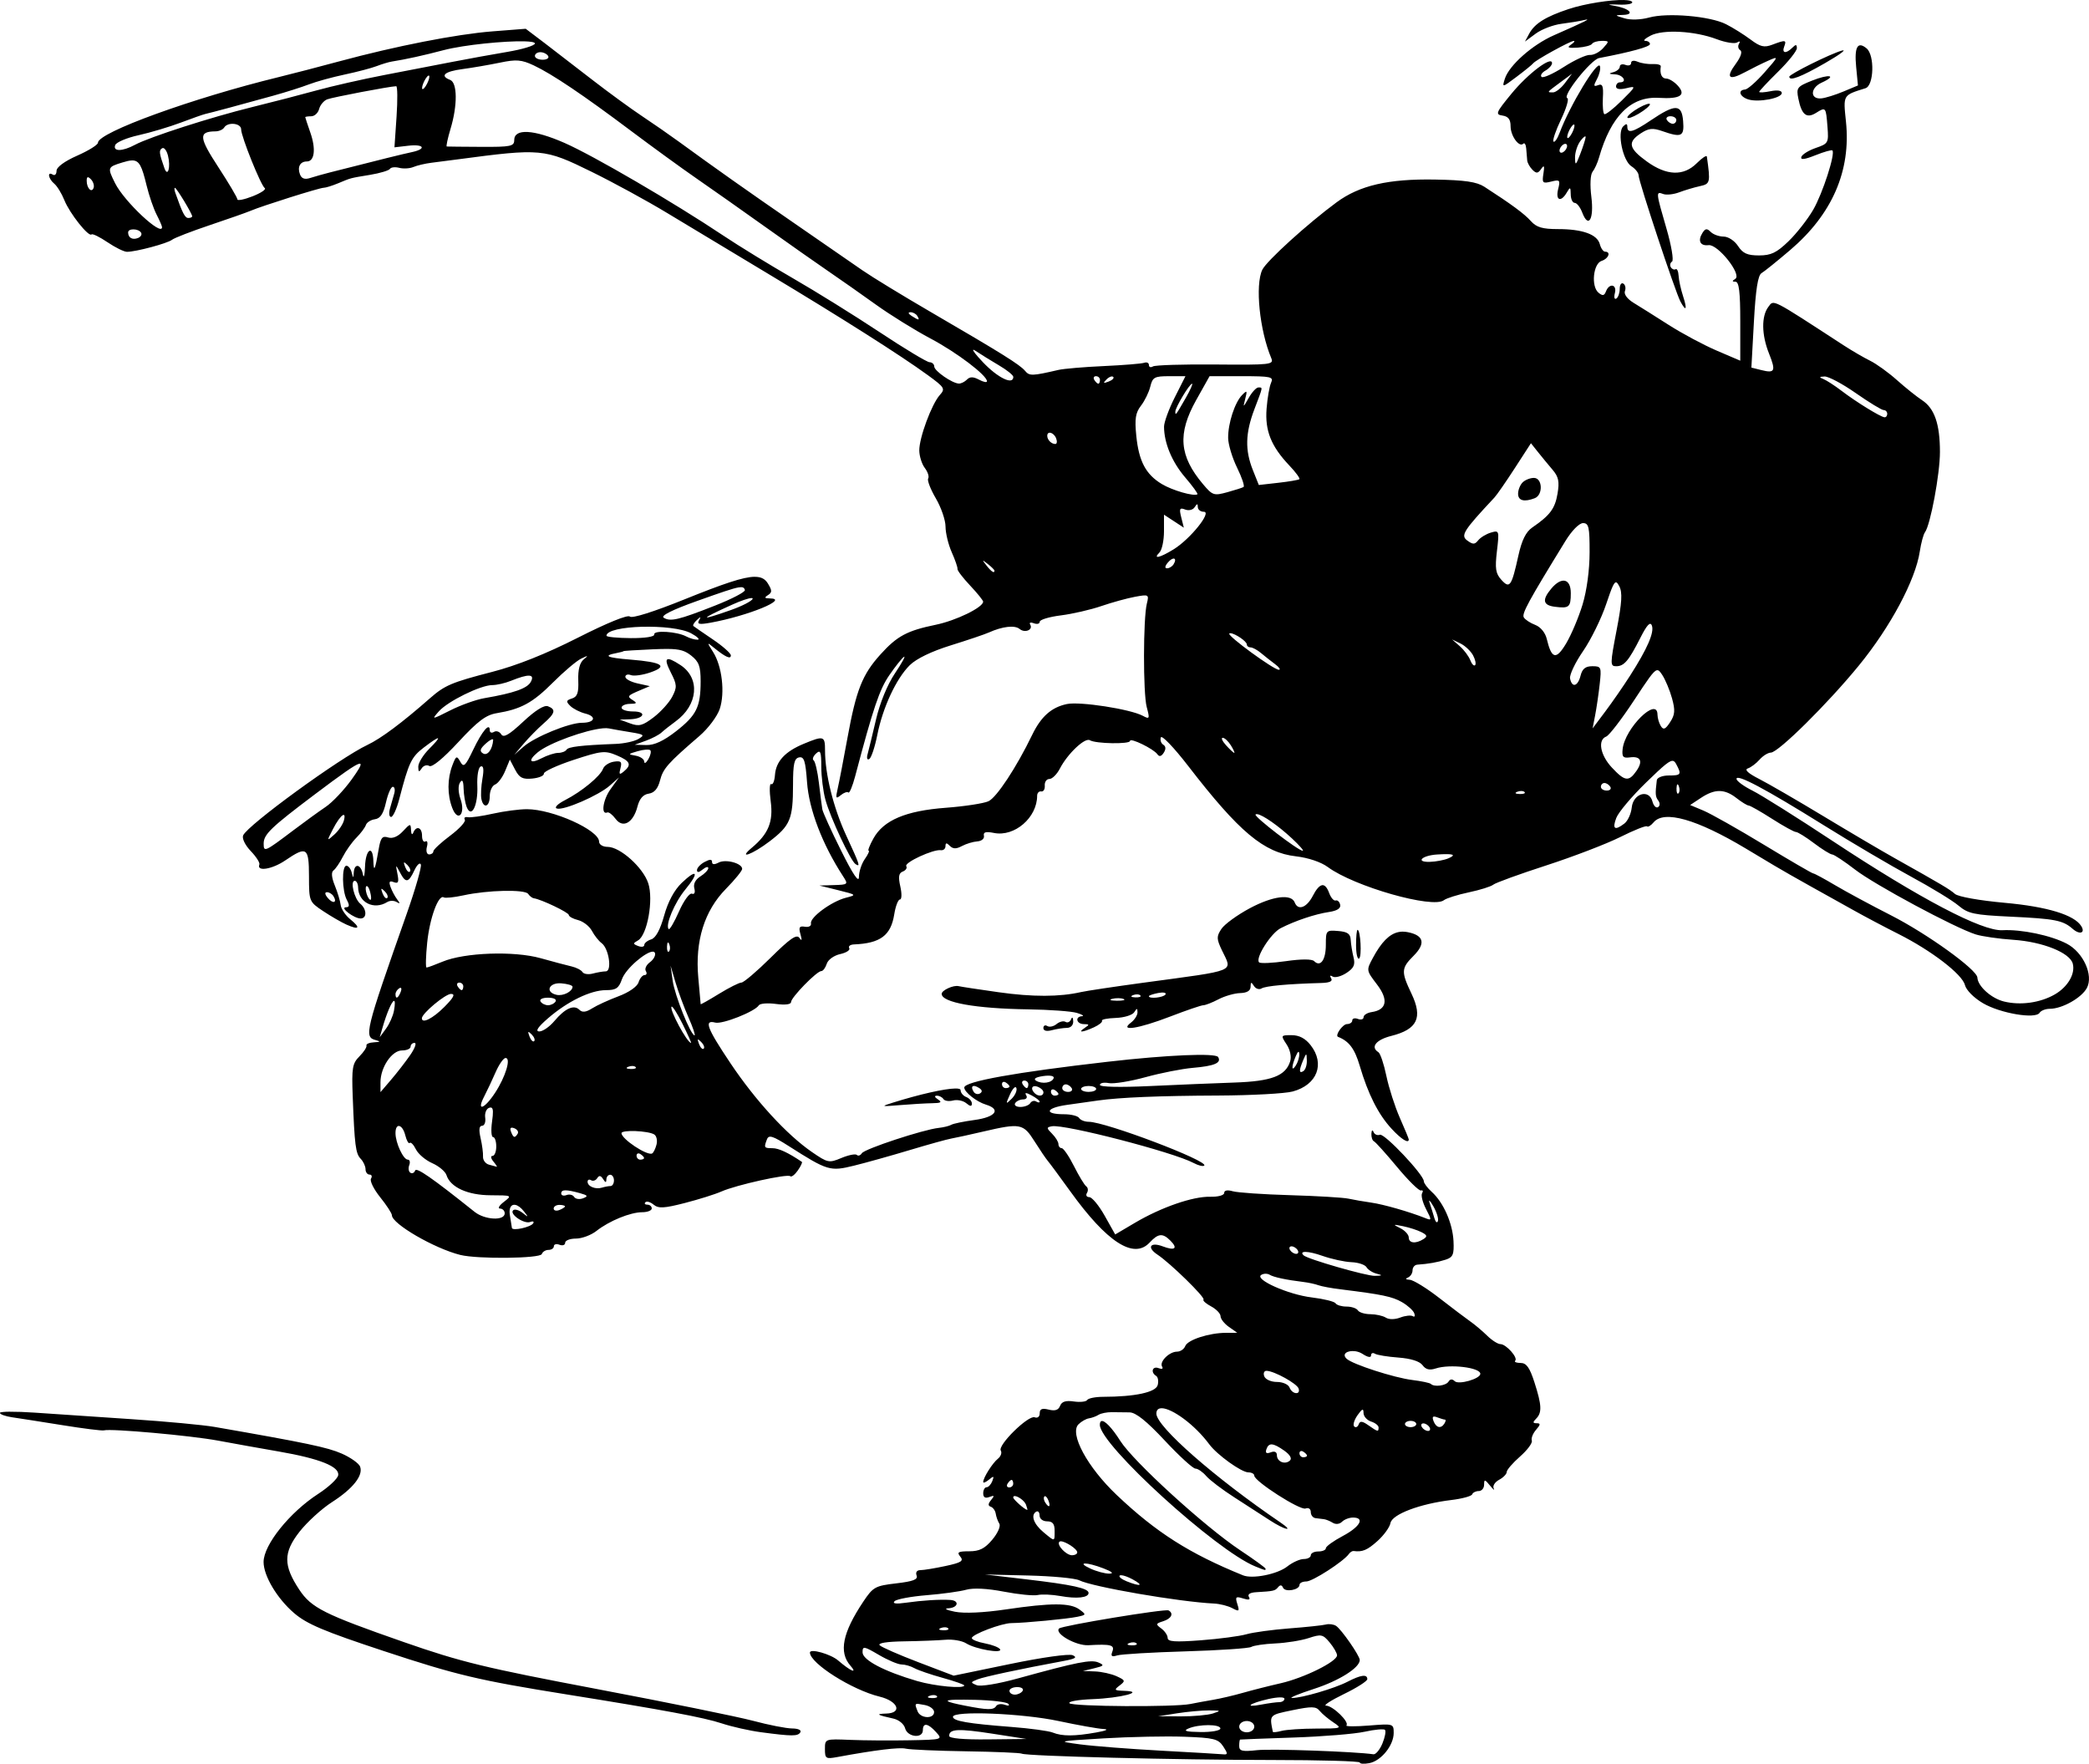
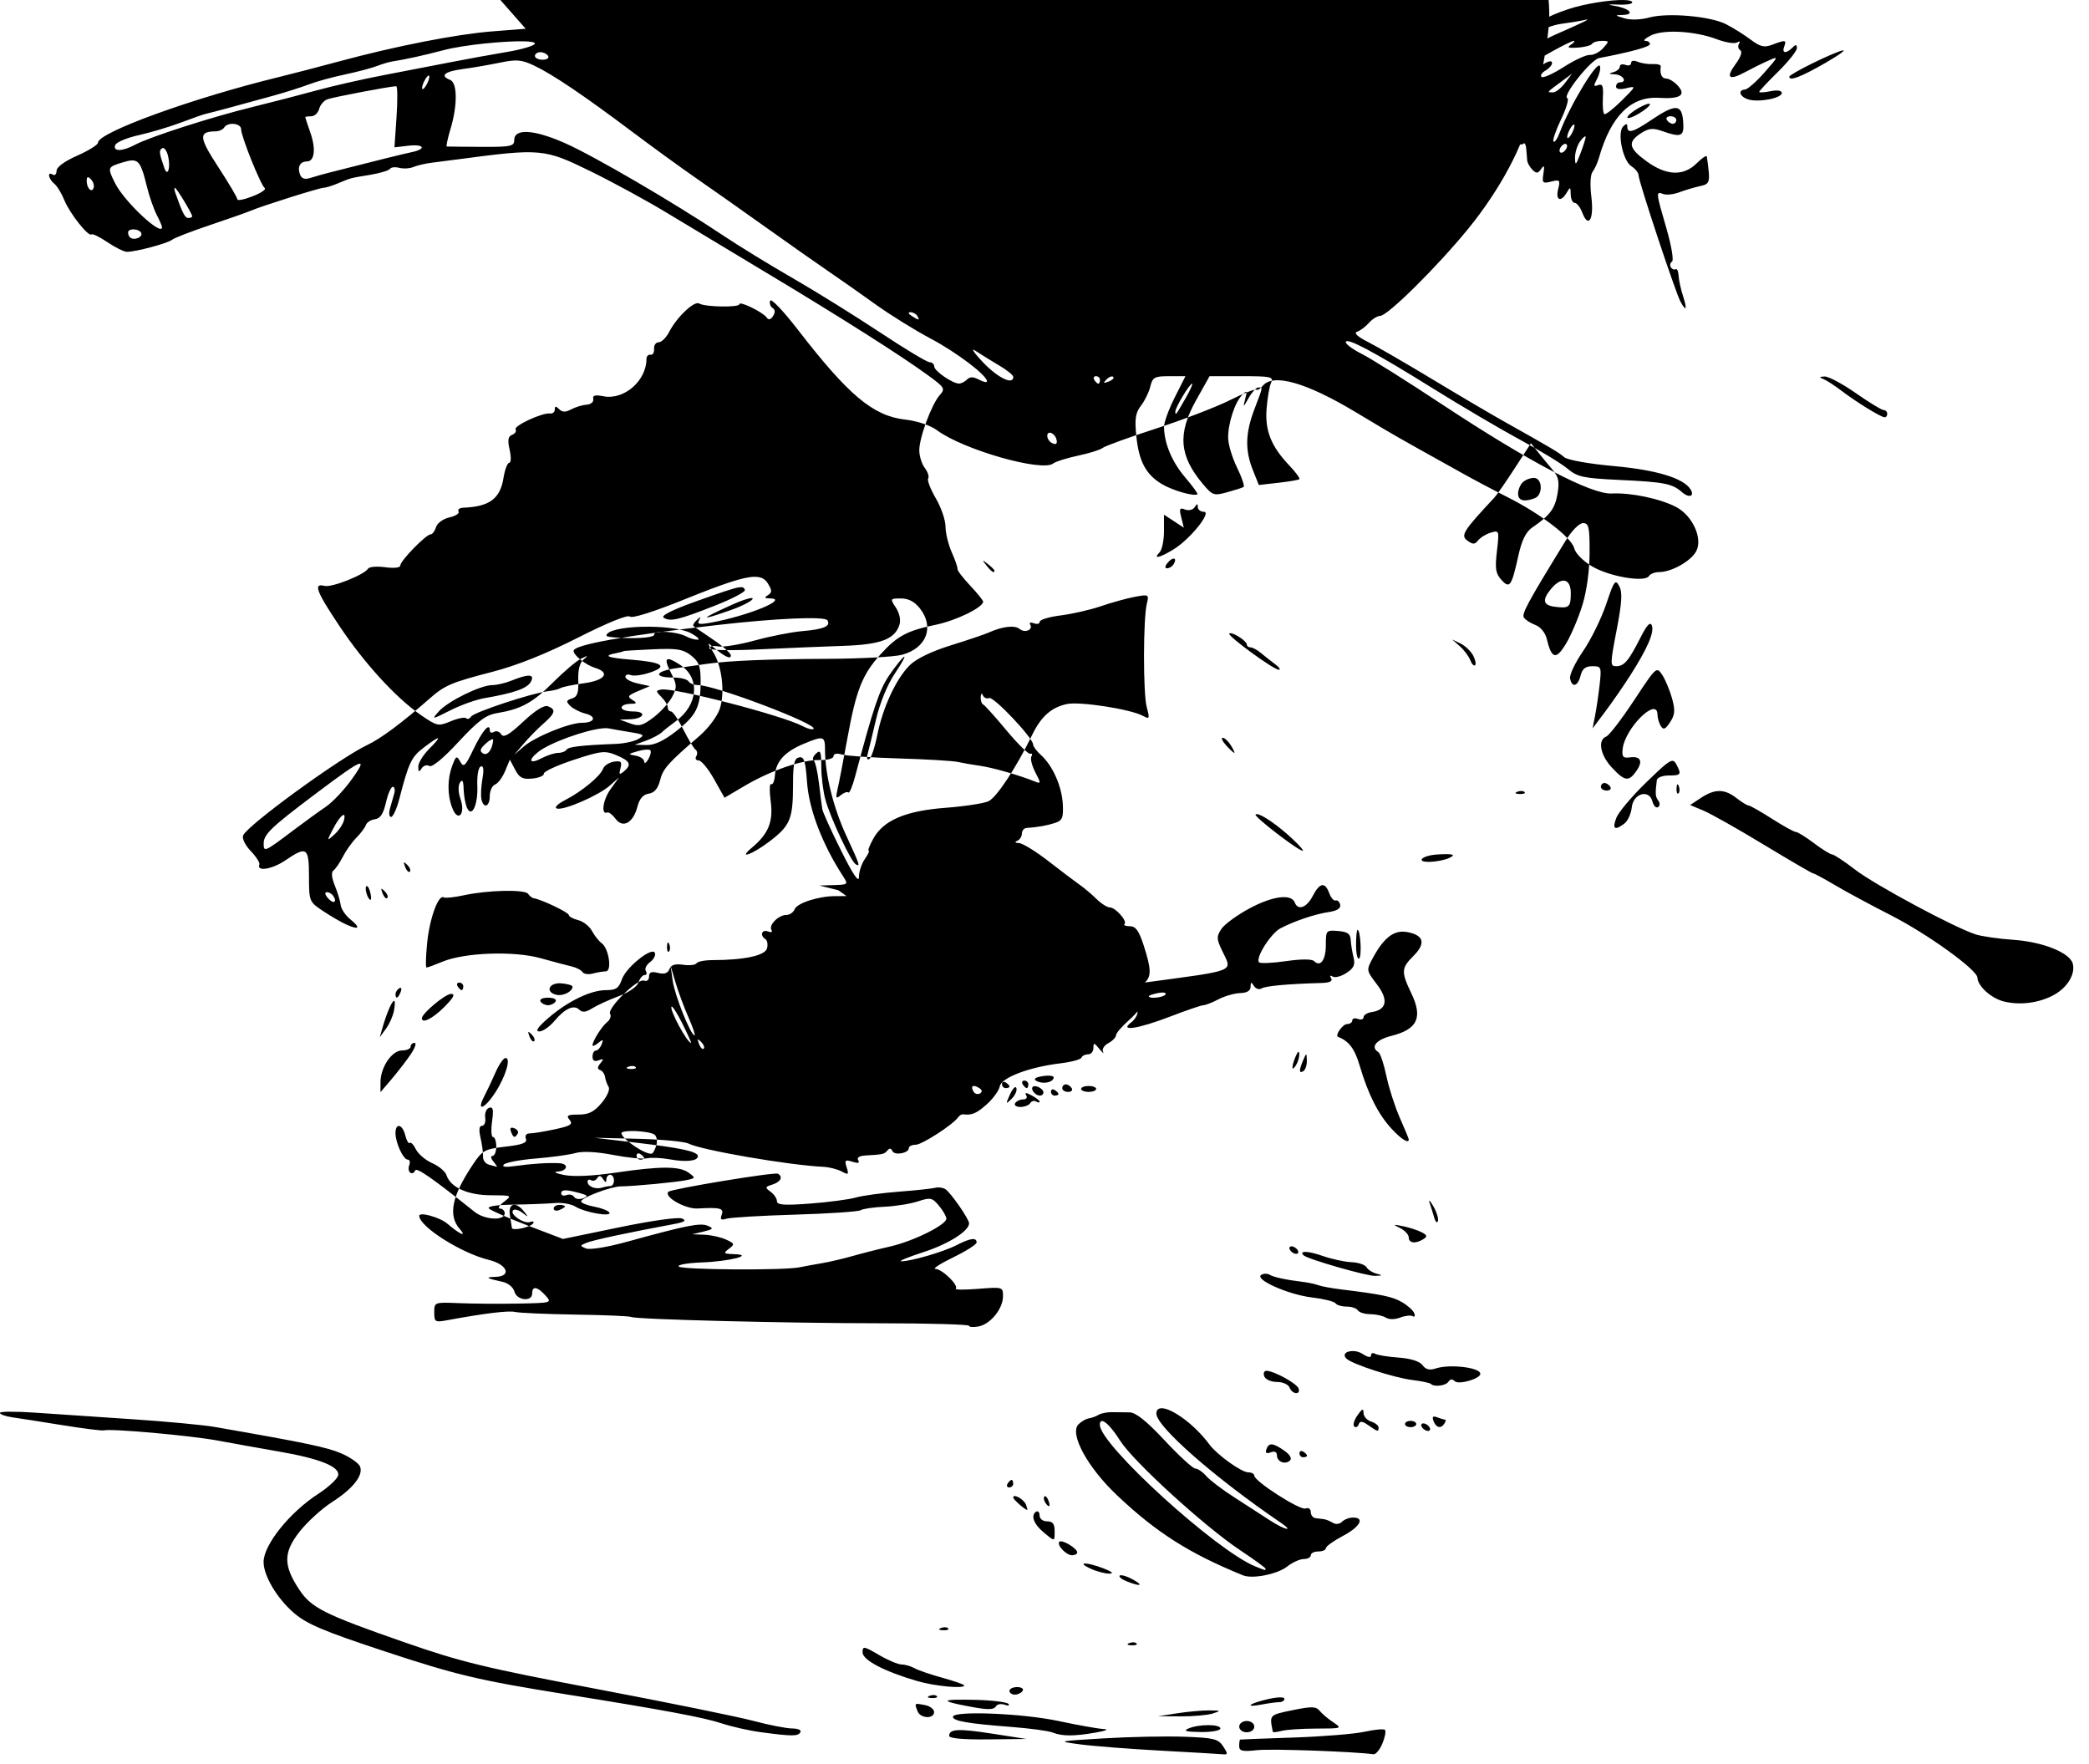
<svg xmlns="http://www.w3.org/2000/svg" xmlns:ns1="http://www.inkscape.org/namespaces/inkscape" xmlns:ns2="http://sodipodi.sourceforge.net/DTD/sodipodi-0.dtd" width="93.908mm" height="79.292mm" viewBox="0 0 93.908 79.292" version="1.1" id="svg702" ns1:version="1.2 (dc2aedaf03, 2022-05-15)" ns2:docname="Hockey player.svg">
  <title id="title838">Hockey player</title>
  <ns2:namedview id="namedview704" pagecolor="#ffffff" bordercolor="#666666" borderopacity="1.0" ns1:showpageshadow="2" ns1:pageopacity="0.0" ns1:pagecheckerboard="0" ns1:deskcolor="#d1d1d1" ns1:document-units="mm" showgrid="false" ns1:zoom="0.71624579" ns1:cx="170.33259" ns1:cy="-28.62146" ns1:window-width="1920" ns1:window-height="991" ns1:window-x="-9" ns1:window-y="-9" ns1:window-maximized="1" ns1:current-layer="layer1" />
  <defs id="defs699" />
  <g ns1:label="Lager 1" ns1:groupmode="layer" id="layer1" transform="translate(-59.791,-156.28)">
-     <path id="path724" style="fill:#000000;stroke-width:0.169" d="m 132.801,156.281 c -0.587,-0.016 -1.747,0.157 -2.504,0.409 -1.028,0.342 -1.52,0.65 -1.764,1.105 l -0.19,0.354 0.483,-0.357 c 0.266,-0.196 0.787,-0.395 1.158,-0.442 0.371,-0.047 0.827,-0.122 1.013,-0.167 0.359,-0.087 0.118,0.035 -1.354,0.683 -0.968,0.426 -2.013,1.353 -2.203,1.952 -0.129,0.406 -0.125,0.405 0.529,-0.087 0.362,-0.272 0.697,-0.544 0.743,-0.605 0.115,-0.15 1.675,-1.009 1.826,-1.006 0.067,0.001 0.006,0.078 -0.133,0.171 -0.19,0.126 -0.112,0.158 0.31,0.13 0.31,-0.021 0.6,-0.098 0.645,-0.171 0.045,-0.073 0.241,-0.132 0.437,-0.132 0.34,0 0.342,0.014 0.059,0.327 -0.163,0.18 -0.43,0.317 -0.593,0.304 -0.164,-0.012 -0.693,0.231 -1.176,0.542 -0.483,0.31 -0.932,0.51 -0.998,0.445 -0.066,-0.066 0.013,-0.193 0.176,-0.284 0.162,-0.091 0.295,-0.242 0.295,-0.335 0,-0.345 -1.079,0.468 -1.822,1.373 -0.703,0.856 -0.736,0.936 -0.403,0.985 0.259,0.039 0.362,0.175 0.362,0.477 0,0.438 0.387,0.971 0.572,0.787 0.058,-0.058 0.117,0.042 0.131,0.22 0.014,0.179 0.034,0.417 0.044,0.53 0.01,0.113 0.116,0.302 0.235,0.422 0.176,0.176 0.25,0.17 0.392,-0.036 0.135,-0.195 0.159,-0.146 0.102,0.21 -0.067,0.421 -0.036,0.453 0.35,0.357 0.389,-0.098 0.415,-0.07 0.312,0.341 -0.127,0.507 0.124,0.606 0.388,0.152 0.154,-0.265 0.173,-0.256 0.178,0.084 0.003,0.21 0.083,0.381 0.179,0.381 0.095,0 0.248,0.195 0.338,0.434 0.281,0.738 0.535,0.3 0.41,-0.705 -0.067,-0.537 -0.045,-1.003 0.054,-1.127 0.093,-0.116 0.223,-0.401 0.289,-0.634 0.534,-1.87 1.433,-2.767 2.695,-2.689 0.955,0.059 1.235,-0.12 0.851,-0.545 -0.16,-0.177 -0.394,-0.322 -0.519,-0.322 -0.206,0 -0.301,-0.21 -0.249,-0.548 0.011,-0.069 -0.152,-0.116 -0.361,-0.104 -0.209,0.011 -0.513,-0.035 -0.676,-0.104 -0.176,-0.075 -0.297,-0.052 -0.297,0.056 0,0.1 -0.114,0.138 -0.254,0.085 -0.14,-0.054 -0.254,-0.019 -0.254,0.077 0,0.096 -0.133,0.21 -0.296,0.252 -0.223,0.058 -0.202,0.083 0.085,0.097 0.364,0.019 0.564,0.359 0.211,0.359 -0.093,0 -0.169,0.084 -0.169,0.188 0,0.119 0.169,0.146 0.466,0.074 0.449,-0.11 0.442,-0.09 -0.212,0.558 -0.373,0.369 -0.724,0.643 -0.78,0.608 -0.057,-0.035 -0.086,-0.364 -0.066,-0.731 0.03,-0.529 -0.015,-0.648 -0.213,-0.572 -0.209,0.08 -0.218,0.035 -0.051,-0.278 0.11,-0.206 0.17,-0.465 0.133,-0.576 -0.101,-0.304 -1.354,1.766 -1.813,2.996 -0.1,0.269 -0.225,0.447 -0.276,0.395 -0.051,-0.051 0.101,-0.5 0.34,-0.997 0.238,-0.497 0.365,-0.927 0.281,-0.956 -0.247,-0.084 1.06,-1.731 1.43,-1.801 1.431,-0.273 2.286,-0.508 2.286,-0.629 0,-0.078 -0.095,-0.144 -0.212,-0.144 -0.116,-5.6e-4 -0.009,-0.107 0.239,-0.236 0.556,-0.29 1.985,-0.213 2.974,0.161 0.394,0.149 0.805,0.215 0.915,0.147 0.12,-0.074 0.154,-0.051 0.086,0.06 -0.062,0.101 -0.036,0.231 0.057,0.289 0.103,0.064 0.024,0.303 -0.197,0.603 -0.469,0.634 -0.323,0.778 0.397,0.39 0.311,-0.168 0.786,-0.403 1.055,-0.522 0.479,-0.213 0.476,-0.201 -0.169,0.531 -0.362,0.411 -0.754,0.755 -0.87,0.764 -0.339,0.025 -0.244,0.321 0.142,0.444 0.462,0.147 1.509,-0.053 1.509,-0.287 0,-0.113 -0.194,-0.144 -0.508,-0.081 -0.279,0.056 -0.508,0.07 -0.508,0.03 0,-0.039 0.381,-0.446 0.847,-0.904 0.466,-0.458 0.846,-0.935 0.846,-1.059 0,-0.176 -0.045,-0.181 -0.203,-0.023 -0.282,0.282 -0.483,0.254 -0.366,-0.051 0.115,-0.3 0.058,-0.309 -0.532,-0.085 -0.368,0.14 -0.54,0.099 -0.985,-0.234 -0.297,-0.222 -0.792,-0.532 -1.102,-0.688 -0.715,-0.362 -2.631,-0.526 -3.457,-0.297 -0.37,0.102 -0.828,0.117 -1.101,0.035 -0.455,-0.137 -0.456,-0.141 -0.052,-0.155 0.543,-0.019 0.258,-0.3 -0.415,-0.41 -0.344,-0.056 -0.28,-0.073 0.197,-0.052 0.388,0.017 0.663,-0.037 0.611,-0.121 -0.032,-0.052 -0.164,-0.078 -0.359,-0.084 z m -49.378,1.292 -1.496,0.117 c -1.621,0.127 -4.346,0.661 -6.896,1.351 -0.885,0.24 -2.104,0.556 -2.709,0.704 -3.872,0.944 -8.128,2.489 -8.128,2.951 0,0.093 -0.419,0.354 -0.931,0.58 -0.574,0.254 -0.931,0.517 -0.931,0.685 0,0.15 -0.076,0.226 -0.169,0.168 -0.258,-0.159 -0.202,0.186 0.067,0.408 0.13,0.108 0.334,0.441 0.454,0.741 0.238,0.594 1.092,1.67 1.222,1.54 0.044,-0.044 0.367,0.114 0.717,0.351 0.35,0.237 0.744,0.431 0.876,0.431 0.403,0 1.817,-0.378 2.027,-0.542 0.109,-0.085 0.871,-0.38 1.693,-0.656 0.823,-0.276 1.648,-0.566 1.834,-0.645 0.519,-0.222 3.103,-1.036 3.287,-1.036 0.09,0 0.378,-0.089 0.64,-0.197 0.617,-0.256 0.523,-0.231 1.452,-0.385 0.444,-0.074 0.844,-0.194 0.889,-0.268 0.046,-0.074 0.234,-0.094 0.419,-0.046 0.185,0.048 0.471,0.031 0.635,-0.038 0.164,-0.069 0.527,-0.155 0.807,-0.19 0.279,-0.035 0.813,-0.103 1.185,-0.153 3.758,-0.499 3.888,-0.487 6.011,0.555 0.978,0.48 2.51,1.315 3.403,1.856 0.894,0.541 2.951,1.779 4.572,2.752 3.299,1.981 5.93,3.651 7.146,4.537 0.758,0.552 0.794,0.612 0.542,0.891 -0.368,0.407 -0.932,1.928 -0.925,2.498 0.003,0.255 0.115,0.609 0.249,0.785 0.134,0.177 0.202,0.389 0.151,0.471 -0.051,0.082 0.104,0.484 0.344,0.894 0.24,0.41 0.436,0.981 0.436,1.27 0,0.289 0.126,0.809 0.28,1.155 0.154,0.346 0.27,0.683 0.257,0.748 -0.013,0.065 0.242,0.399 0.566,0.743 0.324,0.344 0.59,0.672 0.588,0.729 -0.005,0.258 -1.216,0.848 -2.126,1.036 -1.299,0.268 -1.741,0.505 -2.494,1.339 -0.811,0.898 -1.087,1.595 -1.478,3.74 -0.178,0.978 -0.377,2.007 -0.441,2.286 -0.101,0.439 -0.082,0.479 0.137,0.298 0.14,-0.115 0.294,-0.17 0.343,-0.122 0.048,0.048 0.185,-0.276 0.303,-0.721 0.818,-3.09 1.095,-3.908 1.538,-4.553 0.275,-0.4 0.571,-0.771 0.659,-0.825 0.087,-0.054 -0.094,0.278 -0.403,0.738 -0.341,0.507 -0.677,1.325 -0.854,2.079 -0.16,0.684 -0.331,1.387 -0.379,1.561 -0.05,0.181 -0.017,0.274 0.077,0.216 0.091,-0.056 0.252,-0.542 0.359,-1.08 0.245,-1.233 0.85,-2.534 1.459,-3.137 0.296,-0.293 0.979,-0.623 1.844,-0.892 0.756,-0.235 1.527,-0.495 1.713,-0.579 0.612,-0.275 1.164,-0.338 1.381,-0.159 0.241,0.2 0.623,0.038 0.475,-0.201 -0.053,-0.086 0.022,-0.11 0.167,-0.055 0.145,0.056 0.263,0.025 0.263,-0.067 0,-0.092 0.426,-0.221 0.946,-0.286 0.52,-0.065 1.339,-0.253 1.82,-0.418 0.481,-0.165 1.163,-0.353 1.516,-0.418 0.618,-0.114 0.636,-0.104 0.535,0.301 -0.168,0.671 -0.173,4.031 -0.007,4.654 0.142,0.531 0.13,0.558 -0.177,0.394 -0.563,-0.301 -2.826,-0.652 -3.412,-0.528 -0.696,0.147 -1.162,0.562 -1.562,1.39 -0.704,1.457 -1.598,2.813 -1.964,2.98 -0.215,0.098 -1.078,0.23 -1.919,0.293 -1.801,0.136 -2.796,0.558 -3.252,1.38 -0.168,0.303 -0.264,0.55 -0.214,0.55 0.05,0 -0.028,0.169 -0.173,0.376 -0.145,0.207 -0.264,0.567 -0.264,0.801 0,0.287 -0.26,-0.095 -0.801,-1.18 -0.441,-0.883 -0.821,-1.72 -0.845,-1.86 -0.024,-0.14 -0.093,-0.673 -0.153,-1.185 -0.061,-0.512 -0.168,-0.97 -0.238,-1.016 -0.07,-0.047 -0.021,-0.183 0.108,-0.303 0.198,-0.184 0.237,-0.091 0.237,0.593 5.1e-4,0.446 0.084,1.116 0.187,1.488 0.219,0.797 1.137,2.756 1.354,2.89 0.227,0.14 0.2,0.056 -0.426,-1.3 -0.574,-1.245 -0.947,-2.75 -0.947,-3.822 0,-0.643 -0.058,-0.661 -0.953,-0.29 -0.846,0.35 -1.253,0.792 -1.298,1.406 -0.02,0.27 -0.096,0.454 -0.17,0.408 -0.074,-0.046 -0.084,0.303 -0.021,0.776 0.121,0.915 -0.1,1.458 -0.847,2.083 -0.659,0.551 0.021,0.307 0.798,-0.286 0.93,-0.71 1.05,-1.002 1.052,-2.538 5.3e-4,-0.952 0.054,-1.192 0.273,-1.236 0.224,-0.044 0.288,0.157 0.357,1.115 0.088,1.228 0.686,2.791 1.617,4.224 0.241,0.371 0.231,0.381 -0.407,0.401 l -0.654,0.02 0.846,0.21 c 0.83,0.206 0.837,0.213 0.339,0.341 -0.643,0.165 -1.617,0.882 -1.564,1.151 0.022,0.114 -0.097,0.181 -0.271,0.151 -0.252,-0.043 -0.29,0.022 -0.201,0.339 0.076,0.271 0.062,0.321 -0.049,0.162 -0.123,-0.178 -0.417,0.024 -1.29,0.889 -0.622,0.616 -1.213,1.119 -1.315,1.119 -0.101,0 -0.554,0.228 -1.007,0.506 -0.453,0.279 -0.824,0.488 -0.826,0.466 -0.002,-0.022 -0.05,-0.561 -0.107,-1.197 -0.149,-1.645 0.274,-3.002 1.244,-3.989 0.401,-0.408 0.729,-0.811 0.729,-0.895 0,-0.254 -0.739,-0.452 -1.058,-0.285 -0.194,0.102 -0.296,0.093 -0.296,-0.026 0,-0.129 -0.098,-0.129 -0.338,0 -0.186,0.1 -0.339,0.264 -0.339,0.365 0,0.121 0.088,0.111 0.254,-0.027 0.14,-0.116 0.254,-0.144 0.254,-0.061 0,0.082 -0.16,0.249 -0.355,0.371 -0.224,0.14 -0.325,0.339 -0.273,0.536 0.05,0.19 0.006,0.285 -0.11,0.241 -0.106,-0.04 -0.366,0.319 -0.578,0.798 -0.212,0.479 -0.421,0.837 -0.463,0.794 -0.168,-0.168 0.261,-1.191 0.748,-1.782 0.638,-0.774 0.532,-0.961 -0.166,-0.292 -0.333,0.319 -0.614,0.842 -0.788,1.466 -0.178,0.638 -0.376,1.005 -0.581,1.07 -0.171,0.054 -0.312,0.167 -0.312,0.251 0,0.084 -0.123,0.106 -0.273,0.048 -0.243,-0.093 -0.244,-0.12 -0.011,-0.251 0.42,-0.235 0.707,-1.83 0.463,-2.57 -0.235,-0.713 -1.265,-1.636 -1.826,-1.636 -0.215,0 -0.384,-0.104 -0.384,-0.235 0,-0.519 -2.091,-1.459 -3.245,-1.459 -0.348,0 -1.037,0.091 -1.531,0.202 -0.494,0.111 -1,0.182 -1.126,0.158 -0.125,-0.024 -0.186,0.026 -0.133,0.111 0.052,0.085 -0.245,0.409 -0.66,0.72 -0.416,0.311 -0.756,0.628 -0.756,0.704 0,0.076 -0.085,0.138 -0.189,0.138 -0.105,0 -0.15,-0.149 -0.101,-0.339 0.049,-0.186 0.02,-0.296 -0.065,-0.244 -0.084,0.052 -0.153,-0.062 -0.153,-0.254 0,-0.383 -0.26,-0.473 -0.396,-0.137 -0.047,0.116 -0.092,0.064 -0.099,-0.117 -0.013,-0.31 -0.032,-0.307 -0.365,0.05 -0.226,0.243 -0.465,0.342 -0.668,0.278 -0.26,-0.083 -0.335,0.013 -0.424,0.543 -0.152,0.905 -0.22,1.056 -0.236,0.517 -0.022,-0.754 -0.35,-0.532 -0.375,0.254 -0.013,0.396 -0.056,0.548 -0.097,0.338 -0.087,-0.45 -0.379,-0.51 -0.408,-0.084 -0.019,0.282 -0.023,0.282 -0.097,0 -0.043,-0.163 -0.148,-0.297 -0.235,-0.297 -0.213,0 -0.199,1.128 0.019,1.535 0.131,0.245 0.12,0.329 -0.042,0.333 -0.286,0.007 0.366,0.503 0.661,0.503 0.292,0 0.283,-0.415 -0.014,-0.662 -0.272,-0.225 -0.466,-1.031 -0.249,-1.031 0.08,0 0.148,0.133 0.151,0.296 0.012,0.68 0.709,1.031 1.31,0.659 0.115,-0.071 0.304,-0.072 0.42,-0.002 0.16,0.096 0.167,0.068 0.026,-0.117 -0.102,-0.134 -0.236,-0.386 -0.298,-0.56 -0.085,-0.237 -0.049,-0.29 0.145,-0.216 0.204,0.078 0.239,0.002 0.167,-0.362 -0.087,-0.443 -0.083,-0.446 0.109,-0.08 0.259,0.497 0.385,0.48 0.65,-0.085 0.12,-0.257 0.252,-0.375 0.292,-0.265 0.04,0.111 -0.244,1.101 -0.631,2.201 -1.888,5.361 -1.934,5.552 -1.391,5.694 0.223,0.058 0.202,0.083 -0.085,0.097 -0.21,0.011 -0.362,0.076 -0.338,0.146 0.023,0.07 -0.119,0.288 -0.315,0.485 -0.317,0.317 -0.352,0.517 -0.304,1.778 0.085,2.229 0.13,2.59 0.361,2.829 0.119,0.123 0.216,0.333 0.216,0.466 0,0.133 0.081,0.242 0.179,0.242 0.099,0 0.129,0.082 0.067,0.182 -0.062,0.1 0.124,0.477 0.413,0.837 0.289,0.36 0.526,0.724 0.526,0.808 0,0.387 1.908,1.494 3.075,1.785 0.779,0.194 3.597,0.163 3.664,-0.04 0.034,-0.102 0.17,-0.186 0.302,-0.186 0.132,0 0.24,-0.074 0.24,-0.164 0,-0.09 0.114,-0.12 0.254,-0.067 0.14,0.054 0.254,0.013 0.254,-0.09 0,-0.103 0.218,-0.188 0.485,-0.188 0.267,0 0.681,-0.154 0.921,-0.343 0.577,-0.454 1.527,-0.842 2.059,-0.842 0.236,0 0.428,-0.076 0.428,-0.17 0,-0.093 -0.089,-0.169 -0.197,-0.169 -0.109,0 -0.149,-0.049 -0.089,-0.109 0.06,-0.06 0.227,-0.011 0.371,0.109 0.215,0.178 0.467,0.165 1.401,-0.075 0.626,-0.161 1.368,-0.394 1.647,-0.518 0.66,-0.293 2.974,-0.806 3.094,-0.686 0.051,0.051 0.203,-0.065 0.337,-0.256 0.134,-0.192 0.217,-0.366 0.184,-0.389 -0.615,-0.416 -1.044,-0.615 -1.323,-0.615 -0.377,0 -0.391,-0.022 -0.246,-0.399 0.081,-0.21 0.257,-0.156 0.974,0.301 1.755,1.118 1.859,1.149 2.948,0.881 0.536,-0.132 1.66,-0.447 2.499,-0.699 0.838,-0.252 1.677,-0.485 1.863,-0.517 0.186,-0.032 0.834,-0.174 1.439,-0.315 1.668,-0.388 1.798,-0.363 2.304,0.438 0.245,0.389 0.517,0.789 0.603,0.889 0.086,0.1 0.538,0.712 1.004,1.359 1.649,2.291 2.854,3.07 3.567,2.305 0.388,-0.417 0.588,-0.435 0.936,-0.086 0.35,0.35 0.2,0.463 -0.342,0.257 -0.567,-0.215 -0.735,0.045 -0.24,0.371 0.57,0.375 2.16,1.929 2.069,2.021 -0.044,0.044 0.11,0.182 0.343,0.306 0.233,0.125 0.423,0.324 0.423,0.442 0,0.119 0.169,0.335 0.376,0.48 l 0.376,0.264 -0.503,0.002 c -0.764,0.001 -1.728,0.314 -1.836,0.595 -0.053,0.138 -0.219,0.251 -0.368,0.251 -0.352,0 -0.807,0.457 -0.672,0.674 0.06,0.098 -0.007,0.126 -0.159,0.068 -0.278,-0.107 -0.37,0.188 -0.109,0.349 0.084,0.052 0.116,0.237 0.07,0.411 -0.085,0.325 -1.015,0.526 -2.458,0.529 -0.344,8.1e-4 -0.664,0.065 -0.712,0.143 -0.048,0.078 -0.318,0.107 -0.6,0.066 -0.364,-0.053 -0.544,0.004 -0.618,0.196 -0.073,0.19 -0.227,0.241 -0.51,0.17 -0.3,-0.075 -0.406,-0.032 -0.406,0.165 0,0.153 -0.096,0.23 -0.226,0.18 -0.283,-0.109 -1.673,1.255 -1.524,1.496 0.06,0.097 0.002,0.262 -0.129,0.366 -0.244,0.194 -0.661,0.855 -0.661,1.047 0,0.059 0.116,0.011 0.258,-0.106 0.216,-0.179 0.241,-0.168 0.151,0.064 -0.059,0.153 -0.175,0.278 -0.258,0.278 -0.083,0 -0.151,0.122 -0.151,0.272 0,0.183 0.091,0.237 0.278,0.165 0.225,-0.086 0.24,-0.06 0.077,0.135 -0.141,0.17 -0.145,0.26 -0.015,0.303 0.102,0.034 0.202,0.175 0.223,0.313 0.021,0.138 0.093,0.34 0.161,0.449 0.069,0.11 -0.07,0.427 -0.316,0.719 -0.338,0.402 -0.577,0.522 -1.038,0.522 -0.495,0 -0.564,0.041 -0.401,0.238 0.163,0.197 0.048,0.271 -0.665,0.424 -0.474,0.102 -0.981,0.185 -1.127,0.185 -0.157,0 -0.227,0.096 -0.172,0.239 0.07,0.182 -0.148,0.266 -0.917,0.356 -0.944,0.11 -1.038,0.162 -1.478,0.82 -0.934,1.398 -1.111,2.272 -0.582,2.877 0.343,0.392 0.011,0.252 -0.55,-0.231 -0.337,-0.29 -1.273,-0.552 -1.268,-0.354 0.012,0.488 1.895,1.678 3.13,1.979 0.835,0.203 1.043,0.741 0.296,0.762 -0.488,0.014 -0.419,0.062 0.319,0.224 0.252,0.055 0.484,0.246 0.534,0.438 0.105,0.4 0.798,0.475 0.798,0.086 0,-0.35 0.229,-0.318 0.593,0.085 0.304,0.336 0.295,0.339 -1.201,0.368 -0.829,0.016 -2.022,0.008 -2.651,-0.018 -1.143,-0.047 -1.143,-0.047 -1.143,0.413 0,0.428 0.039,0.453 0.55,0.359 1.716,-0.317 2.791,-0.448 3.09,-0.377 0.186,0.044 1.406,0.098 2.709,0.118 1.304,0.02 2.429,0.068 2.5,0.106 0.207,0.111 6.964,0.283 11.258,0.285 2.165,0.001 3.935,0.052 3.936,0.113 h 5.1e-4 c 6.7e-4,0.06 0.192,0.074 0.427,0.029 0.534,-0.102 1.097,-0.798 1.097,-1.357 0,-0.418 -0.015,-0.422 -1.111,-0.334 -0.611,0.049 -1.067,0.045 -1.014,-0.007 0.147,-0.147 -0.608,-0.882 -0.911,-0.887 -0.147,-0.002 0.21,-0.235 0.792,-0.518 0.582,-0.282 1.058,-0.585 1.058,-0.673 0,-0.234 -0.286,-0.196 -0.898,0.12 -0.581,0.3 -2.071,0.735 -2.489,0.726 -0.14,-0.003 0.307,-0.187 0.992,-0.409 1.127,-0.365 2.056,-0.951 2.056,-1.297 0,-0.192 -0.831,-1.388 -1.068,-1.537 -0.111,-0.07 -0.316,-0.097 -0.456,-0.059 -0.14,0.037 -0.878,0.116 -1.64,0.174 -0.762,0.059 -1.632,0.177 -1.932,0.264 -0.301,0.086 -1.22,0.208 -2.043,0.27 -1.164,0.088 -1.497,0.065 -1.497,-0.104 0,-0.12 -0.129,-0.311 -0.286,-0.426 -0.261,-0.191 -0.254,-0.219 0.085,-0.326 0.369,-0.117 0.485,-0.348 0.243,-0.486 -0.146,-0.084 -4.793,0.683 -4.922,0.812 -0.224,0.224 0.76,0.784 1.32,0.752 1.011,-0.058 1.188,-0.011 1.074,0.286 -0.08,0.209 -0.029,0.25 0.217,0.173 0.177,-0.056 1.563,-0.138 3.08,-0.183 1.517,-0.045 2.845,-0.135 2.949,-0.199 0.104,-0.064 0.589,-0.135 1.078,-0.157 0.489,-0.022 1.164,-0.13 1.501,-0.241 0.561,-0.185 0.638,-0.169 0.941,0.194 0.181,0.217 0.332,0.478 0.335,0.58 0.008,0.279 -1.481,1.017 -2.535,1.257 -0.512,0.116 -1.274,0.31 -1.693,0.429 -0.419,0.12 -1.028,0.262 -1.354,0.317 -0.326,0.055 -0.783,0.139 -1.016,0.187 -0.701,0.145 -5.281,0.117 -5.431,-0.034 -0.076,-0.077 0.386,-0.16 1.028,-0.184 1.273,-0.048 2.408,-0.343 1.44,-0.374 -0.457,-0.015 -0.479,-0.039 -0.215,-0.239 0.271,-0.206 0.261,-0.237 -0.135,-0.418 -0.236,-0.107 -0.672,-0.204 -0.97,-0.215 l -0.543,-0.02 0.508,-0.122 c 0.44,-0.106 0.466,-0.141 0.19,-0.26 -0.332,-0.144 -0.951,-0.021 -3.612,0.713 -0.898,0.248 -1.687,0.378 -1.862,0.306 -0.284,-0.115 -0.282,-0.133 0.035,-0.259 0.3,-0.12 1.886,-0.46 3.895,-0.833 0.505,-0.094 0.603,-0.158 0.387,-0.254 -0.166,-0.073 -1.376,0.097 -2.821,0.396 l -2.531,0.523 -1.582,-0.603 c -0.87,-0.331 -1.654,-0.675 -1.742,-0.762 -0.101,-0.1 0.31,-0.166 1.101,-0.178 0.694,-0.01 1.528,-0.043 1.854,-0.071 0.326,-0.029 0.745,0.044 0.931,0.161 0.416,0.262 1.653,0.477 1.522,0.264 -0.052,-0.084 -0.358,-0.202 -0.681,-0.263 -0.323,-0.06 -0.587,-0.167 -0.587,-0.237 0,-0.164 1.335,-0.67 1.778,-0.674 0.591,-0.005 2.523,-0.189 2.963,-0.283 0.409,-0.087 0.412,-0.098 0.095,-0.331 -0.413,-0.302 -1.27,-0.302 -3.311,0 -0.997,0.147 -1.867,0.187 -2.286,0.103 -0.373,-0.074 -0.506,-0.143 -0.297,-0.154 0.446,-0.023 0.52,-0.35 0.085,-0.376 -0.477,-0.029 -1.262,0.021 -1.99,0.125 -0.445,0.064 -0.619,0.04 -0.508,-0.069 0.093,-0.092 0.741,-0.212 1.439,-0.269 0.699,-0.056 1.499,-0.167 1.778,-0.245 0.32,-0.09 0.946,-0.059 1.693,0.085 0.652,0.126 1.338,0.194 1.524,0.152 0.186,-0.042 0.643,-0.022 1.016,0.045 0.742,0.135 1.27,0.077 1.27,-0.139 0,-0.209 -0.736,-0.37 -2.794,-0.611 l -1.863,-0.219 1.952,0.047 c 1.074,0.026 2.103,0.123 2.286,0.215 0.59,0.297 4.506,0.972 6.058,1.045 0.261,0.012 0.63,0.105 0.821,0.207 0.309,0.165 0.333,0.146 0.228,-0.185 -0.103,-0.323 -0.07,-0.355 0.259,-0.25 0.256,0.081 0.34,0.059 0.261,-0.068 -0.072,-0.117 0.048,-0.197 0.317,-0.213 0.805,-0.047 0.857,-0.059 0.997,-0.228 0.092,-0.111 0.167,-0.103 0.22,0.024 0.09,0.217 0.741,0.104 0.741,-0.129 0,-0.082 0.137,-0.15 0.305,-0.15 0.283,0 1.678,-0.901 1.915,-1.237 0.057,-0.081 0.152,-0.14 0.212,-0.132 0.396,0.053 0.615,-0.039 1.074,-0.451 0.285,-0.256 0.548,-0.618 0.582,-0.805 0.072,-0.394 1.322,-0.867 2.73,-1.036 0.488,-0.058 0.912,-0.173 0.943,-0.255 0.031,-0.082 0.165,-0.149 0.297,-0.149 0.132,0 0.24,-0.129 0.24,-0.286 0,-0.251 0.033,-0.246 0.267,0.042 0.147,0.181 0.22,0.237 0.164,0.126 -0.056,-0.112 0.053,-0.286 0.242,-0.387 0.189,-0.101 0.343,-0.26 0.343,-0.352 0,-0.093 0.269,-0.405 0.599,-0.695 0.329,-0.289 0.568,-0.611 0.53,-0.715 -0.038,-0.104 0.047,-0.322 0.189,-0.485 0.205,-0.235 0.211,-0.296 0.029,-0.296 -0.178,0 -0.184,-0.046 -0.026,-0.204 0.272,-0.272 0.256,-0.609 -0.076,-1.64 -0.214,-0.663 -0.36,-0.866 -0.621,-0.866 -0.188,0 -0.297,-0.045 -0.242,-0.099 0.136,-0.136 -0.408,-0.748 -0.665,-0.748 -0.115,0 -0.384,-0.171 -0.597,-0.381 -0.214,-0.21 -0.553,-0.495 -0.753,-0.635 -0.2,-0.14 -0.83,-0.616 -1.399,-1.058 -0.569,-0.442 -1.167,-0.811 -1.329,-0.818 -0.177,-0.008 -0.21,-0.047 -0.083,-0.099 0.116,-0.047 0.211,-0.194 0.211,-0.326 0,-0.132 0.096,-0.246 0.212,-0.254 0.496,-0.033 0.913,-0.107 1.276,-0.225 0.33,-0.107 0.382,-0.231 0.353,-0.833 -0.039,-0.803 -0.452,-1.74 -0.977,-2.214 -0.196,-0.177 -0.357,-0.392 -0.357,-0.477 0,-0.292 -1.773,-2.169 -1.976,-2.091 -0.112,0.043 -0.24,-0.013 -0.285,-0.124 -0.047,-0.115 -0.088,-0.08 -0.096,0.08 -0.007,0.155 0.044,0.307 0.114,0.338 0.07,0.031 0.539,0.552 1.042,1.157 0.503,0.605 0.985,1.08 1.071,1.054 0.086,-0.026 0.109,0.029 0.052,0.122 -0.057,0.093 0.021,0.411 0.174,0.706 0.266,0.514 0.264,0.532 -0.036,0.412 -0.706,-0.282 -1.873,-0.617 -2.43,-0.696 -0.326,-0.046 -0.783,-0.125 -1.016,-0.176 -0.233,-0.051 -1.414,-0.121 -2.625,-0.157 -1.211,-0.035 -2.373,-0.115 -2.582,-0.177 -0.234,-0.069 -0.381,-0.041 -0.381,0.075 0,0.107 -0.273,0.182 -0.635,0.173 -0.778,-0.018 -2.201,0.475 -3.381,1.173 l -0.884,0.522 -0.471,-0.839 c -0.259,-0.461 -0.571,-0.839 -0.693,-0.839 -0.122,-9e-5 -0.169,-0.085 -0.105,-0.189 0.064,-0.104 0.049,-0.237 -0.033,-0.296 -0.082,-0.059 -0.33,-0.47 -0.553,-0.913 -0.222,-0.442 -0.47,-0.804 -0.55,-0.804 -0.08,0 -0.146,-0.082 -0.146,-0.181 0,-0.1 -0.128,-0.309 -0.285,-0.466 -0.257,-0.257 -0.258,-0.289 -0.013,-0.336 0.557,-0.107 5.464,1.163 6.374,1.65 0.213,0.114 0.428,0.166 0.479,0.116 0.206,-0.206 -4.443,-1.968 -5.193,-1.968 -0.179,0 -0.373,-0.076 -0.43,-0.169 -0.058,-0.093 -0.362,-0.17 -0.677,-0.17 -0.922,0 -0.834,-0.285 0.13,-0.421 0.487,-0.069 1.114,-0.158 1.394,-0.197 0.987,-0.139 2.74,-0.212 5.414,-0.223 1.487,-0.007 2.99,-0.088 3.338,-0.182 1.101,-0.296 1.465,-1.244 0.803,-2.086 -0.237,-0.302 -0.513,-0.446 -0.851,-0.446 -0.491,0 -0.495,0.007 -0.227,0.415 0.162,0.247 0.227,0.557 0.16,0.766 -0.207,0.653 -0.84,0.893 -2.504,0.949 -0.858,0.029 -2.57,0.1 -3.804,0.158 -1.343,0.063 -2.244,0.043 -2.244,-0.052 0,-0.087 0.18,-0.123 0.4,-0.081 0.22,0.042 0.963,-0.078 1.651,-0.267 0.688,-0.189 1.643,-0.377 2.122,-0.418 0.975,-0.083 1.304,-0.223 1.141,-0.487 -0.116,-0.188 -2.282,-0.095 -4.976,0.214 -4.133,0.473 -6.435,0.887 -6.435,1.158 0,0.204 0.551,0.64 0.974,0.768 0.693,0.211 0.435,0.562 -0.508,0.689 -0.489,0.066 -0.962,0.164 -1.051,0.217 -0.089,0.053 -0.345,0.116 -0.567,0.14 -0.691,0.074 -3.328,0.943 -3.452,1.138 -0.065,0.102 -0.166,0.137 -0.225,0.077 -0.059,-0.059 -0.371,0.002 -0.692,0.136 -0.56,0.234 -0.615,0.223 -1.332,-0.27 -1.124,-0.773 -2.535,-2.312 -3.657,-3.987 -1.062,-1.586 -1.204,-1.963 -0.686,-1.828 0.322,0.084 1.785,-0.495 1.959,-0.776 0.052,-0.085 0.4,-0.113 0.772,-0.062 0.411,0.055 0.677,0.022 0.677,-0.084 0,-0.208 1.157,-1.394 1.36,-1.394 0.078,0 0.188,-0.147 0.245,-0.327 0.058,-0.184 0.324,-0.375 0.606,-0.437 0.276,-0.061 0.459,-0.181 0.406,-0.266 -0.053,-0.086 0.041,-0.161 0.21,-0.168 1.187,-0.049 1.661,-0.401 1.812,-1.35 0.059,-0.368 0.174,-0.67 0.256,-0.67 0.083,0 0.091,-0.259 0.018,-0.582 -0.1,-0.441 -0.072,-0.605 0.113,-0.676 0.134,-0.052 0.204,-0.16 0.154,-0.24 -0.099,-0.161 1.21,-0.767 1.551,-0.718 0.116,0.017 0.212,-0.064 0.212,-0.18 0,-0.159 0.048,-0.163 0.195,-0.015 0.144,0.144 0.287,0.146 0.543,0.009 0.191,-0.102 0.503,-0.197 0.694,-0.21 0.193,-0.014 0.324,-0.125 0.296,-0.252 -0.037,-0.167 0.084,-0.201 0.453,-0.127 0.925,0.185 1.939,-0.691 1.939,-1.673 0,-0.124 0.083,-0.211 0.183,-0.193 0.101,0.018 0.173,-0.1 0.16,-0.263 -0.013,-0.163 0.08,-0.297 0.207,-0.297 0.127,0 0.34,-0.211 0.473,-0.469 0.346,-0.669 1.129,-1.408 1.347,-1.273 0.257,0.159 1.806,0.185 1.806,0.031 0,-0.16 1.059,0.356 1.228,0.598 0.086,0.124 0.179,0.102 0.287,-0.067 0.104,-0.162 0.097,-0.289 -0.021,-0.361 -0.099,-0.061 -0.149,-0.209 -0.109,-0.328 0.04,-0.119 0.592,0.458 1.228,1.282 2.297,2.976 3.398,3.898 4.849,4.064 0.549,0.063 1.125,0.257 1.428,0.481 1.182,0.875 4.728,1.886 5.222,1.489 0.108,-0.086 0.61,-0.244 1.116,-0.351 0.506,-0.107 1.002,-0.262 1.102,-0.346 0.1,-0.083 1.172,-0.473 2.382,-0.865 1.21,-0.393 2.705,-0.966 3.323,-1.275 0.618,-0.309 1.159,-0.525 1.204,-0.481 0.044,0.044 0.177,-0.035 0.295,-0.177 0.469,-0.565 1.938,-0.148 4.152,1.177 0.373,0.223 0.944,0.565 1.27,0.76 0.326,0.195 1.05,0.609 1.609,0.919 0.559,0.31 1.435,0.798 1.947,1.085 0.512,0.287 1.423,0.769 2.024,1.071 1.485,0.747 2.873,1.811 2.995,2.297 0.058,0.231 0.402,0.578 0.813,0.819 0.779,0.456 2.362,0.724 2.544,0.43 0.061,-0.099 0.266,-0.179 0.456,-0.179 0.557,0 1.43,-0.49 1.669,-0.936 0.306,-0.572 -0.161,-1.602 -0.903,-1.991 -0.714,-0.374 -2.033,-0.651 -2.893,-0.606 -0.919,0.048 -3.708,-1.417 -7.636,-4.012 -1.583,-1.046 -3.203,-2.064 -3.599,-2.262 -0.396,-0.198 -0.719,-0.436 -0.719,-0.529 0,-0.241 1.291,0.445 3.922,2.084 1.257,0.783 3.022,1.822 3.924,2.31 0.902,0.488 1.861,1.073 2.13,1.3 0.435,0.366 0.698,0.422 2.326,0.499 2.021,0.095 2.371,0.164 2.811,0.55 0.313,0.275 0.579,0.19 0.386,-0.123 -0.312,-0.505 -1.528,-0.876 -3.441,-1.049 -1.137,-0.103 -2.091,-0.273 -2.237,-0.399 -0.251,-0.218 -0.562,-0.402 -2.709,-1.607 -0.605,-0.339 -2.053,-1.192 -3.217,-1.895 -1.164,-0.703 -2.459,-1.453 -2.878,-1.667 -0.498,-0.254 -0.674,-0.418 -0.508,-0.473 0.14,-0.046 0.377,-0.225 0.528,-0.396 0.151,-0.172 0.379,-0.313 0.508,-0.315 0.334,-0.004 2.552,-2.197 3.952,-3.91 1.423,-1.74 2.546,-3.841 2.742,-5.13 0.058,-0.382 0.163,-0.77 0.232,-0.863 0.246,-0.329 0.674,-2.62 0.674,-3.607 0,-1.259 -0.243,-1.964 -0.803,-2.331 -0.241,-0.158 -0.75,-0.565 -1.131,-0.905 -0.381,-0.34 -0.921,-0.73 -1.2,-0.867 -0.279,-0.137 -0.812,-0.447 -1.185,-0.689 -3.315,-2.156 -3.141,-2.068 -3.395,-1.733 -0.317,0.418 -0.305,1.257 0.029,2.092 0.318,0.795 0.269,0.902 -0.344,0.748 l -0.447,-0.112 0.113,-2.055 c 0.08,-1.455 0.18,-2.095 0.343,-2.191 0.127,-0.075 0.706,-0.542 1.288,-1.038 1.889,-1.611 2.737,-3.561 2.508,-5.768 -0.127,-1.223 -0.149,-1.184 0.877,-1.506 0.381,-0.12 0.419,-1.485 0.05,-1.791 -0.404,-0.335 -0.556,-0.068 -0.47,0.825 l 0.081,0.841 -0.655,0.274 c -0.361,0.151 -0.805,0.289 -0.988,0.307 -0.515,0.051 -0.508,-0.469 0.008,-0.705 0.722,-0.329 0.353,-0.406 -0.434,-0.091 -0.668,0.267 -0.708,0.32 -0.61,0.806 0.146,0.729 0.368,0.909 0.796,0.642 0.439,-0.274 0.444,-0.268 0.514,0.633 0.056,0.715 0.035,0.751 -0.525,0.943 -0.32,0.11 -0.613,0.291 -0.651,0.404 -0.047,0.142 0.148,0.119 0.632,-0.075 0.385,-0.154 0.729,-0.252 0.764,-0.217 0.142,0.142 -0.437,1.931 -0.861,2.665 -0.25,0.431 -0.75,1.07 -1.113,1.42 -0.534,0.515 -0.784,0.635 -1.324,0.635 -0.524,0 -0.726,-0.09 -0.944,-0.423 -0.156,-0.238 -0.44,-0.424 -0.648,-0.424 -0.204,0 -0.465,-0.094 -0.58,-0.21 -0.167,-0.167 -0.242,-0.159 -0.369,0.042 -0.225,0.356 -0.105,0.598 0.274,0.553 0.416,-0.05 1.505,1.321 1.202,1.514 -0.153,0.097 -0.151,0.129 0.01,0.131 0.156,0.002 0.212,0.472 0.212,1.776 v 1.773 l -1.058,-0.453 c -0.582,-0.249 -1.554,-0.769 -2.159,-1.155 -0.605,-0.386 -1.316,-0.834 -1.58,-0.994 -0.283,-0.173 -0.442,-0.388 -0.388,-0.528 0.05,-0.13 0.017,-0.281 -0.072,-0.336 -0.089,-0.055 -0.162,0.052 -0.162,0.239 0,0.186 -0.069,0.381 -0.153,0.434 -0.084,0.052 -0.114,-0.058 -0.065,-0.244 0.104,-0.396 -0.25,-0.467 -0.399,-0.081 -0.077,0.201 -0.152,0.215 -0.337,0.061 -0.342,-0.284 -0.239,-1.31 0.143,-1.431 0.309,-0.098 0.427,-0.412 0.155,-0.412 -0.082,0 -0.189,-0.151 -0.238,-0.336 -0.115,-0.441 -0.777,-0.68 -1.884,-0.68 -0.698,0 -0.965,-0.079 -1.217,-0.361 -0.295,-0.33 -0.876,-0.758 -2.089,-1.541 -0.346,-0.223 -0.874,-0.301 -2.222,-0.325 -2.093,-0.037 -3.387,0.262 -4.42,1.022 -1.292,0.95 -3.152,2.638 -3.341,3.033 -0.33,0.686 -0.123,2.724 0.405,3.979 0.12,0.285 -0.033,0.302 -2.508,0.28 -1.45,-0.013 -2.716,0.026 -2.815,0.087 -0.098,0.061 -0.179,0.032 -0.179,-0.064 0,-0.096 -0.095,-0.141 -0.212,-0.1 -0.116,0.041 -0.935,0.107 -1.82,0.148 -0.885,0.04 -1.799,0.118 -2.032,0.172 -1.187,0.275 -1.308,0.279 -1.503,0.044 -0.232,-0.279 -1.046,-0.787 -4.255,-2.655 -1.257,-0.732 -2.629,-1.569 -3.048,-1.86 -0.419,-0.291 -1.791,-1.239 -3.048,-2.106 -2.176,-1.5 -3.575,-2.489 -5.233,-3.697 -0.41,-0.299 -1.148,-0.811 -1.639,-1.137 -0.491,-0.326 -1.489,-1.054 -2.217,-1.617 -0.729,-0.564 -1.704,-1.315 -2.167,-1.67 z m -0.055,0.565 c 0.289,0.008 0.469,0.038 0.469,0.097 0,0.092 -0.552,0.261 -1.227,0.375 -0.675,0.114 -1.8,0.318 -2.498,0.454 -0.698,0.136 -2.07,0.401 -3.048,0.589 -0.978,0.188 -2.349,0.499 -3.048,0.692 -0.698,0.193 -1.994,0.529 -2.879,0.746 -1.858,0.457 -4.621,1.346 -5.275,1.697 -0.571,0.307 -1.007,0.313 -0.891,0.012 0.048,-0.126 0.522,-0.326 1.053,-0.443 0.531,-0.118 1.384,-0.373 1.896,-0.566 0.512,-0.194 1.008,-0.368 1.101,-0.388 0.213,-0.045 1.72,-0.45 3.048,-0.82 0.559,-0.155 1.283,-0.384 1.609,-0.51 0.326,-0.125 1.05,-0.325 1.609,-0.443 0.559,-0.118 1.206,-0.289 1.439,-0.379 0.233,-0.09 0.538,-0.182 0.677,-0.204 0.626,-0.098 1.434,-0.276 2.331,-0.513 0.917,-0.241 2.766,-0.42 3.634,-0.396 z m 59.228,0.414 c -0.521,0.145 -2.37,1.063 -2.37,1.177 0,0.211 0.52,0.013 1.609,-0.613 0.652,-0.375 0.995,-0.628 0.762,-0.563 z m -58.514,0.074 c 0.134,0 0.291,0.076 0.348,0.169 0.058,0.093 -0.052,0.17 -0.244,0.17 -0.192,0 -0.349,-0.076 -0.349,-0.17 0,-0.093 0.11,-0.169 0.244,-0.169 z m -0.985,0.378 c 0.219,0.018 0.413,0.087 0.688,0.216 0.825,0.388 2.231,1.335 4.383,2.952 0.938,0.704 2.256,1.662 2.93,2.128 0.674,0.466 2.08,1.456 3.124,2.201 1.044,0.745 2.317,1.639 2.827,1.987 0.511,0.348 1.462,1.016 2.114,1.484 0.652,0.468 1.757,1.154 2.456,1.524 1.184,0.628 2.54,1.656 2.54,1.925 0,0.065 -0.161,0.032 -0.357,-0.073 -0.258,-0.138 -0.408,-0.14 -0.542,-0.006 v 5.2e-4 c -0.102,0.102 -0.265,0.183 -0.363,0.18 -0.298,-0.008 -1.109,-0.57 -1.109,-0.768 0,-0.103 -0.095,-0.189 -0.212,-0.192 -0.116,-0.003 -1.126,-0.611 -2.244,-1.352 -1.118,-0.741 -2.87,-1.83 -3.894,-2.42 -1.024,-0.59 -2.435,-1.454 -3.133,-1.921 -2.227,-1.487 -5.833,-3.591 -7.134,-4.163 -1.389,-0.61 -2.264,-0.66 -2.264,-0.129 0,0.279 -0.154,0.311 -1.482,0.304 -0.815,-0.004 -1.512,-0.011 -1.55,-0.015 -0.037,-0.004 0.039,-0.362 0.169,-0.796 0.318,-1.055 0.31,-2.073 -0.017,-2.198 -0.477,-0.183 -0.255,-0.379 0.55,-0.486 0.442,-0.059 1.199,-0.189 1.682,-0.289 0.373,-0.077 0.617,-0.112 0.836,-0.095 z m 47.361,0.589 -0.317,0.42 c -0.174,0.231 -0.414,0.42 -0.534,0.42 -0.29,0 -0.295,0.008 0.317,-0.444 z m -51.379,0.089 c 0.008,0.007 0.013,0.022 0.013,0.045 0,0.093 -0.074,0.284 -0.164,0.423 -0.09,0.14 -0.164,0.178 -0.164,0.085 0,-0.093 0.074,-0.284 0.164,-0.424 0.045,-0.07 0.086,-0.114 0.116,-0.129 0.015,-0.008 0.027,-0.008 0.035,-5.2e-4 z m -1.479,0.472 c 0.061,-0.002 0.068,0.616 0.017,1.373 l -0.094,1.376 0.618,-0.072 c 0.719,-0.084 0.84,0.146 0.153,0.29 -0.4,0.084 -1.369,0.324 -3.683,0.913 -0.279,0.071 -0.671,0.181 -0.869,0.245 -0.252,0.081 -0.393,0.033 -0.466,-0.159 -0.127,-0.332 0.005,-0.582 0.31,-0.582 0.344,0 0.413,-0.559 0.159,-1.288 -0.126,-0.362 -0.231,-0.678 -0.232,-0.701 -0.001,-0.023 0.119,-0.042 0.267,-0.042 0.148,0 0.309,-0.147 0.356,-0.327 0.047,-0.18 0.211,-0.376 0.365,-0.435 0.246,-0.094 2.807,-0.582 3.1,-0.59 z m 56.322,0.789 c -0.026,-3.2e-4 -0.063,0.007 -0.109,0.022 -0.092,0.03 -0.219,0.088 -0.358,0.167 -0.279,0.159 -0.508,0.35 -0.508,0.425 -5.9e-4,0.075 0.228,0.001 0.507,-0.164 0.279,-0.165 0.508,-0.356 0.508,-0.425 0,-0.017 -0.014,-0.025 -0.04,-0.026 z m 1.194,0.193 c -0.218,-0.004 -0.567,0.182 -1.121,0.556 -0.789,0.532 -1.05,0.604 -1.05,0.288 0,-0.148 -0.051,-0.153 -0.187,-0.017 -0.279,0.279 -0.015,1.551 0.373,1.793 0.177,0.111 0.322,0.297 0.322,0.414 0,0.262 1.649,5.233 1.878,5.662 0.258,0.482 0.317,0.364 0.119,-0.241 -0.099,-0.303 -0.189,-0.715 -0.2,-0.915 -0.011,-0.201 -0.072,-0.333 -0.135,-0.294 -0.063,0.039 -0.16,-6.8e-4 -0.214,-0.089 -0.054,-0.088 -0.03,-0.203 0.054,-0.255 0.084,-0.052 -0.028,-0.717 -0.251,-1.485 -0.477,-1.639 -0.481,-1.68 -0.147,-1.552 0.141,0.054 0.465,0.02 0.72,-0.076 0.254,-0.096 0.671,-0.22 0.926,-0.276 0.471,-0.103 0.483,-0.154 0.317,-1.331 -0.01,-0.074 -0.213,0.059 -0.45,0.296 -0.596,0.596 -1.359,0.569 -2.253,-0.078 -0.814,-0.59 -0.872,-0.865 -0.267,-1.261 0.352,-0.231 0.536,-0.251 0.957,-0.104 0.882,0.308 1.004,0.249 0.946,-0.453 -0.032,-0.384 -0.119,-0.578 -0.337,-0.581 z m -0.233,0.369 c 0.145,0 0.264,0.076 0.264,0.17 0,0.093 -0.072,0.169 -0.159,0.169 -0.088,0 -0.206,-0.076 -0.264,-0.169 -0.058,-0.093 0.015,-0.17 0.16,-0.17 z m -64.572,0.345 c 0.17,0.018 0.32,0.105 0.32,0.245 0,0.319 0.881,2.51 1.062,2.642 0.075,0.054 -0.172,0.22 -0.548,0.367 -0.376,0.148 -0.684,0.209 -0.684,0.135 0,-0.074 -0.387,-0.727 -0.859,-1.451 -0.873,-1.338 -0.894,-1.596 -0.125,-1.603 0.157,-0.001 0.334,-0.079 0.391,-0.172 0.081,-0.132 0.272,-0.181 0.442,-0.163 z m 60.246,0.033 c 0.008,0.007 0.013,0.022 0.013,0.045 0,0.093 -0.074,0.284 -0.164,0.424 -0.09,0.14 -0.164,0.177 -0.164,0.084 0,-0.093 0.073,-0.284 0.164,-0.423 0.045,-0.07 0.086,-0.114 0.116,-0.13 0.015,-0.008 0.027,-0.008 0.035,-5.2e-4 z m 0.499,0.528 c 0.011,0.002 0.016,0.014 0.015,0.036 -0.007,0.088 -0.115,0.426 -0.241,0.752 -0.201,0.522 -0.229,0.542 -0.236,0.17 -0.004,-0.233 0.105,-0.572 0.241,-0.752 0.103,-0.136 0.188,-0.212 0.221,-0.205 z m -0.869,0.341 c 0.031,0.012 0.05,0.042 0.05,0.089 0,0.093 -0.076,0.216 -0.17,0.274 -0.093,0.058 -0.17,0.029 -0.17,-0.065 0,-0.093 0.076,-0.216 0.17,-0.274 0.047,-0.029 0.089,-0.036 0.119,-0.024 z m -63.04,0.188 c 0.072,0.03 0.15,0.156 0.194,0.33 0.131,0.522 -0.006,1.004 -0.161,0.565 -0.237,-0.674 -0.252,-0.798 -0.102,-0.89 0.022,-0.013 0.045,-0.015 0.069,-0.005 z m -1.427,0.552 c 0.34,-0.01 0.45,0.262 0.662,1.13 0.111,0.456 0.313,1.043 0.448,1.304 0.135,0.261 0.245,0.516 0.245,0.567 0,0.439 -1.698,-1.151 -2.109,-1.974 -0.354,-0.709 -0.346,-0.729 0.325,-0.935 0.177,-0.054 0.316,-0.089 0.429,-0.092 z m -1.99,0.757 c 0.03,-0.011 0.077,0.019 0.146,0.088 0.103,0.104 0.159,0.276 0.124,0.383 -0.084,0.252 -0.312,0.025 -0.312,-0.312 0,-0.095 0.013,-0.147 0.042,-0.159 z m 3.926,0.475 c 0.07,0 0.774,1.163 0.774,1.28 0,0.041 -0.078,0.075 -0.174,0.075 -0.152,0 -0.262,-0.216 -0.588,-1.143 -0.041,-0.116 -0.046,-0.212 -0.012,-0.212 z m -1.859,1.867 c 0.131,0.002 0.276,0.052 0.335,0.148 0.052,0.083 -0.013,0.192 -0.143,0.242 -0.248,0.095 -0.439,-0.014 -0.439,-0.253 0,-0.095 0.116,-0.14 0.246,-0.137 z m 34.922,3.724 c 0.111,-0.001 0.249,0.073 0.306,0.166 0.13,0.21 0.071,0.21 -0.254,0 -0.153,-0.099 -0.173,-0.164 -0.052,-0.166 z m 2.824,1.691 c 0.013,-0.006 0.048,0.01 0.107,0.049 0.233,0.155 0.709,0.45 1.058,0.655 0.349,0.205 0.635,0.436 0.635,0.512 0,0.382 -0.691,0.05 -1.362,-0.655 -0.317,-0.333 -0.478,-0.543 -0.439,-0.561 z m 5.516,1.185 c 0.099,0 0.179,0.076 0.179,0.169 0,0.093 -0.033,0.169 -0.074,0.169 -0.041,0 -0.122,-0.076 -0.179,-0.169 -0.058,-0.093 -0.024,-0.169 0.074,-0.169 z m 3.289,0 h 0.733 l -0.482,0.955 c -0.265,0.525 -0.481,1.116 -0.481,1.313 0.002,0.737 0.356,1.587 0.95,2.281 0.337,0.394 0.585,0.736 0.551,0.759 -0.158,0.106 -1.129,-0.174 -1.606,-0.463 -0.716,-0.433 -1.028,-1.025 -1.142,-2.164 -0.077,-0.768 -0.035,-1.037 0.21,-1.354 0.169,-0.218 0.358,-0.605 0.42,-0.861 0.102,-0.419 0.188,-0.466 0.846,-0.466 z m 1.817,0 h 1.45 c 1.318,0 1.437,0.026 1.315,0.296 -0.074,0.163 -0.165,0.688 -0.202,1.166 -0.077,0.989 0.204,1.69 1.027,2.557 0.286,0.301 0.487,0.576 0.446,0.611 -0.04,0.035 -0.467,0.108 -0.948,0.162 l -0.874,0.099 -0.268,-0.671 c -0.358,-0.895 -0.339,-1.662 0.07,-2.737 0.395,-1.039 0.384,-0.976 0.175,-0.976 -0.09,0 -0.284,0.209 -0.43,0.466 -0.257,0.451 -0.262,0.453 -0.157,0.042 0.097,-0.375 0.081,-0.394 -0.141,-0.169 -0.329,0.334 -0.635,1.274 -0.628,1.931 0.003,0.289 0.183,0.888 0.401,1.333 0.218,0.444 0.349,0.836 0.291,0.871 v 5.2e-4 c -0.058,0.035 -0.389,0.14 -0.737,0.236 -0.595,0.163 -0.658,0.142 -1.084,-0.363 -1.073,-1.273 -1.154,-2.266 -0.308,-3.78 z m -4.383,0.012 c 0.022,6.5e-4 0.04,0.007 0.053,0.02 0.052,0.052 -0.042,0.147 -0.209,0.21 -0.241,0.092 -0.261,0.073 -0.095,-0.095 0.057,-0.058 0.121,-0.1 0.176,-0.121 0.028,-0.011 0.053,-0.016 0.075,-0.015 z m 32.029,10e-4 c 0.173,-0.007 0.806,0.329 1.405,0.748 0.6,0.419 1.163,0.762 1.252,0.762 0.089,0 0.161,0.076 0.161,0.17 h -5.1e-4 c 0,0.093 -0.057,0.162 -0.127,0.153 -0.192,-0.024 -1.271,-0.689 -1.921,-1.185 -0.317,-0.242 -0.691,-0.483 -0.83,-0.537 -0.194,-0.075 -0.18,-0.101 0.061,-0.111 z m -28.432,0.325 c 0.045,0 -0.082,0.286 -0.282,0.635 -0.448,0.782 -0.471,0.814 -0.471,0.621 7.8e-4,-0.19 0.64,-1.256 0.753,-1.256 z m -6.35,2.209 c 0.087,0.025 0.187,0.113 0.239,0.247 0.054,0.14 0.036,0.254 -0.038,0.254 -0.176,0 -0.362,-0.188 -0.362,-0.367 0,-0.12 0.074,-0.158 0.161,-0.134 z m 21.583,0.466 0.317,0.398 c 0.174,0.219 0.469,0.577 0.655,0.795 0.271,0.317 0.315,0.532 0.223,1.076 -0.114,0.672 -0.336,0.97 -1.133,1.518 -0.29,0.199 -0.473,0.569 -0.628,1.27 -0.305,1.382 -0.388,1.499 -0.765,1.082 -0.256,-0.283 -0.29,-0.506 -0.198,-1.288 0.109,-0.925 0.102,-0.944 -0.273,-0.833 -0.211,0.063 -0.467,0.219 -0.569,0.347 -0.154,0.193 -0.237,0.195 -0.49,0.01 -0.311,-0.228 -0.178,-0.44 1.216,-1.929 0.112,-0.119 0.527,-0.719 0.924,-1.332 z m 0.133,1.559 c -0.168,0 -0.396,0.091 -0.508,0.203 -0.112,0.112 -0.203,0.34 -0.203,0.508 0,0.312 0.272,0.385 0.748,0.202 0.383,-0.147 0.352,-0.913 -0.037,-0.913 z m -15.138,1.19 c 0.021,-9.1e-4 0.029,0.04 0.03,0.122 0.001,0.116 0.123,0.211 0.271,0.211 0.374,0 -0.609,1.224 -1.353,1.684 v 5.1e-4 c -0.623,0.385 -0.958,0.461 -0.642,0.145 0.112,-0.112 0.203,-0.54 0.203,-0.951 v -0.748 l 0.446,0.292 0.446,0.292 -0.116,-0.464 c -0.099,-0.393 -0.072,-0.447 0.175,-0.352 0.165,0.063 0.351,0.017 0.429,-0.106 0.054,-0.085 0.089,-0.127 0.11,-0.128 z m 17.346,0.842 c 0.258,0 0.298,0.173 0.296,1.313 -7.9e-4,0.793 -0.126,1.723 -0.317,2.35 -0.174,0.571 -0.505,1.355 -0.735,1.742 -0.453,0.759 -0.656,0.712 -0.875,-0.203 -0.066,-0.277 -0.279,-0.535 -0.515,-0.625 -0.221,-0.084 -0.453,-0.235 -0.515,-0.336 -0.102,-0.165 0.201,-0.72 1.87,-3.436 0.287,-0.467 0.619,-0.805 0.792,-0.805 z m -18.38,1.597 c 0.058,0.018 0.065,0.107 -0.026,0.254 -0.061,0.099 -0.193,0.181 -0.292,0.181 -0.112,0 -0.1,-0.098 0.034,-0.258 0.116,-0.14 0.226,-0.194 0.284,-0.177 z m -8.585,0.096 c 0.009,-0.009 0.078,0.043 0.212,0.148 0.163,0.128 0.296,0.261 0.296,0.296 0,0.139 -0.139,0.05 -0.36,-0.232 -0.105,-0.134 -0.157,-0.203 -0.148,-0.212 z M 93.713,182.208 c -0.514,0.005 -1.418,0.316 -3.151,1.015 -1.395,0.563 -2.361,0.867 -2.455,0.773 -0.094,-0.094 -1.015,0.28 -2.339,0.951 -1.443,0.731 -2.751,1.252 -3.855,1.537 -1.823,0.471 -2.128,0.601 -2.795,1.186 -1.253,1.101 -2.199,1.807 -2.812,2.097 -1.247,0.589 -5.386,3.603 -5.585,4.067 -0.058,0.136 0.09,0.44 0.343,0.704 0.245,0.256 0.419,0.528 0.387,0.605 -0.138,0.329 0.569,0.218 1.159,-0.182 0.973,-0.661 1.069,-0.597 1.071,0.709 0.002,1.131 0.008,1.147 0.635,1.565 0.348,0.232 0.823,0.507 1.056,0.611 h 5.17e-4 c 0.57,0.254 0.643,0.146 0.164,-0.242 -0.216,-0.175 -0.409,-0.462 -0.43,-0.639 -0.021,-0.177 -0.14,-0.573 -0.265,-0.88 -0.146,-0.358 -0.167,-0.601 -0.059,-0.677 0.092,-0.066 0.282,-0.343 0.421,-0.617 0.14,-0.274 0.414,-0.659 0.61,-0.856 0.196,-0.197 0.388,-0.454 0.426,-0.57 0.039,-0.116 0.221,-0.233 0.406,-0.258 0.241,-0.034 0.38,-0.244 0.495,-0.752 0.088,-0.388 0.226,-0.706 0.308,-0.706 0.082,0 0.111,0.134 0.066,0.297 -0.045,0.163 -0.132,0.467 -0.192,0.677 -0.06,0.21 -0.038,0.381 0.049,0.381 0.087,0 0.253,-0.362 0.368,-0.805 0.428,-1.646 0.543,-1.888 1.102,-2.315 0.756,-0.577 0.855,-0.554 0.244,0.058 -0.272,0.272 -0.494,0.634 -0.492,0.805 0.002,0.242 0.035,0.258 0.15,0.076 0.081,-0.128 0.237,-0.178 0.346,-0.111 0.122,0.075 0.626,-0.339 1.306,-1.074 0.873,-0.944 1.238,-1.219 1.725,-1.299 1.093,-0.18 1.615,-0.465 2.526,-1.377 0.491,-0.491 1.062,-0.975 1.27,-1.075 0.321,-0.155 0.338,-0.15 0.111,0.038 -0.176,0.146 -0.258,0.466 -0.241,0.938 0.021,0.561 -0.041,0.739 -0.284,0.816 -0.264,0.084 -0.276,0.134 -0.076,0.333 0.129,0.129 0.434,0.284 0.677,0.345 0.528,0.133 0.425,0.414 -0.151,0.414 -0.571,0 -2.115,0.631 -2.621,1.071 l -0.423,0.368 0.423,-0.498 c 0.233,-0.274 0.633,-0.68 0.889,-0.904 0.532,-0.464 0.576,-0.636 0.203,-0.78 -0.169,-0.065 -0.567,0.183 -1.112,0.693 -0.637,0.595 -0.884,0.738 -0.988,0.569 -0.076,-0.124 -0.224,-0.173 -0.327,-0.109 -0.104,0.064 -0.188,0.031 -0.188,-0.073 0,-0.369 -0.34,0.029 -0.743,0.871 -0.357,0.747 -0.43,0.815 -0.583,0.542 -0.159,-0.285 -0.191,-0.27 -0.356,0.165 -0.229,0.602 -0.232,1.317 -0.006,1.91 0.254,0.669 0.61,0.283 0.371,-0.403 -0.102,-0.294 -0.112,-0.593 -0.024,-0.732 0.107,-0.168 0.154,-0.09 0.164,0.272 0.008,0.279 0.07,0.649 0.137,0.821 0.213,0.541 0.517,-0.062 0.48,-0.952 -0.019,-0.452 0.047,-0.827 0.152,-0.867 0.126,-0.048 0.152,0.129 0.078,0.548 -0.06,0.341 -0.081,0.753 -0.047,0.916 0.094,0.452 0.376,0.353 0.376,-0.132 0,-0.236 0.108,-0.47 0.239,-0.52 0.131,-0.05 0.334,-0.323 0.451,-0.606 l 0.213,-0.514 0.237,0.452 c 0.193,0.368 0.336,0.442 0.776,0.399 0.297,-0.029 0.529,-0.128 0.516,-0.221 -0.013,-0.093 0.588,-0.371 1.336,-0.617 1.245,-0.409 1.409,-0.427 1.929,-0.209 0.621,0.26 0.696,0.425 0.328,0.73 -0.198,0.164 -0.225,0.137 -0.149,-0.15 0.076,-0.289 0.024,-0.34 -0.298,-0.291 -0.214,0.033 -0.433,0.176 -0.486,0.319 -0.125,0.337 -0.953,1.02 -1.705,1.407 -0.339,0.174 -0.498,0.337 -0.372,0.379 0.299,0.101 1.884,-0.586 2.388,-1.036 l 0.408,-0.363 -0.382,0.53 c -0.345,0.479 -0.441,1.173 -0.145,1.046 0.066,-0.028 0.233,0.101 0.371,0.287 0.329,0.443 0.795,0.182 0.985,-0.553 0.092,-0.355 0.256,-0.542 0.505,-0.579 0.253,-0.037 0.413,-0.224 0.509,-0.596 0.137,-0.533 0.353,-0.776 1.776,-2.001 0.391,-0.337 0.799,-0.882 0.909,-1.214 0.241,-0.73 0.103,-1.917 -0.297,-2.551 -0.288,-0.456 -0.287,-0.46 0.039,-0.194 0.514,0.418 0.756,0.528 0.756,0.341 0,-0.094 -0.362,-0.416 -0.805,-0.715 -0.442,-0.299 -0.837,-0.571 -0.877,-0.604 -0.04,-0.033 0.028,-0.154 0.152,-0.269 0.18,-0.167 0.199,-0.164 0.099,0.013 -0.099,0.175 0.013,0.197 0.526,0.104 1.684,-0.306 3.574,-1.083 2.652,-1.091 -0.234,-0.002 -0.253,-0.037 -0.079,-0.147 0.19,-0.121 0.19,-0.205 0,-0.519 -0.121,-0.199 -0.288,-0.307 -0.596,-0.304 z m 36.425,0.18 c -0.162,-0.037 -0.382,0.077 -0.613,0.354 -0.422,0.504 -0.374,0.745 0.16,0.813 0.646,0.083 0.719,0.021 0.719,-0.611 0,-0.33 -0.104,-0.519 -0.266,-0.557 z m 2.328,0.079 c 0.035,0.022 0.071,0.079 0.115,0.161 0.15,0.281 0.124,0.723 -0.118,1.981 -0.293,1.522 -0.294,1.62 -0.021,1.62 0.359,0 0.565,-0.243 1.092,-1.283 0.293,-0.578 0.442,-0.736 0.514,-0.547 0.117,0.306 -0.202,1.04 -0.982,2.258 -0.3,0.469 -0.801,1.193 -1.114,1.609 l -0.568,0.757 0.115,-0.593 c 0.063,-0.326 0.155,-0.954 0.204,-1.397 0.085,-0.768 0.07,-0.805 -0.332,-0.805 -0.308,0 -0.45,0.114 -0.528,0.424 -0.123,0.489 -0.387,0.56 -0.472,0.127 -0.032,-0.163 0.231,-0.715 0.583,-1.227 0.353,-0.512 0.82,-1.461 1.038,-2.108 0.269,-0.799 0.368,-1.042 0.474,-0.976 z M 92.998,182.685 c 0.086,-0.014 0.144,-0.013 0.184,5.2e-4 0.054,0.018 0.076,0.059 0.095,0.115 0.028,0.085 -0.579,0.402 -1.35,0.705 -1.634,0.644 -1.999,0.73 -2.301,0.542 -0.145,-0.09 0.383,-0.354 1.524,-0.76 1.075,-0.383 1.59,-0.561 1.848,-0.603 z m 0.571,0.479 c 0.043,-0.001 0.063,0.01 0.055,0.035 -0.033,0.099 -0.474,0.327 -0.98,0.505 -1.448,0.51 -1.43,0.429 0.054,-0.24 0.407,-0.184 0.743,-0.296 0.872,-0.299 z m -4.921,1.292 c 0.85,-0.024 1.803,0.069 2.216,0.295 0.279,0.153 0.408,0.281 0.285,0.285 -0.123,0.004 -0.351,-0.062 -0.508,-0.146 -0.42,-0.224 -1.476,-0.29 -1.44,-0.089 0.018,0.102 -0.412,0.168 -1.057,0.164 -0.598,-0.004 -1.089,-0.052 -1.089,-0.107 -0.002,-0.238 0.744,-0.379 1.593,-0.403 z m 26.467,0.289 c 0.2,0.015 0.726,0.362 0.726,0.508 0,0.071 0.075,0.129 0.167,0.129 0.092,0 0.302,0.113 0.466,0.251 0.164,0.138 0.451,0.364 0.637,0.503 0.186,0.139 0.262,0.252 0.169,0.252 -0.232,5.5e-4 -2.327,-1.53 -2.228,-1.628 0.013,-0.013 0.035,-0.017 0.064,-0.015 z m 9.954,0.28 0.377,0.182 c 0.207,0.101 0.461,0.34 0.564,0.532 0.103,0.192 0.144,0.391 0.092,0.443 -0.052,0.052 -0.15,-0.05 -0.217,-0.226 -0.068,-0.176 -0.279,-0.459 -0.47,-0.627 z m -35.26,0.426 c 0.559,0.005 0.778,0.083 1.05,0.296 0.353,0.278 0.428,0.482 0.428,1.161 0,1.152 -0.185,1.527 -1.11,2.248 -0.555,0.432 -0.972,0.625 -1.331,0.616 l -0.522,-0.013 0.505,-0.183 c 0.278,-0.101 0.593,-0.267 0.701,-0.368 0.108,-0.101 0.39,-0.324 0.626,-0.495 1.02,-0.738 1.125,-1.946 0.222,-2.538 -0.66,-0.433 -0.777,-0.343 -0.433,0.331 0.282,0.553 0.288,0.663 0.066,1.092 -0.136,0.262 -0.511,0.679 -0.834,0.925 -0.5,0.381 -0.658,0.422 -1.058,0.276 l -0.471,-0.172 0.456,-0.013 c 0.646,-0.019 0.785,-0.352 0.147,-0.352 -0.285,0 -0.518,-0.076 -0.518,-0.17 0,-0.093 0.171,-0.17 0.381,-0.172 0.301,-0.002 0.329,-0.036 0.132,-0.16 -0.281,-0.177 -0.259,-0.207 0.333,-0.457 l 0.424,-0.179 -0.55,-0.122 c -0.303,-0.067 -0.55,-0.2 -0.55,-0.296 0,-0.096 0.112,-0.131 0.249,-0.078 0.137,0.053 0.532,-0.002 0.877,-0.122 0.812,-0.281 0.534,-0.46 -0.895,-0.575 -1.063,-0.085 -1.256,-0.175 -0.628,-0.294 0.172,-0.033 0.312,-0.071 0.312,-0.085 0,-0.015 0.588,-0.052 1.307,-0.084 0.276,-0.012 0.5,-0.018 0.686,-0.017 z m 44.457,0.961 c 0.092,-0.025 0.154,0.064 0.25,0.209 0.141,0.216 0.339,0.689 0.439,1.052 0.148,0.538 0.133,0.735 -0.086,1.07 -0.213,0.325 -0.3,0.362 -0.417,0.176 -0.082,-0.129 -0.149,-0.361 -0.151,-0.516 -0.008,-0.832 -1.468,0.614 -1.567,1.551 -0.037,0.347 0.021,0.414 0.321,0.373 0.492,-0.068 0.607,0.171 0.295,0.615 -0.342,0.489 -0.519,0.463 -1.101,-0.16 -0.523,-0.56 -0.646,-1.241 -0.252,-1.392 0.132,-0.051 0.694,-0.782 1.25,-1.627 0.625,-0.949 0.865,-1.31 1.019,-1.352 z m -50.688,0.241 c 0.147,0.008 0.171,0.1 0.076,0.276 -0.159,0.297 -0.754,0.507 -2.095,0.737 -0.367,0.063 -1.053,0.308 -1.524,0.546 -0.844,0.425 -0.851,0.426 -0.517,0.047 0.4,-0.454 1.874,-1.18 2.402,-1.182 0.203,-9.2e-4 0.584,-0.088 0.846,-0.195 0.396,-0.16 0.665,-0.237 0.811,-0.229 z m 3.319,2.366 c 0.109,-0.01 0.2,-0.008 0.267,0.006 0.172,0.035 0.616,0.112 0.985,0.172 0.604,0.098 0.638,0.129 0.338,0.303 -0.184,0.107 -0.638,0.206 -1.011,0.22 -1.563,0.061 -2.137,0.129 -2.219,0.262 -0.048,0.078 -0.216,0.142 -0.374,0.142 -0.158,5.6e-4 -0.496,0.11 -0.752,0.244 -0.521,0.272 -0.624,0.108 -0.169,-0.268 0.516,-0.427 2.169,-1.014 2.934,-1.081 z m 27.86,0.427 c 0.085,0 0.25,0.153 0.366,0.339 0.116,0.186 0.185,0.338 0.152,0.338 -0.033,0 -0.198,-0.152 -0.366,-0.338 -0.169,-0.186 -0.237,-0.339 -0.152,-0.339 z m -32.818,0.066 c 0.016,0.003 0.024,0.014 0.022,0.035 -0.033,0.428 -0.259,0.724 -0.458,0.6 -0.164,-0.101 -0.134,-0.207 0.127,-0.443 0.141,-0.128 0.261,-0.199 0.309,-0.192 z m 6.881,0.468 c 0.103,-0.008 0.179,-8e-5 0.204,0.025 0.051,0.051 0.011,0.232 -0.087,0.402 -0.099,0.17 -0.182,0.219 -0.185,0.109 -0.003,-0.11 -0.176,-0.229 -0.386,-0.266 -0.355,-0.061 -0.349,-0.075 0.092,-0.202 0.13,-0.037 0.259,-0.061 0.362,-0.069 z m 46.196,0.509 c 0.05,0.017 0.087,0.067 0.126,0.139 0.251,0.468 0.222,0.512 -0.337,0.512 -0.28,0 -0.52,0.095 -0.534,0.212 -0.076,0.624 -0.068,0.736 0.066,0.916 0.083,0.112 0.078,0.239 -0.012,0.295 -0.087,0.054 -0.199,-0.06 -0.25,-0.253 -0.15,-0.574 -0.865,-0.368 -0.931,0.269 -0.029,0.279 -0.177,0.603 -0.329,0.72 -0.435,0.333 -0.556,0.25 -0.366,-0.251 0.097,-0.254 0.704,-0.975 1.349,-1.601 0.796,-0.773 1.067,-1.01 1.218,-0.958 z m -59.075,0.123 c 0.027,-0.005 0.044,-0.003 0.054,0.008 0.045,0.052 -0.102,0.29 -0.391,0.693 -0.344,0.478 -0.87,1.035 -1.17,1.237 -0.3,0.202 -0.955,0.677 -1.456,1.055 -1.288,0.973 -1.334,0.994 -1.334,0.598 0,-0.415 0.318,-0.721 2.286,-2.204 1.207,-0.909 1.825,-1.35 2.011,-1.388 z m 55.975,0.866 c 0.088,0 0.206,0.076 0.264,0.17 0.058,0.093 -0.014,0.17 -0.159,0.17 -0.145,0 -0.264,-0.076 -0.264,-0.17 0,-0.093 0.072,-0.17 0.159,-0.17 z m 3.275,0.065 c 0.018,-0.018 0.041,0.006 0.068,0.073 0.049,0.122 0.043,0.268 -0.013,0.325 -0.056,0.056 -0.096,-0.044 -0.089,-0.222 0.004,-0.099 0.016,-0.158 0.034,-0.176 z m -7.004,0.295 c 0.059,0.002 0.11,0.018 0.138,0.046 0.056,0.056 -0.044,0.096 -0.223,0.089 -0.197,-0.008 -0.237,-0.048 -0.102,-0.102 0.061,-0.025 0.128,-0.035 0.187,-0.033 z m 8.902,0.001 c 0.253,0.002 0.496,0.107 0.764,0.317 0.233,0.182 0.479,0.333 0.547,0.335 0.068,0.002 0.541,0.27 1.05,0.596 0.51,0.326 0.993,0.593 1.074,0.593 0.081,0 0.447,0.227 0.812,0.503 0.366,0.277 0.735,0.505 0.819,0.508 0.085,0.003 0.55,0.311 1.034,0.684 0.883,0.681 4.464,2.605 5.416,2.909 0.279,0.089 1.042,0.199 1.693,0.243 1.323,0.09 2.543,0.58 2.672,1.072 0.12,0.458 -0.223,1.045 -0.809,1.383 -0.654,0.377 -1.539,0.501 -2.282,0.319 -0.572,-0.14 -1.18,-0.687 -1.198,-1.078 -0.016,-0.355 -2.259,-1.97 -3.886,-2.798 -0.885,-0.45 -2.012,-1.058 -2.505,-1.35 -0.493,-0.292 -0.937,-0.532 -0.987,-0.532 -0.05,0 -1.046,-0.58 -2.213,-1.287 -1.167,-0.708 -2.393,-1.399 -2.722,-1.537 l -0.599,-0.251 0.492,-0.325 c 0.311,-0.205 0.575,-0.306 0.829,-0.304 z m -20.782,1.039 c 0.243,0.031 0.937,0.509 1.565,1.094 0.326,0.303 0.544,0.553 0.484,0.553 -0.199,0.003 -2.212,-1.545 -2.124,-1.632 0.015,-0.015 0.04,-0.019 0.075,-0.015 z m -41.103,0.046 c 0.032,-0.017 0.055,-0.014 0.067,0.011 0.016,0.034 0.011,0.107 -0.02,0.225 -0.047,0.18 -0.241,0.466 -0.43,0.635 -0.344,0.307 -0.345,0.306 -0.069,-0.233 0.182,-0.356 0.356,-0.588 0.452,-0.639 z m 49.631,1.752 c 0.337,0.003 0.353,0.065 0.064,0.189 -0.186,0.08 -0.563,0.151 -0.838,0.158 -0.655,0.016 -0.352,-0.287 0.33,-0.331 0.184,-0.012 0.332,-0.017 0.444,-0.016 z m -46.88,0.377 c 0.014,-0.014 0.061,0.022 0.145,0.105 0.116,0.115 0.168,0.252 0.116,0.304 -0.052,0.052 -0.147,-0.042 -0.211,-0.209 -0.046,-0.121 -0.064,-0.186 -0.05,-0.201 z m 41.266,1.02 c -0.123,0.021 -0.262,0.183 -0.418,0.485 -0.272,0.526 -0.664,0.668 -0.808,0.292 -0.154,-0.401 -0.986,-0.294 -2.02,0.258 -0.565,0.302 -1.14,0.721 -1.278,0.931 -0.223,0.338 -0.22,0.445 0.023,0.957 0.473,0.997 0.762,0.878 -3.537,1.461 -1.304,0.177 -2.561,0.366 -2.794,0.419 -0.965,0.221 -2.178,0.224 -3.71,0.007 -0.893,-0.126 -1.701,-0.249 -1.794,-0.273 -0.229,-0.058 -0.762,0.184 -0.762,0.347 0,0.388 1.521,0.661 3.877,0.696 0.968,0.014 1.959,0.086 2.201,0.16 0.243,0.073 0.345,0.14 0.229,0.148 -0.328,0.023 -0.249,0.353 0.085,0.356 0.253,0.002 0.259,0.027 0.042,0.167 v 0.002 c -0.349,0.226 -0.108,0.211 0.41,-0.025 0.234,-0.107 0.397,-0.24 0.363,-0.297 -0.035,-0.056 0.244,-0.112 0.619,-0.125 0.375,-0.013 0.747,-0.127 0.828,-0.254 0.123,-0.194 0.147,-0.193 0.149,0.004 0.001,0.129 -0.131,0.337 -0.294,0.46 -0.545,0.414 0.334,0.278 1.763,-0.272 0.726,-0.279 1.397,-0.509 1.492,-0.509 0.095,-5.6e-4 0.402,-0.121 0.681,-0.267 0.279,-0.146 0.718,-0.272 0.974,-0.279 0.307,-0.009 0.466,-0.106 0.468,-0.284 0.002,-0.22 0.03,-0.227 0.15,-0.037 0.081,0.128 0.237,0.179 0.346,0.111 0.18,-0.111 1.176,-0.202 2.686,-0.244 0.378,-0.011 0.521,-0.08 0.439,-0.211 -0.074,-0.119 -0.046,-0.15 0.07,-0.077 0.105,0.065 0.382,-0.008 0.617,-0.162 0.336,-0.22 0.404,-0.37 0.319,-0.707 -0.059,-0.236 -0.116,-0.588 -0.126,-0.782 -0.014,-0.272 -0.145,-0.364 -0.568,-0.398 -0.535,-0.043 -0.55,-0.026 -0.55,0.621 0,0.679 -0.242,1.018 -0.526,0.734 -0.098,-0.099 -0.579,-0.099 -1.264,0 -0.608,0.087 -1.153,0.112 -1.211,0.054 -0.183,-0.183 0.527,-1.308 0.969,-1.535 0.651,-0.334 1.55,-0.635 2.168,-0.727 0.37,-0.055 0.542,-0.165 0.508,-0.326 -0.028,-0.134 -0.119,-0.22 -0.201,-0.192 -0.083,0.028 -0.213,-0.12 -0.291,-0.33 -0.096,-0.26 -0.204,-0.379 -0.327,-0.358 z m -42.923,0.042 c 0.044,0.022 0.097,0.124 0.134,0.267 0.05,0.19 0.057,0.346 0.016,0.346 -0.12,0 -0.282,-0.515 -0.19,-0.607 0.012,-0.012 0.025,-0.013 0.04,-0.006 z m 0.641,0.123 c 0.014,-0.014 0.061,0.022 0.145,0.105 0.116,0.115 0.168,0.252 0.116,0.304 -0.052,0.052 -0.147,-0.042 -0.211,-0.209 -0.046,-0.121 -0.064,-0.186 -0.05,-0.2 z m 5.495,0.09 c 0.574,-0.013 1.029,0.03 1.1,0.135 0.066,0.099 0.181,0.187 0.254,0.197 0.33,0.045 1.573,0.638 1.573,0.751 0,0.069 0.188,0.173 0.418,0.23 0.23,0.058 0.51,0.276 0.621,0.484 0.111,0.208 0.307,0.457 0.437,0.552 0.327,0.241 0.477,1.265 0.186,1.268 -0.122,0.001 -0.384,0.046 -0.583,0.099 -0.199,0.053 -0.408,0.023 -0.464,-0.067 -0.056,-0.09 -0.274,-0.203 -0.485,-0.252 -0.211,-0.048 -0.841,-0.216 -1.399,-0.372 -1.201,-0.335 -3.419,-0.256 -4.41,0.158 -0.345,0.144 -0.667,0.262 -0.715,0.262 -0.048,0 -0.035,-0.505 0.028,-1.122 0.113,-1.104 0.507,-2.178 0.745,-2.031 0.067,0.041 0.463,-7e-5 0.882,-0.091 0.547,-0.12 1.24,-0.189 1.814,-0.202 z m -7.942,0.059 c 0.099,0 0.23,0.082 0.291,0.181 0.182,0.295 -0.025,0.357 -0.257,0.077 -0.134,-0.161 -0.146,-0.258 -0.034,-0.258 z m 46.325,1.693 c -0.036,0 -0.066,0.309 -0.066,0.687 0,0.378 0.061,0.649 0.136,0.603 0.131,-0.081 0.065,-1.29 -0.07,-1.29 z m 2.044,0.079 c -0.071,-3.4e-4 -0.141,0.007 -0.209,0.022 -0.41,0.089 -0.767,0.457 -1.143,1.156 -0.301,0.559 -0.301,0.562 0.179,1.192 0.531,0.696 0.446,1.146 -0.235,1.247 -0.2,0.03 -0.364,0.133 -0.364,0.229 0,0.097 -0.115,0.132 -0.254,0.079 -0.14,-0.054 -0.254,-0.024 -0.254,0.067 0,0.09 -0.106,0.164 -0.236,0.164 -0.194,0 -0.556,0.515 -0.403,0.575 0.493,0.193 0.748,0.533 0.974,1.3 0.376,1.276 0.831,2.178 1.426,2.824 0.441,0.48 0.779,0.69 0.779,0.487 0,-0.035 -0.181,-0.473 -0.403,-0.974 -0.221,-0.501 -0.493,-1.347 -0.604,-1.881 -0.111,-0.534 -0.272,-1.014 -0.359,-1.068 -0.369,-0.228 -0.107,-0.558 0.58,-0.731 1.175,-0.296 1.424,-0.819 0.906,-1.903 -0.469,-0.983 -0.461,-1.142 0.09,-1.692 0.558,-0.558 0.472,-0.924 -0.251,-1.068 -0.075,-0.015 -0.149,-0.023 -0.22,-0.023 z m -33.051,0.494 c 0.018,-0.018 0.041,0.006 0.068,0.073 0.049,0.122 0.043,0.268 -0.013,0.325 -0.056,0.056 -0.096,-0.044 -0.089,-0.222 0.004,-0.099 0.016,-0.158 0.034,-0.176 z m -0.661,0.407 c 0.043,0.003 0.073,0.024 0.086,0.063 0.036,0.109 -0.067,0.295 -0.228,0.413 -0.162,0.118 -0.244,0.296 -0.183,0.395 0.061,0.099 0.037,0.181 -0.056,0.181 -0.092,0 -0.215,0.147 -0.272,0.328 -0.061,0.192 -0.434,0.451 -0.9,0.625 -0.438,0.164 -0.972,0.408 -1.186,0.544 -0.277,0.175 -0.442,0.194 -0.571,0.065 -0.246,-0.246 -0.645,-0.067 -1.125,0.503 -0.22,0.261 -0.526,0.473 -0.681,0.469 -0.19,-0.004 -0.061,-0.198 0.396,-0.593 0.878,-0.761 1.914,-1.263 2.602,-1.263 0.452,0 0.578,-0.086 0.718,-0.488 0.169,-0.484 1.1,-1.266 1.4,-1.242 z m 0.787,0.629 0.225,0.762 c 0.124,0.419 0.385,1.124 0.581,1.566 0.196,0.442 0.318,0.805 0.272,0.805 -0.171,0 -0.892,-1.799 -0.983,-2.455 z m -9.497,0.762 c 0.099,0 0.179,0.076 0.179,0.169 0,0.093 -0.033,0.17 -0.074,0.17 -0.041,0 -0.122,-0.076 -0.179,-0.17 -0.058,-0.093 -0.024,-0.169 0.074,-0.169 z m 4.582,0.033 c 0.279,0.021 0.508,0.089 0.508,0.151 0,0.216 -0.425,0.432 -0.719,0.365 -0.528,-0.119 -0.348,-0.559 0.211,-0.517 z m -7.224,0.201 c 0.046,0.001 0.051,0.068 0.008,0.181 -0.113,0.293 -0.234,0.347 -0.234,0.103 0,-0.088 0.075,-0.206 0.167,-0.263 0.024,-0.015 0.044,-0.022 0.059,-0.021 z m 34.328,0.219 c 0.06,0.012 0.085,0.039 0.06,0.079 -0.087,0.14 -0.747,0.211 -0.747,0.08 0,-0.036 0.189,-0.101 0.419,-0.145 0.115,-0.022 0.209,-0.026 0.269,-0.014 z m -32.059,0.055 c 0.205,0 0.123,0.16 -0.302,0.588 -0.517,0.519 -1.008,0.766 -1.008,0.507 0,-0.215 1.053,-1.095 1.31,-1.095 z m 30.849,0.021 c 0.059,0.002 0.109,0.018 0.137,0.046 0.056,0.056 -0.044,0.096 -0.222,0.089 -0.197,-0.008 -0.237,-0.048 -0.102,-0.102 0.061,-0.024 0.128,-0.035 0.187,-0.033 z m -26.487,0.149 c 0.252,0 0.399,0.073 0.339,0.17 -0.058,0.093 -0.21,0.169 -0.339,0.169 -0.129,0 -0.281,-0.076 -0.338,-0.169 -0.06,-0.096 0.086,-0.17 0.338,-0.17 z m 25.634,0.021 c 0.092,0.001 0.178,0.013 0.236,0.037 0.115,0.046 -0.02,0.082 -0.3,0.079 -0.279,-0.003 -0.373,-0.042 -0.208,-0.085 0.082,-0.022 0.18,-0.032 0.272,-0.03 z m -32.568,0.125 c 0.055,-0.021 0.067,0.113 0.007,0.443 -0.042,0.231 -0.203,0.593 -0.358,0.804 l -0.281,0.384 0.123,-0.423 c 0.205,-0.707 0.418,-1.174 0.51,-1.209 z m 12.486,0.257 c 0.04,-0.04 0.263,0.31 0.495,0.778 0.232,0.468 0.404,0.851 0.383,0.851 -0.175,0 -0.991,-1.515 -0.877,-1.629 z m 18.024,0.498 c -0.017,-0.015 -0.04,0.009 -0.066,0.073 -0.047,0.117 -0.159,0.168 -0.248,0.113 -0.089,-0.055 -0.27,-0.011 -0.402,0.098 -0.132,0.109 -0.319,0.149 -0.416,0.089 -0.097,-0.06 -0.177,-0.02 -0.177,0.09 0,0.124 0.144,0.161 0.381,0.097 0.21,-0.056 0.514,-0.102 0.677,-0.104 0.174,-0.001 0.291,-0.125 0.283,-0.299 -0.004,-0.089 -0.016,-0.142 -0.033,-0.157 z M 83.544,202.673 c 0.014,-0.014 0.061,0.022 0.144,0.105 0.116,0.115 0.168,0.251 0.116,0.303 -0.052,0.052 -0.147,-0.042 -0.21,-0.209 -0.046,-0.121 -0.064,-0.186 -0.05,-0.2 z m 7.62,0.338 c 0.014,-0.014 0.061,0.022 0.145,0.105 0.116,0.115 0.168,0.251 0.116,0.303 -0.052,0.052 -0.147,-0.042 -0.21,-0.209 -0.046,-0.121 -0.064,-0.186 -0.05,-0.2 z m -12.734,0.15 c 0.099,0 0.009,0.248 -0.201,0.55 -0.21,0.303 -0.596,0.801 -0.858,1.107 l -0.476,0.556 v -0.445 c 0,-0.671 0.513,-1.429 0.967,-1.429 0.213,0 0.387,-0.076 0.387,-0.17 0,-0.093 0.081,-0.17 0.181,-0.17 z m 39.724,0.404 c 0.026,-0.014 0.04,0.02 0.043,0.104 0.005,0.14 -0.064,0.368 -0.155,0.508 -0.2,0.31 -0.2,0.042 0,-0.423 0.048,-0.112 0.085,-0.174 0.111,-0.189 z m 0.354,0.118 c 0.02,0.004 0.025,0.093 0.03,0.272 0.007,0.204 -0.065,0.418 -0.158,0.476 -0.2,0.124 -0.2,-0.042 0,-0.508 0.07,-0.163 0.107,-0.244 0.127,-0.24 z m -35.988,0.156 c 0.254,0 -8.75e-4,0.843 -0.474,1.566 -0.48,0.733 -0.851,0.861 -0.492,0.169 0.133,-0.256 0.367,-0.751 0.519,-1.101 0.153,-0.349 0.354,-0.635 0.446,-0.635 z m 5.706,0.36 c 0.059,0.002 0.109,0.018 0.137,0.046 0.056,0.056 -0.044,0.096 -0.222,0.089 -0.197,-0.008 -0.237,-0.048 -0.102,-0.102 0.061,-0.025 0.128,-0.035 0.187,-0.033 z m 18.823,0.444 c 0.084,0.016 0.125,0.05 0.109,0.099 -0.072,0.217 -0.524,0.283 -0.794,0.117 -0.132,-0.082 -0.014,-0.158 0.32,-0.207 0.154,-0.023 0.28,-0.024 0.364,-0.008 z m -1.209,0.212 c 0.099,0 0.179,0.076 0.179,0.169 0,0.093 -0.033,0.169 -0.074,0.169 -0.041,0 -0.122,-0.076 -0.179,-0.169 -0.058,-0.093 -0.024,-0.169 0.074,-0.169 z m -0.956,0.064 c 0.031,-0.013 0.073,-0.008 0.119,0.021 0.093,0.058 0.17,0.138 0.17,0.179 0,0.041 -0.076,0.075 -0.17,0.075 -0.093,0 -0.169,-0.081 -0.169,-0.179 0,-0.049 0.019,-0.083 0.05,-0.096 z m 2.819,0.106 c 0.088,0 0.206,0.076 0.264,0.169 0.058,0.093 -0.015,0.17 -0.16,0.17 -0.145,0 -0.264,-0.076 -0.264,-0.17 0,-0.093 0.072,-0.169 0.159,-0.169 z m 1.026,0.072 c 0.186,0 0.339,0.06 0.339,0.133 0,0.073 -0.153,0.133 -0.339,0.133 -0.186,0 -0.338,-0.06 -0.338,-0.133 0,-0.073 0.152,-0.133 0.338,-0.133 z m -5.191,0.004 c 0.022,-0.007 0.051,-0.007 0.087,0.002 0.047,0.011 0.106,0.038 0.174,0.08 0.146,0.09 0.163,0.177 0.049,0.248 -0.097,0.06 -0.227,0.026 -0.289,-0.075 -0.087,-0.142 -0.087,-0.232 -0.021,-0.254 z m 2.745,0.006 c 0.041,-0.006 0.096,0.001 0.16,0.026 0.14,0.054 0.254,0.165 0.254,0.249 0,0.178 -0.233,0.2 -0.395,0.038 -0.154,-0.154 -0.143,-0.294 -0.019,-0.313 z m -0.844,0.043 c 0.019,-9e-5 0.034,0.013 0.043,0.041 0.038,0.113 -0.06,0.331 -0.217,0.485 -0.267,0.262 -0.272,0.249 -0.069,-0.205 0.09,-0.2 0.185,-0.321 0.242,-0.321 z m -2.713,0.061 c -0.473,0.009 -1.572,0.252 -2.802,0.637 -0.555,0.174 -0.533,0.18 0.338,0.108 0.512,-0.043 1.16,-0.08 1.44,-0.084 0.391,-0.005 0.449,-0.044 0.254,-0.171 -0.153,-0.099 -0.173,-0.165 -0.052,-0.167 0.111,-10e-4 0.245,0.067 0.297,0.151 0.052,0.084 0.247,0.113 0.434,0.065 0.187,-0.049 0.453,0.006 0.592,0.121 0.183,0.152 0.253,0.156 0.253,0.015 0,-0.107 -0.114,-0.239 -0.254,-0.293 -0.14,-0.054 -0.254,-0.193 -0.254,-0.31 0,-0.052 -0.088,-0.075 -0.245,-0.072 z m 4.359,0.046 c 0.031,-0.013 0.073,-0.008 0.119,0.021 0.093,0.058 0.169,0.138 0.169,0.179 0,0.041 -0.076,0.075 -0.169,0.075 -0.093,0 -0.169,-0.081 -0.169,-0.179 0,-0.049 0.019,-0.083 0.05,-0.096 z m -1.164,0.162 c 0.04,9.7e-4 0.121,0.035 0.247,0.103 0.198,0.106 0.359,0.232 0.359,0.281 0,0.049 -0.071,0.045 -0.158,-0.009 -0.087,-0.054 -0.205,-0.02 -0.264,0.074 v 5.2e-4 c -0.059,0.095 -0.259,0.172 -0.445,0.172 -0.186,0 -0.291,-0.076 -0.234,-0.17 0.058,-0.093 0.219,-0.169 0.359,-0.169 0.142,0 0.203,-0.082 0.138,-0.186 -0.04,-0.065 -0.042,-0.098 -0.003,-0.097 z m -24.035,0.654 c 0.08,0.039 0.082,0.218 0.025,0.624 -0.054,0.384 -0.033,0.698 0.046,0.698 0.079,0 0.143,0.19 0.143,0.423 0,0.233 -0.076,0.423 -0.169,0.423 -0.094,0 -0.075,0.113 0.042,0.254 0.116,0.14 0.182,0.245 0.148,0.234 -0.035,-0.011 -0.192,-0.053 -0.348,-0.095 -0.157,-0.041 -0.277,-0.204 -0.268,-0.362 0.009,-0.157 -0.04,-0.533 -0.11,-0.836 -0.085,-0.373 -0.064,-0.55 0.067,-0.55 0.106,0 0.17,-0.164 0.141,-0.365 -0.029,-0.201 0.05,-0.4 0.177,-0.443 0.045,-0.015 0.08,-0.018 0.106,-0.005 z m -4.143,0.825 c 0.094,0.021 0.205,0.166 0.268,0.42 0.06,0.237 0.149,0.39 0.199,0.34 0.05,-0.05 0.175,0.079 0.278,0.288 0.103,0.209 0.432,0.488 0.733,0.621 0.3,0.133 0.588,0.374 0.64,0.535 0.174,0.549 0.953,0.905 1.988,0.908 0.963,0.003 0.971,0.007 0.592,0.299 -0.211,0.162 -0.288,0.297 -0.172,0.299 0.116,0.002 0.211,0.099 0.211,0.215 -5.4e-4,0.344 -0.896,0.299 -1.354,-0.067 -1.921,-1.534 -2.621,-2.02 -2.675,-1.857 -0.035,0.105 -0.13,0.149 -0.211,0.099 -0.081,-0.05 -0.104,-0.203 -0.052,-0.34 0.052,-0.137 0.023,-0.249 -0.065,-0.249 -0.203,0 -0.553,-0.756 -0.553,-1.193 0,-0.239 0.078,-0.341 0.173,-0.319 z m 5.068,0.074 c 0.027,0.002 0.06,0.01 0.101,0.026 0.134,0.052 0.202,0.162 0.151,0.245 -0.13,0.21 -0.192,0.191 -0.301,-0.093 -0.031,-0.082 -0.034,-0.135 -0.009,-0.161 0.013,-0.013 0.032,-0.018 0.059,-0.017 z m 5.552,0.153 c 0.333,0.013 0.701,0.067 0.838,0.151 0.105,0.065 0.151,0.272 0.102,0.459 -0.049,0.188 -0.137,0.366 -0.196,0.396 -0.223,0.115 -1.377,-0.65 -1.377,-0.912 0,-0.079 0.3,-0.107 0.633,-0.095 z m 0.094,1.01 c 0.031,-0.013 0.073,-0.008 0.119,0.021 0.093,0.058 0.169,0.138 0.169,0.179 0,0.041 -0.076,0.075 -0.169,0.075 -0.093,0 -0.169,-0.081 -0.169,-0.179 0,-0.049 0.019,-0.083 0.05,-0.096 z m -1.235,0.953 c 0.093,0 0.169,0.114 0.169,0.254 0,0.14 -0.07,0.254 -0.156,0.254 -0.086,0 -0.257,0.032 -0.381,0.071 -0.292,0.092 -0.649,-0.054 -0.649,-0.265 0,-0.091 0.071,-0.121 0.158,-0.068 0.087,0.053 0.21,0.012 0.275,-0.092 0.083,-0.135 0.16,-0.124 0.264,0.039 0.107,0.169 0.146,0.174 0.148,0.018 0.001,-0.116 0.079,-0.211 0.172,-0.211 z m -2.013,0.701 c 0.133,-0.002 0.346,0.041 0.658,0.128 0.352,0.098 0.374,0.137 0.132,0.23 -0.16,0.061 -0.339,0.033 -0.398,-0.062 -0.059,-0.096 -0.213,-0.133 -0.344,-0.083 -0.13,0.05 -0.237,0.017 -0.237,-0.073 0,-0.092 0.055,-0.139 0.189,-0.141 z m 38.851,0.47 c 0.029,0.025 0.085,0.106 0.161,0.237 0.151,0.262 0.246,0.564 0.21,0.673 -0.036,0.108 -0.108,0.047 -0.161,-0.137 -0.052,-0.184 -0.147,-0.487 -0.21,-0.673 -0.032,-0.093 -0.029,-0.124 0,-0.099 z m -41.098,0.184 c 0.112,0.024 0.248,0.12 0.386,0.297 0.211,0.269 0.205,0.275 -0.068,0.06 -0.165,-0.13 -0.356,-0.181 -0.423,-0.113 -0.173,0.173 0.497,0.629 0.769,0.524 0.124,-0.048 0.184,-0.021 0.134,0.06 -0.109,0.176 -0.937,0.355 -0.957,0.207 -0.008,-0.057 -0.048,-0.313 -0.09,-0.569 -0.045,-0.272 0.022,-0.432 0.145,-0.465 0.031,-0.008 0.066,-0.008 0.103,-5.2e-4 z m 1.973,0 c 0.14,0 0.254,0.03 0.254,0.067 0,0.037 -0.115,0.111 -0.254,0.164 -0.14,0.054 -0.254,0.024 -0.254,-0.067 0,-0.09 0.114,-0.164 0.254,-0.164 z m 37.563,0.902 c 0.017,-0.012 0.136,0.01 0.368,0.057 0.279,0.057 0.651,0.177 0.827,0.268 0.259,0.133 0.275,0.193 0.085,0.313 v -5.2e-4 c -0.347,0.22 -0.658,0.185 -0.658,-0.074 0,-0.125 -0.171,-0.314 -0.381,-0.419 -0.174,-0.087 -0.258,-0.132 -0.241,-0.144 z m -4.648,0.961 c 0.093,0 0.217,0.076 0.274,0.169 0.058,0.093 0.028,0.169 -0.065,0.169 -0.093,0 -0.216,-0.076 -0.274,-0.169 -0.058,-0.093 -0.029,-0.169 0.065,-0.169 z m 0.64,0.251 c 0.16,0.004 0.428,0.064 0.749,0.177 0.409,0.144 0.996,0.272 1.304,0.284 0.308,0.012 0.613,0.114 0.679,0.228 0.066,0.114 0.273,0.245 0.459,0.291 0.277,0.069 0.261,0.087 -0.085,0.096 -0.375,0.01 -3.023,-0.751 -3.203,-0.922 -0.114,-0.107 -0.062,-0.158 0.098,-0.154 z m -1.81,0.982 c 0.068,-0.002 0.135,0.013 0.184,0.043 0.18,0.111 0.733,0.23 1.514,0.325 0.233,0.028 0.538,0.094 0.677,0.146 0.14,0.052 0.597,0.137 1.016,0.188 1.844,0.226 2.313,0.324 2.746,0.575 0.253,0.146 0.5,0.369 0.549,0.496 0.049,0.126 0.019,0.186 -0.065,0.134 -0.084,-0.052 -0.338,-0.025 -0.563,0.061 -0.242,0.092 -0.507,0.094 -0.649,0.004 -0.132,-0.084 -0.445,-0.153 -0.696,-0.155 -0.251,-0.001 -0.503,-0.079 -0.561,-0.172 -0.058,-0.093 -0.286,-0.17 -0.508,-0.17 -0.222,0 -0.444,-0.066 -0.494,-0.147 -0.05,-0.081 -0.531,-0.199 -1.068,-0.264 -1.06,-0.127 -2.598,-0.812 -2.273,-1.013 0.054,-0.033 0.122,-0.051 0.19,-0.053 z m 4.032,3.481 c 0.112,0.016 0.228,0.055 0.331,0.122 0.233,0.153 0.382,0.179 0.382,0.067 0,-0.101 0.078,-0.135 0.173,-0.076 0.095,0.059 0.57,0.137 1.056,0.173 0.561,0.042 0.956,0.167 1.085,0.342 0.144,0.197 0.316,0.239 0.596,0.147 0.635,-0.208 2.002,-0.043 2.002,0.242 0,0.224 -0.978,0.504 -1.152,0.33 -0.106,-0.106 -0.205,-0.099 -0.278,0.02 -0.115,0.186 -0.645,0.254 -0.797,0.102 -0.045,-0.045 -0.42,-0.124 -0.833,-0.175 -0.818,-0.101 -2.682,-0.704 -2.95,-0.954 -0.24,-0.224 0.051,-0.386 0.386,-0.338 z m -3.98,0.882 c 0.354,0.014 1.363,0.574 1.436,0.796 0.098,0.302 -0.289,0.262 -0.406,-0.042 -0.054,-0.142 -0.306,-0.254 -0.569,-0.254 -0.263,0 -0.515,-0.112 -0.569,-0.254 -0.054,-0.142 -0.006,-0.251 0.109,-0.246 z m -4.712,1.681 c 0.461,0.011 1.466,0.723 2.134,1.624 0.353,0.475 1.446,1.26 1.756,1.26 0.146,0 0.265,0.066 0.265,0.146 0,0.252 2.061,1.573 2.306,1.478 0.133,-0.051 0.234,0.017 0.234,0.159 0,0.137 0.095,0.26 0.212,0.274 0.116,0.014 0.288,0.035 0.381,0.047 0.093,0.012 0.271,0.084 0.396,0.162 0.132,0.082 0.305,0.063 0.415,-0.046 0.104,-0.104 0.325,-0.189 0.493,-0.189 0.549,0 0.32,0.416 -0.457,0.828 -0.419,0.222 -0.762,0.47 -0.762,0.55 0,0.08 -0.152,0.146 -0.338,0.146 -0.186,0 -0.339,0.076 -0.339,0.17 0,0.093 -0.142,0.17 -0.316,0.17 -0.174,0 -0.506,0.15 -0.739,0.333 v 5.1e-4 c -0.445,0.35 -1.562,0.574 -1.993,0.399 -2.408,-0.978 -3.9,-1.927 -5.673,-3.607 -1.321,-1.252 -2.139,-2.763 -1.723,-3.18 0.128,-0.128 0.34,-0.25 0.47,-0.269 0.13,-0.02 0.325,-0.091 0.433,-0.159 0.108,-0.068 0.375,-0.121 0.593,-0.119 0.218,0.002 0.579,0.006 0.801,0.009 0.282,0.004 0.764,0.39 1.583,1.267 0.648,0.694 1.268,1.261 1.378,1.261 0.11,0 0.327,0.15 0.484,0.332 0.156,0.183 0.726,0.615 1.266,0.961 0.54,0.346 1.252,0.806 1.583,1.023 0.682,0.447 1.138,0.547 0.494,0.109 -2.953,-2.009 -5.583,-4.315 -5.583,-4.897 0,-0.171 0.093,-0.245 0.246,-0.241 z m 9.009,0.07 c 0.042,-0.016 0.057,0.031 0.057,0.14 0,0.154 0.152,0.328 0.338,0.388 0.186,0.059 0.339,0.179 0.339,0.266 0,0.208 -0.031,0.202 -0.456,-0.096 -0.278,-0.195 -0.38,-0.205 -0.438,-0.042 -0.042,0.116 -0.132,0.159 -0.201,0.095 -0.069,-0.064 -0.003,-0.29 0.146,-0.503 0.105,-0.149 0.172,-0.23 0.214,-0.246 z m -60.782,0.086 c -0.284,0.002 -0.46,0.02 -0.46,0.053 1.6e-4,0.066 0.248,0.155 0.551,0.199 0.303,0.044 1.32,0.203 2.26,0.354 0.941,0.152 1.779,0.257 1.863,0.234 0.323,-0.089 3.904,0.232 5.129,0.46 0.708,0.132 1.941,0.353 2.739,0.491 1.834,0.317 2.739,0.68 2.664,1.069 -0.031,0.159 -0.435,0.535 -0.9,0.836 -1.281,0.83 -2.452,2.289 -2.453,3.06 -10e-4,0.623 0.609,1.645 1.374,2.3 0.575,0.492 1.338,0.815 4.028,1.703 3.28,1.084 4.261,1.316 8.229,1.952 4.371,0.7 6.161,1.035 6.959,1.299 0.457,0.151 1.249,0.33 1.762,0.398 1.414,0.188 1.664,0.188 1.778,0.004 0.06,-0.097 -0.098,-0.17 -0.371,-0.172 -0.262,-0.002 -1.047,-0.155 -1.746,-0.342 -0.698,-0.186 -3.861,-0.83 -7.027,-1.43 -5.053,-0.958 -6.114,-1.216 -8.675,-2.109 -3.593,-1.253 -4.165,-1.539 -4.709,-2.362 -0.719,-1.087 -0.717,-1.666 0.01,-2.596 0.343,-0.439 1.003,-1.041 1.467,-1.338 0.941,-0.604 1.411,-1.2 1.259,-1.596 -0.056,-0.145 -0.426,-0.408 -0.824,-0.583 -0.633,-0.28 -1.601,-0.483 -5.716,-1.199 -0.512,-0.089 -2.189,-0.246 -3.725,-0.348 -1.537,-0.102 -3.499,-0.234 -4.361,-0.294 -0.431,-0.03 -0.822,-0.043 -1.106,-0.041 z m 64.033,0.22 c 0.031,0.003 0.07,0.015 0.12,0.034 0.148,0.057 0.306,0.103 0.35,0.103 0.044,0 0.034,0.076 -0.024,0.17 -0.155,0.251 -0.373,0.205 -0.492,-0.104 -0.038,-0.1 -0.046,-0.161 -0.02,-0.188 0.013,-0.013 0.035,-0.018 0.066,-0.015 z m -1.077,0.193 c 0.14,0 0.254,0.064 0.254,0.141 0,0.078 -0.115,0.141 -0.254,0.141 -0.14,0 -0.254,-0.064 -0.254,-0.141 0,-0.078 0.115,-0.141 0.254,-0.141 z m -13.897,0.009 c -0.047,0.014 -0.073,0.069 -0.073,0.169 0,0.893 5.235,5.659 6.993,6.367 0.466,0.188 0.457,0.186 0.457,0.1 0,-0.039 -0.514,-0.413 -1.143,-0.831 -1.595,-1.061 -4.801,-3.986 -5.391,-4.919 -0.377,-0.596 -0.704,-0.927 -0.843,-0.885 z m 14.47,0.104 c 0.093,0 0.216,0.076 0.274,0.169 0.058,0.093 0.029,0.17 -0.065,0.17 -0.093,0 -0.216,-0.076 -0.274,-0.17 -0.058,-0.093 -0.029,-0.169 0.065,-0.169 z m -6.805,0.946 c 0.125,0.009 0.301,0.102 0.553,0.28 0.257,0.182 0.355,0.352 0.254,0.444 -0.219,0.202 -0.586,0.051 -0.586,-0.24 0,-0.148 -0.103,-0.196 -0.277,-0.129 -0.191,0.073 -0.252,0.032 -0.197,-0.132 0.052,-0.157 0.128,-0.232 0.253,-0.224 z m 1.287,0.303 c 0.031,-0.013 0.073,-0.008 0.119,0.021 0.093,0.058 0.17,0.138 0.17,0.179 0,0.041 -0.076,0.074 -0.17,0.074 -0.093,0 -0.17,-0.081 -0.17,-0.179 0,-0.049 0.019,-0.082 0.05,-0.096 z m -12.994,1.291 c 0.041,0 0.075,0.076 0.075,0.169 0,0.093 -0.081,0.17 -0.179,0.17 -0.099,0 -0.133,-0.076 -0.075,-0.17 0.058,-0.093 0.138,-0.169 0.179,-0.169 z m 0.151,0.727 c 0.14,0.007 0.428,0.205 0.498,0.387 0.05,0.133 0.076,0.239 0.055,0.236 -0.117,-0.017 -0.629,-0.472 -0.629,-0.559 0,-0.048 0.03,-0.066 0.076,-0.064 z m 1.364,0.006 c 0.044,0.011 0.1,0.084 0.142,0.192 0.115,0.298 0.017,0.351 -0.15,0.081 -0.061,-0.099 -0.075,-0.217 -0.031,-0.261 0.011,-0.011 0.025,-0.015 0.039,-0.011 z m -0.35,0.682 c 0.055,0.006 0.095,0.076 0.095,0.184 0,0.151 0.145,0.264 0.338,0.264 0.248,0 0.338,0.113 0.338,0.423 0,0.503 0.022,0.501 -0.5,0.067 -0.442,-0.368 -0.585,-0.766 -0.332,-0.922 0.021,-0.013 0.042,-0.018 0.06,-0.016 z m 1.052,1.345 c 0.207,0.006 0.736,0.341 0.736,0.499 0,0.071 -0.105,0.129 -0.233,0.129 -0.268,0 -0.708,-0.47 -0.569,-0.608 0.014,-0.014 0.037,-0.02 0.067,-0.019 z m 1.088,0.998 c 0.133,-0.001 0.445,0.072 0.833,0.222 0.385,0.148 0.474,0.231 0.254,0.234 -0.186,0.003 -0.568,-0.099 -0.847,-0.227 -0.328,-0.15 -0.373,-0.227 -0.24,-0.228 z m 1.63,0.528 c 0.107,0.006 0.302,0.074 0.501,0.182 0.532,0.288 0.37,0.344 -0.264,0.09 -0.223,-0.089 -0.364,-0.204 -0.312,-0.256 0.013,-0.013 0.039,-0.018 0.074,-0.016 z m -7.923,2.339 c 0.059,0.002 0.109,0.018 0.137,0.046 0.055,0.056 -0.044,0.096 -0.222,0.089 -0.197,-0.008 -0.237,-0.048 -0.102,-0.102 0.061,-0.025 0.128,-0.035 0.187,-0.033 z m 8.467,0.677 c 0.059,0.002 0.109,0.018 0.137,0.046 0.056,0.056 -0.044,0.096 -0.222,0.089 -0.197,-0.008 -0.237,-0.048 -0.102,-0.102 0.061,-0.025 0.128,-0.035 0.187,-0.033 z m -12.064,0.25 c 0.099,0.015 0.283,0.117 0.621,0.315 0.404,0.237 0.862,0.43 1.018,0.43 0.156,0 0.417,0.075 0.578,0.166 0.162,0.091 0.732,0.287 1.268,0.435 0.536,0.148 0.974,0.302 0.974,0.342 0,0.158 -1.318,0.035 -2.117,-0.198 -1.482,-0.433 -2.455,-0.944 -2.455,-1.289 0,-0.146 0.014,-0.217 0.113,-0.202 z m 6.839,1.762 c 0.192,0 0.302,0.076 0.244,0.169 -0.058,0.093 -0.215,0.17 -0.349,0.17 -0.134,0 -0.244,-0.076 -0.244,-0.17 0,-0.093 0.157,-0.169 0.349,-0.169 z m -3.75,0.359 c 0.059,0.002 0.109,0.018 0.137,0.046 0.056,0.056 -0.044,0.096 -0.222,0.089 -0.197,-0.008 -0.237,-0.048 -0.102,-0.102 0.061,-0.025 0.128,-0.035 0.187,-0.033 z m 15.56,0.104 c 0.127,-0.002 0.203,0.019 0.203,0.063 0,0.083 -0.105,0.151 -0.233,0.151 -0.128,0 -0.49,0.049 -0.804,0.109 -0.811,0.155 -0.538,-0.058 0.322,-0.251 0.206,-0.046 0.386,-0.07 0.513,-0.072 z m -14.562,0.105 c 0.203,-0.005 0.489,-0.003 0.86,0.005 0.747,0.017 1.418,0.098 1.492,0.179 0.075,0.082 0.006,0.102 -0.156,0.044 -0.16,-0.057 -0.336,-0.032 -0.391,0.057 -0.115,0.186 -0.379,0.183 -1.415,-0.021 -0.855,-0.168 -0.999,-0.249 -0.391,-0.265 z m -1.675,0.191 c 0.063,0.007 0.151,0.024 0.268,0.046 0.233,0.044 0.423,0.186 0.423,0.315 0,0.324 -0.617,0.296 -0.744,-0.034 -0.108,-0.282 -0.138,-0.35 0.052,-0.328 z m 17.674,0.151 c 0.177,0.004 0.266,0.055 0.348,0.156 0.107,0.132 0.384,0.365 0.614,0.518 0.409,0.272 0.391,0.279 -0.762,0.281 -0.649,0.001 -1.352,0.048 -1.562,0.104 -0.21,0.056 -0.387,0.074 -0.394,0.04 -0.156,-0.769 -0.169,-0.753 0.882,-0.97 0.432,-0.089 0.697,-0.133 0.873,-0.129 z m -4.621,0.138 c 0.537,0.002 0.553,0.015 0.17,0.138 -0.233,0.074 -0.88,0.133 -1.439,0.13 l -1.016,-0.006 0.847,-0.132 c 0.466,-0.072 1.113,-0.132 1.439,-0.13 z m -9.753,0.146 c 0.982,0.039 2.168,0.157 2.98,0.33 0.872,0.186 1.781,0.348 2.02,0.36 0.264,0.013 0.136,0.075 -0.327,0.157 -0.973,0.173 -1.523,0.174 -1.948,0.003 -0.186,-0.075 -1.024,-0.189 -1.862,-0.253 -1.945,-0.149 -2.625,-0.266 -2.625,-0.455 0,-0.141 0.779,-0.181 1.762,-0.142 z m 11.446,0.33 c 0.188,0 0.338,0.113 0.338,0.254 0,0.141 -0.15,0.254 -0.338,0.254 -0.188,0 -0.339,-0.113 -0.339,-0.254 0,-0.141 0.151,-0.254 0.339,-0.254 z m -1.728,0.186 c 0.301,0 0.542,0.051 0.542,0.152 0,0.093 -0.4,0.165 -0.889,0.158 -0.653,-0.009 -0.799,-0.051 -0.55,-0.158 0.237,-0.102 0.597,-0.152 0.897,-0.152 z m 7.838,0.189 c 0.053,0.003 0.089,0.01 0.102,0.024 0.054,0.054 0.003,0.329 -0.114,0.612 -0.117,0.282 -0.299,0.5 -0.404,0.485 -0.827,-0.122 -4.585,-0.255 -5.229,-0.185 -0.666,0.073 -0.805,0.04 -0.805,-0.188 0,-0.152 0.019,-0.281 0.042,-0.288 0.023,-0.007 1.109,-0.049 2.413,-0.092 1.304,-0.044 2.736,-0.161 3.184,-0.26 0.224,-0.05 0.438,-0.084 0.604,-0.099 0.083,-0.007 0.153,-0.01 0.206,-0.007 z m -19.09,0.037 c 0.295,-0.015 0.782,0.04 1.551,0.159 l 1.523,0.237 -1.736,0.019 c -1.092,0.012 -1.736,-0.046 -1.736,-0.156 0,-0.16 0.103,-0.245 0.398,-0.26 z m 8.482,0.294 c 0.656,-0.013 1.27,-0.014 1.684,10e-4 1.34,0.049 1.532,0.097 1.756,0.436 0.206,0.311 0.21,0.376 0.02,0.356 -0.128,-0.014 -1.393,-0.088 -2.811,-0.165 -1.418,-0.077 -3.057,-0.205 -3.641,-0.283 -1.053,-0.141 -1.044,-0.143 1.055,-0.27 0.582,-0.035 1.281,-0.061 1.937,-0.074 z" ns2:nodetypes="sscccccssssccsssscssssscsssssscssscscsscssssscsssscsscsccsscsscccscscssssssscsssssscssssscscsssccssssscssssssssssscssccssssscssssscscsssccssssssssssscsscsssccssssscssssssssccssssssscsscscscccssssssssccsssssscssssssssssscsssssscssssscsscsccscccssssssscccsscsscscscsscssssssssssssssssssssssccssssssssssssssssssccssscsccscssscssssssssssssssssscsssscssscsscsscscscccsscscssscsssssscssssscssssssscssssssssscccsscssscccccscscscscssscsssssscsscccssscscssssscscsssscssssssssssssssscsscsssssscsssssssssssccccssssssssssscsscscssccsssssssssssccssssssscssscscsscsssscssscssssssssscscsssssssssssssssssssssssssssssssssscsscsscsssscsscccssssscccccssssscsssssssssccssccssscsccsssssssssssssssccssssssssccssssssssssscsssscsscsscscssssssssssssccccscsssssccsssssccsccsscssssccccsssssscssscssscssssssssscscsssssssscsssssssscsssscssscssscssssscscsssscsssssssssssssssscsssssssssssssccscssssssssscsscccscssscscsscsssccssssscscccsccssssssssscccssssscssssssccscscscssssscssssssssccssccccscsscsssssssssssssssssssssssssscscsccssssssssssccsssscssscssscsssscccsssssssscsccscssscsscccscssscscsccccsssssssscssscsccssssssssssssscsccsssssssssssssssssssssccssccsssssscssccsssccsssscccsssssscccsscscccsscscsssssssscscsssssssssscsssscscscssssssssscssssscccsssssscscsssssssssssssscsssscscssccsssscssscssssssssssscccssscsssssssssscssssssssssscsscsssssscccsssccsscsccssssssscssccscssssssssssssssssscscsscsssssscsssscssssssssssssssssscsssssssssscscssssssssssscssssccssccssscssscsscsssscssssssssscssssscsssccssscccsssssscscsscccsssssssssssssccsssssccsssscssssssssscssscsssssscsscssssscssssssssssscssssssssssssssccsccssssssssssssssssccscsssscsssssscssssssssssccsccscscssssscssssccsssscssssssssscsscsssccssssscssssscssccsssssssssscccsssscscsssccccssscsscscccsccssccssssscscsscscssccssscssssssscsssssssscccssssscsssscssssssssssssssssssssscsssscscssscssssssssssscsssssssssscssssscscsscsssssssssssssscssccssscssssssssssssssssscssssssssccsssscsssssssssssscssssscsssssccssssscsssssssssccccsscsccccssssssssssssssscssssscsssssssssccsssssssccs" />
+     <path id="path724" style="fill:#000000;stroke-width:0.169" d="m 132.801,156.281 c -0.587,-0.016 -1.747,0.157 -2.504,0.409 -1.028,0.342 -1.52,0.65 -1.764,1.105 l -0.19,0.354 0.483,-0.357 c 0.266,-0.196 0.787,-0.395 1.158,-0.442 0.371,-0.047 0.827,-0.122 1.013,-0.167 0.359,-0.087 0.118,0.035 -1.354,0.683 -0.968,0.426 -2.013,1.353 -2.203,1.952 -0.129,0.406 -0.125,0.405 0.529,-0.087 0.362,-0.272 0.697,-0.544 0.743,-0.605 0.115,-0.15 1.675,-1.009 1.826,-1.006 0.067,0.001 0.006,0.078 -0.133,0.171 -0.19,0.126 -0.112,0.158 0.31,0.13 0.31,-0.021 0.6,-0.098 0.645,-0.171 0.045,-0.073 0.241,-0.132 0.437,-0.132 0.34,0 0.342,0.014 0.059,0.327 -0.163,0.18 -0.43,0.317 -0.593,0.304 -0.164,-0.012 -0.693,0.231 -1.176,0.542 -0.483,0.31 -0.932,0.51 -0.998,0.445 -0.066,-0.066 0.013,-0.193 0.176,-0.284 0.162,-0.091 0.295,-0.242 0.295,-0.335 0,-0.345 -1.079,0.468 -1.822,1.373 -0.703,0.856 -0.736,0.936 -0.403,0.985 0.259,0.039 0.362,0.175 0.362,0.477 0,0.438 0.387,0.971 0.572,0.787 0.058,-0.058 0.117,0.042 0.131,0.22 0.014,0.179 0.034,0.417 0.044,0.53 0.01,0.113 0.116,0.302 0.235,0.422 0.176,0.176 0.25,0.17 0.392,-0.036 0.135,-0.195 0.159,-0.146 0.102,0.21 -0.067,0.421 -0.036,0.453 0.35,0.357 0.389,-0.098 0.415,-0.07 0.312,0.341 -0.127,0.507 0.124,0.606 0.388,0.152 0.154,-0.265 0.173,-0.256 0.178,0.084 0.003,0.21 0.083,0.381 0.179,0.381 0.095,0 0.248,0.195 0.338,0.434 0.281,0.738 0.535,0.3 0.41,-0.705 -0.067,-0.537 -0.045,-1.003 0.054,-1.127 0.093,-0.116 0.223,-0.401 0.289,-0.634 0.534,-1.87 1.433,-2.767 2.695,-2.689 0.955,0.059 1.235,-0.12 0.851,-0.545 -0.16,-0.177 -0.394,-0.322 -0.519,-0.322 -0.206,0 -0.301,-0.21 -0.249,-0.548 0.011,-0.069 -0.152,-0.116 -0.361,-0.104 -0.209,0.011 -0.513,-0.035 -0.676,-0.104 -0.176,-0.075 -0.297,-0.052 -0.297,0.056 0,0.1 -0.114,0.138 -0.254,0.085 -0.14,-0.054 -0.254,-0.019 -0.254,0.077 0,0.096 -0.133,0.21 -0.296,0.252 -0.223,0.058 -0.202,0.083 0.085,0.097 0.364,0.019 0.564,0.359 0.211,0.359 -0.093,0 -0.169,0.084 -0.169,0.188 0,0.119 0.169,0.146 0.466,0.074 0.449,-0.11 0.442,-0.09 -0.212,0.558 -0.373,0.369 -0.724,0.643 -0.78,0.608 -0.057,-0.035 -0.086,-0.364 -0.066,-0.731 0.03,-0.529 -0.015,-0.648 -0.213,-0.572 -0.209,0.08 -0.218,0.035 -0.051,-0.278 0.11,-0.206 0.17,-0.465 0.133,-0.576 -0.101,-0.304 -1.354,1.766 -1.813,2.996 -0.1,0.269 -0.225,0.447 -0.276,0.395 -0.051,-0.051 0.101,-0.5 0.34,-0.997 0.238,-0.497 0.365,-0.927 0.281,-0.956 -0.247,-0.084 1.06,-1.731 1.43,-1.801 1.431,-0.273 2.286,-0.508 2.286,-0.629 0,-0.078 -0.095,-0.144 -0.212,-0.144 -0.116,-5.6e-4 -0.009,-0.107 0.239,-0.236 0.556,-0.29 1.985,-0.213 2.974,0.161 0.394,0.149 0.805,0.215 0.915,0.147 0.12,-0.074 0.154,-0.051 0.086,0.06 -0.062,0.101 -0.036,0.231 0.057,0.289 0.103,0.064 0.024,0.303 -0.197,0.603 -0.469,0.634 -0.323,0.778 0.397,0.39 0.311,-0.168 0.786,-0.403 1.055,-0.522 0.479,-0.213 0.476,-0.201 -0.169,0.531 -0.362,0.411 -0.754,0.755 -0.87,0.764 -0.339,0.025 -0.244,0.321 0.142,0.444 0.462,0.147 1.509,-0.053 1.509,-0.287 0,-0.113 -0.194,-0.144 -0.508,-0.081 -0.279,0.056 -0.508,0.07 -0.508,0.03 0,-0.039 0.381,-0.446 0.847,-0.904 0.466,-0.458 0.846,-0.935 0.846,-1.059 0,-0.176 -0.045,-0.181 -0.203,-0.023 -0.282,0.282 -0.483,0.254 -0.366,-0.051 0.115,-0.3 0.058,-0.309 -0.532,-0.085 -0.368,0.14 -0.54,0.099 -0.985,-0.234 -0.297,-0.222 -0.792,-0.532 -1.102,-0.688 -0.715,-0.362 -2.631,-0.526 -3.457,-0.297 -0.37,0.102 -0.828,0.117 -1.101,0.035 -0.455,-0.137 -0.456,-0.141 -0.052,-0.155 0.543,-0.019 0.258,-0.3 -0.415,-0.41 -0.344,-0.056 -0.28,-0.073 0.197,-0.052 0.388,0.017 0.663,-0.037 0.611,-0.121 -0.032,-0.052 -0.164,-0.078 -0.359,-0.084 z m -49.378,1.292 -1.496,0.117 c -1.621,0.127 -4.346,0.661 -6.896,1.351 -0.885,0.24 -2.104,0.556 -2.709,0.704 -3.872,0.944 -8.128,2.489 -8.128,2.951 0,0.093 -0.419,0.354 -0.931,0.58 -0.574,0.254 -0.931,0.517 -0.931,0.685 0,0.15 -0.076,0.226 -0.169,0.168 -0.258,-0.159 -0.202,0.186 0.067,0.408 0.13,0.108 0.334,0.441 0.454,0.741 0.238,0.594 1.092,1.67 1.222,1.54 0.044,-0.044 0.367,0.114 0.717,0.351 0.35,0.237 0.744,0.431 0.876,0.431 0.403,0 1.817,-0.378 2.027,-0.542 0.109,-0.085 0.871,-0.38 1.693,-0.656 0.823,-0.276 1.648,-0.566 1.834,-0.645 0.519,-0.222 3.103,-1.036 3.287,-1.036 0.09,0 0.378,-0.089 0.64,-0.197 0.617,-0.256 0.523,-0.231 1.452,-0.385 0.444,-0.074 0.844,-0.194 0.889,-0.268 0.046,-0.074 0.234,-0.094 0.419,-0.046 0.185,0.048 0.471,0.031 0.635,-0.038 0.164,-0.069 0.527,-0.155 0.807,-0.19 0.279,-0.035 0.813,-0.103 1.185,-0.153 3.758,-0.499 3.888,-0.487 6.011,0.555 0.978,0.48 2.51,1.315 3.403,1.856 0.894,0.541 2.951,1.779 4.572,2.752 3.299,1.981 5.93,3.651 7.146,4.537 0.758,0.552 0.794,0.612 0.542,0.891 -0.368,0.407 -0.932,1.928 -0.925,2.498 0.003,0.255 0.115,0.609 0.249,0.785 0.134,0.177 0.202,0.389 0.151,0.471 -0.051,0.082 0.104,0.484 0.344,0.894 0.24,0.41 0.436,0.981 0.436,1.27 0,0.289 0.126,0.809 0.28,1.155 0.154,0.346 0.27,0.683 0.257,0.748 -0.013,0.065 0.242,0.399 0.566,0.743 0.324,0.344 0.59,0.672 0.588,0.729 -0.005,0.258 -1.216,0.848 -2.126,1.036 -1.299,0.268 -1.741,0.505 -2.494,1.339 -0.811,0.898 -1.087,1.595 -1.478,3.74 -0.178,0.978 -0.377,2.007 -0.441,2.286 -0.101,0.439 -0.082,0.479 0.137,0.298 0.14,-0.115 0.294,-0.17 0.343,-0.122 0.048,0.048 0.185,-0.276 0.303,-0.721 0.818,-3.09 1.095,-3.908 1.538,-4.553 0.275,-0.4 0.571,-0.771 0.659,-0.825 0.087,-0.054 -0.094,0.278 -0.403,0.738 -0.341,0.507 -0.677,1.325 -0.854,2.079 -0.16,0.684 -0.331,1.387 -0.379,1.561 -0.05,0.181 -0.017,0.274 0.077,0.216 0.091,-0.056 0.252,-0.542 0.359,-1.08 0.245,-1.233 0.85,-2.534 1.459,-3.137 0.296,-0.293 0.979,-0.623 1.844,-0.892 0.756,-0.235 1.527,-0.495 1.713,-0.579 0.612,-0.275 1.164,-0.338 1.381,-0.159 0.241,0.2 0.623,0.038 0.475,-0.201 -0.053,-0.086 0.022,-0.11 0.167,-0.055 0.145,0.056 0.263,0.025 0.263,-0.067 0,-0.092 0.426,-0.221 0.946,-0.286 0.52,-0.065 1.339,-0.253 1.82,-0.418 0.481,-0.165 1.163,-0.353 1.516,-0.418 0.618,-0.114 0.636,-0.104 0.535,0.301 -0.168,0.671 -0.173,4.031 -0.007,4.654 0.142,0.531 0.13,0.558 -0.177,0.394 -0.563,-0.301 -2.826,-0.652 -3.412,-0.528 -0.696,0.147 -1.162,0.562 -1.562,1.39 -0.704,1.457 -1.598,2.813 -1.964,2.98 -0.215,0.098 -1.078,0.23 -1.919,0.293 -1.801,0.136 -2.796,0.558 -3.252,1.38 -0.168,0.303 -0.264,0.55 -0.214,0.55 0.05,0 -0.028,0.169 -0.173,0.376 -0.145,0.207 -0.264,0.567 -0.264,0.801 0,0.287 -0.26,-0.095 -0.801,-1.18 -0.441,-0.883 -0.821,-1.72 -0.845,-1.86 -0.024,-0.14 -0.093,-0.673 -0.153,-1.185 -0.061,-0.512 -0.168,-0.97 -0.238,-1.016 -0.07,-0.047 -0.021,-0.183 0.108,-0.303 0.198,-0.184 0.237,-0.091 0.237,0.593 5.1e-4,0.446 0.084,1.116 0.187,1.488 0.219,0.797 1.137,2.756 1.354,2.89 0.227,0.14 0.2,0.056 -0.426,-1.3 -0.574,-1.245 -0.947,-2.75 -0.947,-3.822 0,-0.643 -0.058,-0.661 -0.953,-0.29 -0.846,0.35 -1.253,0.792 -1.298,1.406 -0.02,0.27 -0.096,0.454 -0.17,0.408 -0.074,-0.046 -0.084,0.303 -0.021,0.776 0.121,0.915 -0.1,1.458 -0.847,2.083 -0.659,0.551 0.021,0.307 0.798,-0.286 0.93,-0.71 1.05,-1.002 1.052,-2.538 5.3e-4,-0.952 0.054,-1.192 0.273,-1.236 0.224,-0.044 0.288,0.157 0.357,1.115 0.088,1.228 0.686,2.791 1.617,4.224 0.241,0.371 0.231,0.381 -0.407,0.401 l -0.654,0.02 0.846,0.21 l 0.376,0.264 -0.503,0.002 c -0.764,0.001 -1.728,0.314 -1.836,0.595 -0.053,0.138 -0.219,0.251 -0.368,0.251 -0.352,0 -0.807,0.457 -0.672,0.674 0.06,0.098 -0.007,0.126 -0.159,0.068 -0.278,-0.107 -0.37,0.188 -0.109,0.349 0.084,0.052 0.116,0.237 0.07,0.411 -0.085,0.325 -1.015,0.526 -2.458,0.529 -0.344,8.1e-4 -0.664,0.065 -0.712,0.143 -0.048,0.078 -0.318,0.107 -0.6,0.066 -0.364,-0.053 -0.544,0.004 -0.618,0.196 -0.073,0.19 -0.227,0.241 -0.51,0.17 -0.3,-0.075 -0.406,-0.032 -0.406,0.165 0,0.153 -0.096,0.23 -0.226,0.18 -0.283,-0.109 -1.673,1.255 -1.524,1.496 0.06,0.097 0.002,0.262 -0.129,0.366 -0.244,0.194 -0.661,0.855 -0.661,1.047 0,0.059 0.116,0.011 0.258,-0.106 0.216,-0.179 0.241,-0.168 0.151,0.064 -0.059,0.153 -0.175,0.278 -0.258,0.278 -0.083,0 -0.151,0.122 -0.151,0.272 0,0.183 0.091,0.237 0.278,0.165 0.225,-0.086 0.24,-0.06 0.077,0.135 -0.141,0.17 -0.145,0.26 -0.015,0.303 0.102,0.034 0.202,0.175 0.223,0.313 0.021,0.138 0.093,0.34 0.161,0.449 0.069,0.11 -0.07,0.427 -0.316,0.719 -0.338,0.402 -0.577,0.522 -1.038,0.522 -0.495,0 -0.564,0.041 -0.401,0.238 0.163,0.197 0.048,0.271 -0.665,0.424 -0.474,0.102 -0.981,0.185 -1.127,0.185 -0.157,0 -0.227,0.096 -0.172,0.239 0.07,0.182 -0.148,0.266 -0.917,0.356 -0.944,0.11 -1.038,0.162 -1.478,0.82 -0.934,1.398 -1.111,2.272 -0.582,2.877 0.343,0.392 0.011,0.252 -0.55,-0.231 -0.337,-0.29 -1.273,-0.552 -1.268,-0.354 0.012,0.488 1.895,1.678 3.13,1.979 0.835,0.203 1.043,0.741 0.296,0.762 -0.488,0.014 -0.419,0.062 0.319,0.224 0.252,0.055 0.484,0.246 0.534,0.438 0.105,0.4 0.798,0.475 0.798,0.086 0,-0.35 0.229,-0.318 0.593,0.085 0.304,0.336 0.295,0.339 -1.201,0.368 -0.829,0.016 -2.022,0.008 -2.651,-0.018 -1.143,-0.047 -1.143,-0.047 -1.143,0.413 0,0.428 0.039,0.453 0.55,0.359 1.716,-0.317 2.791,-0.448 3.09,-0.377 0.186,0.044 1.406,0.098 2.709,0.118 1.304,0.02 2.429,0.068 2.5,0.106 0.207,0.111 6.964,0.283 11.258,0.285 2.165,0.001 3.935,0.052 3.936,0.113 h 5.1e-4 c 6.7e-4,0.06 0.192,0.074 0.427,0.029 0.534,-0.102 1.097,-0.798 1.097,-1.357 0,-0.418 -0.015,-0.422 -1.111,-0.334 -0.611,0.049 -1.067,0.045 -1.014,-0.007 0.147,-0.147 -0.608,-0.882 -0.911,-0.887 -0.147,-0.002 0.21,-0.235 0.792,-0.518 0.582,-0.282 1.058,-0.585 1.058,-0.673 0,-0.234 -0.286,-0.196 -0.898,0.12 -0.581,0.3 -2.071,0.735 -2.489,0.726 -0.14,-0.003 0.307,-0.187 0.992,-0.409 1.127,-0.365 2.056,-0.951 2.056,-1.297 0,-0.192 -0.831,-1.388 -1.068,-1.537 -0.111,-0.07 -0.316,-0.097 -0.456,-0.059 -0.14,0.037 -0.878,0.116 -1.64,0.174 -0.762,0.059 -1.632,0.177 -1.932,0.264 -0.301,0.086 -1.22,0.208 -2.043,0.27 -1.164,0.088 -1.497,0.065 -1.497,-0.104 0,-0.12 -0.129,-0.311 -0.286,-0.426 -0.261,-0.191 -0.254,-0.219 0.085,-0.326 0.369,-0.117 0.485,-0.348 0.243,-0.486 -0.146,-0.084 -4.793,0.683 -4.922,0.812 -0.224,0.224 0.76,0.784 1.32,0.752 1.011,-0.058 1.188,-0.011 1.074,0.286 -0.08,0.209 -0.029,0.25 0.217,0.173 0.177,-0.056 1.563,-0.138 3.08,-0.183 1.517,-0.045 2.845,-0.135 2.949,-0.199 0.104,-0.064 0.589,-0.135 1.078,-0.157 0.489,-0.022 1.164,-0.13 1.501,-0.241 0.561,-0.185 0.638,-0.169 0.941,0.194 0.181,0.217 0.332,0.478 0.335,0.58 0.008,0.279 -1.481,1.017 -2.535,1.257 -0.512,0.116 -1.274,0.31 -1.693,0.429 -0.419,0.12 -1.028,0.262 -1.354,0.317 -0.326,0.055 -0.783,0.139 -1.016,0.187 -0.701,0.145 -5.281,0.117 -5.431,-0.034 -0.076,-0.077 0.386,-0.16 1.028,-0.184 1.273,-0.048 2.408,-0.343 1.44,-0.374 -0.457,-0.015 -0.479,-0.039 -0.215,-0.239 0.271,-0.206 0.261,-0.237 -0.135,-0.418 -0.236,-0.107 -0.672,-0.204 -0.97,-0.215 l -0.543,-0.02 0.508,-0.122 c 0.44,-0.106 0.466,-0.141 0.19,-0.26 -0.332,-0.144 -0.951,-0.021 -3.612,0.713 -0.898,0.248 -1.687,0.378 -1.862,0.306 -0.284,-0.115 -0.282,-0.133 0.035,-0.259 0.3,-0.12 1.886,-0.46 3.895,-0.833 0.505,-0.094 0.603,-0.158 0.387,-0.254 -0.166,-0.073 -1.376,0.097 -2.821,0.396 l -2.531,0.523 -1.582,-0.603 c -0.87,-0.331 -1.654,-0.675 -1.742,-0.762 -0.101,-0.1 0.31,-0.166 1.101,-0.178 0.694,-0.01 1.528,-0.043 1.854,-0.071 0.326,-0.029 0.745,0.044 0.931,0.161 0.416,0.262 1.653,0.477 1.522,0.264 -0.052,-0.084 -0.358,-0.202 -0.681,-0.263 -0.323,-0.06 -0.587,-0.167 -0.587,-0.237 0,-0.164 1.335,-0.67 1.778,-0.674 0.591,-0.005 2.523,-0.189 2.963,-0.283 0.409,-0.087 0.412,-0.098 0.095,-0.331 -0.413,-0.302 -1.27,-0.302 -3.311,0 -0.997,0.147 -1.867,0.187 -2.286,0.103 -0.373,-0.074 -0.506,-0.143 -0.297,-0.154 0.446,-0.023 0.52,-0.35 0.085,-0.376 -0.477,-0.029 -1.262,0.021 -1.99,0.125 -0.445,0.064 -0.619,0.04 -0.508,-0.069 0.093,-0.092 0.741,-0.212 1.439,-0.269 0.699,-0.056 1.499,-0.167 1.778,-0.245 0.32,-0.09 0.946,-0.059 1.693,0.085 0.652,0.126 1.338,0.194 1.524,0.152 0.186,-0.042 0.643,-0.022 1.016,0.045 0.742,0.135 1.27,0.077 1.27,-0.139 0,-0.209 -0.736,-0.37 -2.794,-0.611 l -1.863,-0.219 1.952,0.047 c 1.074,0.026 2.103,0.123 2.286,0.215 0.59,0.297 4.506,0.972 6.058,1.045 0.261,0.012 0.63,0.105 0.821,0.207 0.309,0.165 0.333,0.146 0.228,-0.185 -0.103,-0.323 -0.07,-0.355 0.259,-0.25 0.256,0.081 0.34,0.059 0.261,-0.068 -0.072,-0.117 0.048,-0.197 0.317,-0.213 0.805,-0.047 0.857,-0.059 0.997,-0.228 0.092,-0.111 0.167,-0.103 0.22,0.024 0.09,0.217 0.741,0.104 0.741,-0.129 0,-0.082 0.137,-0.15 0.305,-0.15 0.283,0 1.678,-0.901 1.915,-1.237 0.057,-0.081 0.152,-0.14 0.212,-0.132 0.396,0.053 0.615,-0.039 1.074,-0.451 0.285,-0.256 0.548,-0.618 0.582,-0.805 0.072,-0.394 1.322,-0.867 2.73,-1.036 0.488,-0.058 0.912,-0.173 0.943,-0.255 0.031,-0.082 0.165,-0.149 0.297,-0.149 0.132,0 0.24,-0.129 0.24,-0.286 0,-0.251 0.033,-0.246 0.267,0.042 0.147,0.181 0.22,0.237 0.164,0.126 -0.056,-0.112 0.053,-0.286 0.242,-0.387 0.189,-0.101 0.343,-0.26 0.343,-0.352 0,-0.093 0.269,-0.405 0.599,-0.695 0.329,-0.289 0.568,-0.611 0.53,-0.715 -0.038,-0.104 0.047,-0.322 0.189,-0.485 0.205,-0.235 0.211,-0.296 0.029,-0.296 -0.178,0 -0.184,-0.046 -0.026,-0.204 0.272,-0.272 0.256,-0.609 -0.076,-1.64 -0.214,-0.663 -0.36,-0.866 -0.621,-0.866 -0.188,0 -0.297,-0.045 -0.242,-0.099 0.136,-0.136 -0.408,-0.748 -0.665,-0.748 -0.115,0 -0.384,-0.171 -0.597,-0.381 -0.214,-0.21 -0.553,-0.495 -0.753,-0.635 -0.2,-0.14 -0.83,-0.616 -1.399,-1.058 -0.569,-0.442 -1.167,-0.811 -1.329,-0.818 -0.177,-0.008 -0.21,-0.047 -0.083,-0.099 0.116,-0.047 0.211,-0.194 0.211,-0.326 0,-0.132 0.096,-0.246 0.212,-0.254 0.496,-0.033 0.913,-0.107 1.276,-0.225 0.33,-0.107 0.382,-0.231 0.353,-0.833 -0.039,-0.803 -0.452,-1.74 -0.977,-2.214 -0.196,-0.177 -0.357,-0.392 -0.357,-0.477 0,-0.292 -1.773,-2.169 -1.976,-2.091 -0.112,0.043 -0.24,-0.013 -0.285,-0.124 -0.047,-0.115 -0.088,-0.08 -0.096,0.08 -0.007,0.155 0.044,0.307 0.114,0.338 0.07,0.031 0.539,0.552 1.042,1.157 0.503,0.605 0.985,1.08 1.071,1.054 0.086,-0.026 0.109,0.029 0.052,0.122 -0.057,0.093 0.021,0.411 0.174,0.706 0.266,0.514 0.264,0.532 -0.036,0.412 -0.706,-0.282 -1.873,-0.617 -2.43,-0.696 -0.326,-0.046 -0.783,-0.125 -1.016,-0.176 -0.233,-0.051 -1.414,-0.121 -2.625,-0.157 -1.211,-0.035 -2.373,-0.115 -2.582,-0.177 -0.234,-0.069 -0.381,-0.041 -0.381,0.075 0,0.107 -0.273,0.182 -0.635,0.173 -0.778,-0.018 -2.201,0.475 -3.381,1.173 l -0.884,0.522 -0.471,-0.839 c -0.259,-0.461 -0.571,-0.839 -0.693,-0.839 -0.122,-9e-5 -0.169,-0.085 -0.105,-0.189 0.064,-0.104 0.049,-0.237 -0.033,-0.296 -0.082,-0.059 -0.33,-0.47 -0.553,-0.913 -0.222,-0.442 -0.47,-0.804 -0.55,-0.804 -0.08,0 -0.146,-0.082 -0.146,-0.181 0,-0.1 -0.128,-0.309 -0.285,-0.466 -0.257,-0.257 -0.258,-0.289 -0.013,-0.336 0.557,-0.107 5.464,1.163 6.374,1.65 0.213,0.114 0.428,0.166 0.479,0.116 0.206,-0.206 -4.443,-1.968 -5.193,-1.968 -0.179,0 -0.373,-0.076 -0.43,-0.169 -0.058,-0.093 -0.362,-0.17 -0.677,-0.17 -0.922,0 -0.834,-0.285 0.13,-0.421 0.487,-0.069 1.114,-0.158 1.394,-0.197 0.987,-0.139 2.74,-0.212 5.414,-0.223 1.487,-0.007 2.99,-0.088 3.338,-0.182 1.101,-0.296 1.465,-1.244 0.803,-2.086 -0.237,-0.302 -0.513,-0.446 -0.851,-0.446 -0.491,0 -0.495,0.007 -0.227,0.415 0.162,0.247 0.227,0.557 0.16,0.766 -0.207,0.653 -0.84,0.893 -2.504,0.949 -0.858,0.029 -2.57,0.1 -3.804,0.158 -1.343,0.063 -2.244,0.043 -2.244,-0.052 0,-0.087 0.18,-0.123 0.4,-0.081 0.22,0.042 0.963,-0.078 1.651,-0.267 0.688,-0.189 1.643,-0.377 2.122,-0.418 0.975,-0.083 1.304,-0.223 1.141,-0.487 -0.116,-0.188 -2.282,-0.095 -4.976,0.214 -4.133,0.473 -6.435,0.887 -6.435,1.158 0,0.204 0.551,0.64 0.974,0.768 0.693,0.211 0.435,0.562 -0.508,0.689 -0.489,0.066 -0.962,0.164 -1.051,0.217 -0.089,0.053 -0.345,0.116 -0.567,0.14 -0.691,0.074 -3.328,0.943 -3.452,1.138 -0.065,0.102 -0.166,0.137 -0.225,0.077 -0.059,-0.059 -0.371,0.002 -0.692,0.136 -0.56,0.234 -0.615,0.223 -1.332,-0.27 -1.124,-0.773 -2.535,-2.312 -3.657,-3.987 -1.062,-1.586 -1.204,-1.963 -0.686,-1.828 0.322,0.084 1.785,-0.495 1.959,-0.776 0.052,-0.085 0.4,-0.113 0.772,-0.062 0.411,0.055 0.677,0.022 0.677,-0.084 0,-0.208 1.157,-1.394 1.36,-1.394 0.078,0 0.188,-0.147 0.245,-0.327 0.058,-0.184 0.324,-0.375 0.606,-0.437 0.276,-0.061 0.459,-0.181 0.406,-0.266 -0.053,-0.086 0.041,-0.161 0.21,-0.168 1.187,-0.049 1.661,-0.401 1.812,-1.35 0.059,-0.368 0.174,-0.67 0.256,-0.67 0.083,0 0.091,-0.259 0.018,-0.582 -0.1,-0.441 -0.072,-0.605 0.113,-0.676 0.134,-0.052 0.204,-0.16 0.154,-0.24 -0.099,-0.161 1.21,-0.767 1.551,-0.718 0.116,0.017 0.212,-0.064 0.212,-0.18 0,-0.159 0.048,-0.163 0.195,-0.015 0.144,0.144 0.287,0.146 0.543,0.009 0.191,-0.102 0.503,-0.197 0.694,-0.21 0.193,-0.014 0.324,-0.125 0.296,-0.252 -0.037,-0.167 0.084,-0.201 0.453,-0.127 0.925,0.185 1.939,-0.691 1.939,-1.673 0,-0.124 0.083,-0.211 0.183,-0.193 0.101,0.018 0.173,-0.1 0.16,-0.263 -0.013,-0.163 0.08,-0.297 0.207,-0.297 0.127,0 0.34,-0.211 0.473,-0.469 0.346,-0.669 1.129,-1.408 1.347,-1.273 0.257,0.159 1.806,0.185 1.806,0.031 0,-0.16 1.059,0.356 1.228,0.598 0.086,0.124 0.179,0.102 0.287,-0.067 0.104,-0.162 0.097,-0.289 -0.021,-0.361 -0.099,-0.061 -0.149,-0.209 -0.109,-0.328 0.04,-0.119 0.592,0.458 1.228,1.282 2.297,2.976 3.398,3.898 4.849,4.064 0.549,0.063 1.125,0.257 1.428,0.481 1.182,0.875 4.728,1.886 5.222,1.489 0.108,-0.086 0.61,-0.244 1.116,-0.351 0.506,-0.107 1.002,-0.262 1.102,-0.346 0.1,-0.083 1.172,-0.473 2.382,-0.865 1.21,-0.393 2.705,-0.966 3.323,-1.275 0.618,-0.309 1.159,-0.525 1.204,-0.481 0.044,0.044 0.177,-0.035 0.295,-0.177 0.469,-0.565 1.938,-0.148 4.152,1.177 0.373,0.223 0.944,0.565 1.27,0.76 0.326,0.195 1.05,0.609 1.609,0.919 0.559,0.31 1.435,0.798 1.947,1.085 0.512,0.287 1.423,0.769 2.024,1.071 1.485,0.747 2.873,1.811 2.995,2.297 0.058,0.231 0.402,0.578 0.813,0.819 0.779,0.456 2.362,0.724 2.544,0.43 0.061,-0.099 0.266,-0.179 0.456,-0.179 0.557,0 1.43,-0.49 1.669,-0.936 0.306,-0.572 -0.161,-1.602 -0.903,-1.991 -0.714,-0.374 -2.033,-0.651 -2.893,-0.606 -0.919,0.048 -3.708,-1.417 -7.636,-4.012 -1.583,-1.046 -3.203,-2.064 -3.599,-2.262 -0.396,-0.198 -0.719,-0.436 -0.719,-0.529 0,-0.241 1.291,0.445 3.922,2.084 1.257,0.783 3.022,1.822 3.924,2.31 0.902,0.488 1.861,1.073 2.13,1.3 0.435,0.366 0.698,0.422 2.326,0.499 2.021,0.095 2.371,0.164 2.811,0.55 0.313,0.275 0.579,0.19 0.386,-0.123 -0.312,-0.505 -1.528,-0.876 -3.441,-1.049 -1.137,-0.103 -2.091,-0.273 -2.237,-0.399 -0.251,-0.218 -0.562,-0.402 -2.709,-1.607 -0.605,-0.339 -2.053,-1.192 -3.217,-1.895 -1.164,-0.703 -2.459,-1.453 -2.878,-1.667 -0.498,-0.254 -0.674,-0.418 -0.508,-0.473 0.14,-0.046 0.377,-0.225 0.528,-0.396 0.151,-0.172 0.379,-0.313 0.508,-0.315 0.334,-0.004 2.552,-2.197 3.952,-3.91 1.423,-1.74 2.546,-3.841 2.742,-5.13 0.058,-0.382 0.163,-0.77 0.232,-0.863 0.246,-0.329 0.674,-2.62 0.674,-3.607 0,-1.259 -0.243,-1.964 -0.803,-2.331 -0.241,-0.158 -0.75,-0.565 -1.131,-0.905 -0.381,-0.34 -0.921,-0.73 -1.2,-0.867 -0.279,-0.137 -0.812,-0.447 -1.185,-0.689 -3.315,-2.156 -3.141,-2.068 -3.395,-1.733 -0.317,0.418 -0.305,1.257 0.029,2.092 0.318,0.795 0.269,0.902 -0.344,0.748 l -0.447,-0.112 0.113,-2.055 c 0.08,-1.455 0.18,-2.095 0.343,-2.191 0.127,-0.075 0.706,-0.542 1.288,-1.038 1.889,-1.611 2.737,-3.561 2.508,-5.768 -0.127,-1.223 -0.149,-1.184 0.877,-1.506 0.381,-0.12 0.419,-1.485 0.05,-1.791 -0.404,-0.335 -0.556,-0.068 -0.47,0.825 l 0.081,0.841 -0.655,0.274 c -0.361,0.151 -0.805,0.289 -0.988,0.307 -0.515,0.051 -0.508,-0.469 0.008,-0.705 0.722,-0.329 0.353,-0.406 -0.434,-0.091 -0.668,0.267 -0.708,0.32 -0.61,0.806 0.146,0.729 0.368,0.909 0.796,0.642 0.439,-0.274 0.444,-0.268 0.514,0.633 0.056,0.715 0.035,0.751 -0.525,0.943 -0.32,0.11 -0.613,0.291 -0.651,0.404 -0.047,0.142 0.148,0.119 0.632,-0.075 0.385,-0.154 0.729,-0.252 0.764,-0.217 0.142,0.142 -0.437,1.931 -0.861,2.665 -0.25,0.431 -0.75,1.07 -1.113,1.42 -0.534,0.515 -0.784,0.635 -1.324,0.635 -0.524,0 -0.726,-0.09 -0.944,-0.423 -0.156,-0.238 -0.44,-0.424 -0.648,-0.424 -0.204,0 -0.465,-0.094 -0.58,-0.21 -0.167,-0.167 -0.242,-0.159 -0.369,0.042 -0.225,0.356 -0.105,0.598 0.274,0.553 0.416,-0.05 1.505,1.321 1.202,1.514 -0.153,0.097 -0.151,0.129 0.01,0.131 0.156,0.002 0.212,0.472 0.212,1.776 v 1.773 l -1.058,-0.453 c -0.582,-0.249 -1.554,-0.769 -2.159,-1.155 -0.605,-0.386 -1.316,-0.834 -1.58,-0.994 -0.283,-0.173 -0.442,-0.388 -0.388,-0.528 0.05,-0.13 0.017,-0.281 -0.072,-0.336 -0.089,-0.055 -0.162,0.052 -0.162,0.239 0,0.186 -0.069,0.381 -0.153,0.434 -0.084,0.052 -0.114,-0.058 -0.065,-0.244 0.104,-0.396 -0.25,-0.467 -0.399,-0.081 -0.077,0.201 -0.152,0.215 -0.337,0.061 -0.342,-0.284 -0.239,-1.31 0.143,-1.431 0.309,-0.098 0.427,-0.412 0.155,-0.412 -0.082,0 -0.189,-0.151 -0.238,-0.336 -0.115,-0.441 -0.777,-0.68 -1.884,-0.68 -0.698,0 -0.965,-0.079 -1.217,-0.361 -0.295,-0.33 -0.876,-0.758 -2.089,-1.541 -0.346,-0.223 -0.874,-0.301 -2.222,-0.325 -2.093,-0.037 -3.387,0.262 -4.42,1.022 -1.292,0.95 -3.152,2.638 -3.341,3.033 -0.33,0.686 -0.123,2.724 0.405,3.979 0.12,0.285 -0.033,0.302 -2.508,0.28 -1.45,-0.013 -2.716,0.026 -2.815,0.087 -0.098,0.061 -0.179,0.032 -0.179,-0.064 0,-0.096 -0.095,-0.141 -0.212,-0.1 -0.116,0.041 -0.935,0.107 -1.82,0.148 -0.885,0.04 -1.799,0.118 -2.032,0.172 -1.187,0.275 -1.308,0.279 -1.503,0.044 -0.232,-0.279 -1.046,-0.787 -4.255,-2.655 -1.257,-0.732 -2.629,-1.569 -3.048,-1.86 -0.419,-0.291 -1.791,-1.239 -3.048,-2.106 -2.176,-1.5 -3.575,-2.489 -5.233,-3.697 -0.41,-0.299 -1.148,-0.811 -1.639,-1.137 -0.491,-0.326 -1.489,-1.054 -2.217,-1.617 -0.729,-0.564 -1.704,-1.315 -2.167,-1.67 z m -0.055,0.565 c 0.289,0.008 0.469,0.038 0.469,0.097 0,0.092 -0.552,0.261 -1.227,0.375 -0.675,0.114 -1.8,0.318 -2.498,0.454 -0.698,0.136 -2.07,0.401 -3.048,0.589 -0.978,0.188 -2.349,0.499 -3.048,0.692 -0.698,0.193 -1.994,0.529 -2.879,0.746 -1.858,0.457 -4.621,1.346 -5.275,1.697 -0.571,0.307 -1.007,0.313 -0.891,0.012 0.048,-0.126 0.522,-0.326 1.053,-0.443 0.531,-0.118 1.384,-0.373 1.896,-0.566 0.512,-0.194 1.008,-0.368 1.101,-0.388 0.213,-0.045 1.72,-0.45 3.048,-0.82 0.559,-0.155 1.283,-0.384 1.609,-0.51 0.326,-0.125 1.05,-0.325 1.609,-0.443 0.559,-0.118 1.206,-0.289 1.439,-0.379 0.233,-0.09 0.538,-0.182 0.677,-0.204 0.626,-0.098 1.434,-0.276 2.331,-0.513 0.917,-0.241 2.766,-0.42 3.634,-0.396 z m 59.228,0.414 c -0.521,0.145 -2.37,1.063 -2.37,1.177 0,0.211 0.52,0.013 1.609,-0.613 0.652,-0.375 0.995,-0.628 0.762,-0.563 z m -58.514,0.074 c 0.134,0 0.291,0.076 0.348,0.169 0.058,0.093 -0.052,0.17 -0.244,0.17 -0.192,0 -0.349,-0.076 -0.349,-0.17 0,-0.093 0.11,-0.169 0.244,-0.169 z m -0.985,0.378 c 0.219,0.018 0.413,0.087 0.688,0.216 0.825,0.388 2.231,1.335 4.383,2.952 0.938,0.704 2.256,1.662 2.93,2.128 0.674,0.466 2.08,1.456 3.124,2.201 1.044,0.745 2.317,1.639 2.827,1.987 0.511,0.348 1.462,1.016 2.114,1.484 0.652,0.468 1.757,1.154 2.456,1.524 1.184,0.628 2.54,1.656 2.54,1.925 0,0.065 -0.161,0.032 -0.357,-0.073 -0.258,-0.138 -0.408,-0.14 -0.542,-0.006 v 5.2e-4 c -0.102,0.102 -0.265,0.183 -0.363,0.18 -0.298,-0.008 -1.109,-0.57 -1.109,-0.768 0,-0.103 -0.095,-0.189 -0.212,-0.192 -0.116,-0.003 -1.126,-0.611 -2.244,-1.352 -1.118,-0.741 -2.87,-1.83 -3.894,-2.42 -1.024,-0.59 -2.435,-1.454 -3.133,-1.921 -2.227,-1.487 -5.833,-3.591 -7.134,-4.163 -1.389,-0.61 -2.264,-0.66 -2.264,-0.129 0,0.279 -0.154,0.311 -1.482,0.304 -0.815,-0.004 -1.512,-0.011 -1.55,-0.015 -0.037,-0.004 0.039,-0.362 0.169,-0.796 0.318,-1.055 0.31,-2.073 -0.017,-2.198 -0.477,-0.183 -0.255,-0.379 0.55,-0.486 0.442,-0.059 1.199,-0.189 1.682,-0.289 0.373,-0.077 0.617,-0.112 0.836,-0.095 z m 47.361,0.589 -0.317,0.42 c -0.174,0.231 -0.414,0.42 -0.534,0.42 -0.29,0 -0.295,0.008 0.317,-0.444 z m -51.379,0.089 c 0.008,0.007 0.013,0.022 0.013,0.045 0,0.093 -0.074,0.284 -0.164,0.423 -0.09,0.14 -0.164,0.178 -0.164,0.085 0,-0.093 0.074,-0.284 0.164,-0.424 0.045,-0.07 0.086,-0.114 0.116,-0.129 0.015,-0.008 0.027,-0.008 0.035,-5.2e-4 z m -1.479,0.472 c 0.061,-0.002 0.068,0.616 0.017,1.373 l -0.094,1.376 0.618,-0.072 c 0.719,-0.084 0.84,0.146 0.153,0.29 -0.4,0.084 -1.369,0.324 -3.683,0.913 -0.279,0.071 -0.671,0.181 -0.869,0.245 -0.252,0.081 -0.393,0.033 -0.466,-0.159 -0.127,-0.332 0.005,-0.582 0.31,-0.582 0.344,0 0.413,-0.559 0.159,-1.288 -0.126,-0.362 -0.231,-0.678 -0.232,-0.701 -0.001,-0.023 0.119,-0.042 0.267,-0.042 0.148,0 0.309,-0.147 0.356,-0.327 0.047,-0.18 0.211,-0.376 0.365,-0.435 0.246,-0.094 2.807,-0.582 3.1,-0.59 z m 56.322,0.789 c -0.026,-3.2e-4 -0.063,0.007 -0.109,0.022 -0.092,0.03 -0.219,0.088 -0.358,0.167 -0.279,0.159 -0.508,0.35 -0.508,0.425 -5.9e-4,0.075 0.228,0.001 0.507,-0.164 0.279,-0.165 0.508,-0.356 0.508,-0.425 0,-0.017 -0.014,-0.025 -0.04,-0.026 z m 1.194,0.193 c -0.218,-0.004 -0.567,0.182 -1.121,0.556 -0.789,0.532 -1.05,0.604 -1.05,0.288 0,-0.148 -0.051,-0.153 -0.187,-0.017 -0.279,0.279 -0.015,1.551 0.373,1.793 0.177,0.111 0.322,0.297 0.322,0.414 0,0.262 1.649,5.233 1.878,5.662 0.258,0.482 0.317,0.364 0.119,-0.241 -0.099,-0.303 -0.189,-0.715 -0.2,-0.915 -0.011,-0.201 -0.072,-0.333 -0.135,-0.294 -0.063,0.039 -0.16,-6.8e-4 -0.214,-0.089 -0.054,-0.088 -0.03,-0.203 0.054,-0.255 0.084,-0.052 -0.028,-0.717 -0.251,-1.485 -0.477,-1.639 -0.481,-1.68 -0.147,-1.552 0.141,0.054 0.465,0.02 0.72,-0.076 0.254,-0.096 0.671,-0.22 0.926,-0.276 0.471,-0.103 0.483,-0.154 0.317,-1.331 -0.01,-0.074 -0.213,0.059 -0.45,0.296 -0.596,0.596 -1.359,0.569 -2.253,-0.078 -0.814,-0.59 -0.872,-0.865 -0.267,-1.261 0.352,-0.231 0.536,-0.251 0.957,-0.104 0.882,0.308 1.004,0.249 0.946,-0.453 -0.032,-0.384 -0.119,-0.578 -0.337,-0.581 z m -0.233,0.369 c 0.145,0 0.264,0.076 0.264,0.17 0,0.093 -0.072,0.169 -0.159,0.169 -0.088,0 -0.206,-0.076 -0.264,-0.169 -0.058,-0.093 0.015,-0.17 0.16,-0.17 z m -64.572,0.345 c 0.17,0.018 0.32,0.105 0.32,0.245 0,0.319 0.881,2.51 1.062,2.642 0.075,0.054 -0.172,0.22 -0.548,0.367 -0.376,0.148 -0.684,0.209 -0.684,0.135 0,-0.074 -0.387,-0.727 -0.859,-1.451 -0.873,-1.338 -0.894,-1.596 -0.125,-1.603 0.157,-0.001 0.334,-0.079 0.391,-0.172 0.081,-0.132 0.272,-0.181 0.442,-0.163 z m 60.246,0.033 c 0.008,0.007 0.013,0.022 0.013,0.045 0,0.093 -0.074,0.284 -0.164,0.424 -0.09,0.14 -0.164,0.177 -0.164,0.084 0,-0.093 0.073,-0.284 0.164,-0.423 0.045,-0.07 0.086,-0.114 0.116,-0.13 0.015,-0.008 0.027,-0.008 0.035,-5.2e-4 z m 0.499,0.528 c 0.011,0.002 0.016,0.014 0.015,0.036 -0.007,0.088 -0.115,0.426 -0.241,0.752 -0.201,0.522 -0.229,0.542 -0.236,0.17 -0.004,-0.233 0.105,-0.572 0.241,-0.752 0.103,-0.136 0.188,-0.212 0.221,-0.205 z m -0.869,0.341 c 0.031,0.012 0.05,0.042 0.05,0.089 0,0.093 -0.076,0.216 -0.17,0.274 -0.093,0.058 -0.17,0.029 -0.17,-0.065 0,-0.093 0.076,-0.216 0.17,-0.274 0.047,-0.029 0.089,-0.036 0.119,-0.024 z m -63.04,0.188 c 0.072,0.03 0.15,0.156 0.194,0.33 0.131,0.522 -0.006,1.004 -0.161,0.565 -0.237,-0.674 -0.252,-0.798 -0.102,-0.89 0.022,-0.013 0.045,-0.015 0.069,-0.005 z m -1.427,0.552 c 0.34,-0.01 0.45,0.262 0.662,1.13 0.111,0.456 0.313,1.043 0.448,1.304 0.135,0.261 0.245,0.516 0.245,0.567 0,0.439 -1.698,-1.151 -2.109,-1.974 -0.354,-0.709 -0.346,-0.729 0.325,-0.935 0.177,-0.054 0.316,-0.089 0.429,-0.092 z m -1.99,0.757 c 0.03,-0.011 0.077,0.019 0.146,0.088 0.103,0.104 0.159,0.276 0.124,0.383 -0.084,0.252 -0.312,0.025 -0.312,-0.312 0,-0.095 0.013,-0.147 0.042,-0.159 z m 3.926,0.475 c 0.07,0 0.774,1.163 0.774,1.28 0,0.041 -0.078,0.075 -0.174,0.075 -0.152,0 -0.262,-0.216 -0.588,-1.143 -0.041,-0.116 -0.046,-0.212 -0.012,-0.212 z m -1.859,1.867 c 0.131,0.002 0.276,0.052 0.335,0.148 0.052,0.083 -0.013,0.192 -0.143,0.242 -0.248,0.095 -0.439,-0.014 -0.439,-0.253 0,-0.095 0.116,-0.14 0.246,-0.137 z m 34.922,3.724 c 0.111,-0.001 0.249,0.073 0.306,0.166 0.13,0.21 0.071,0.21 -0.254,0 -0.153,-0.099 -0.173,-0.164 -0.052,-0.166 z m 2.824,1.691 c 0.013,-0.006 0.048,0.01 0.107,0.049 0.233,0.155 0.709,0.45 1.058,0.655 0.349,0.205 0.635,0.436 0.635,0.512 0,0.382 -0.691,0.05 -1.362,-0.655 -0.317,-0.333 -0.478,-0.543 -0.439,-0.561 z m 5.516,1.185 c 0.099,0 0.179,0.076 0.179,0.169 0,0.093 -0.033,0.169 -0.074,0.169 -0.041,0 -0.122,-0.076 -0.179,-0.169 -0.058,-0.093 -0.024,-0.169 0.074,-0.169 z m 3.289,0 h 0.733 l -0.482,0.955 c -0.265,0.525 -0.481,1.116 -0.481,1.313 0.002,0.737 0.356,1.587 0.95,2.281 0.337,0.394 0.585,0.736 0.551,0.759 -0.158,0.106 -1.129,-0.174 -1.606,-0.463 -0.716,-0.433 -1.028,-1.025 -1.142,-2.164 -0.077,-0.768 -0.035,-1.037 0.21,-1.354 0.169,-0.218 0.358,-0.605 0.42,-0.861 0.102,-0.419 0.188,-0.466 0.846,-0.466 z m 1.817,0 h 1.45 c 1.318,0 1.437,0.026 1.315,0.296 -0.074,0.163 -0.165,0.688 -0.202,1.166 -0.077,0.989 0.204,1.69 1.027,2.557 0.286,0.301 0.487,0.576 0.446,0.611 -0.04,0.035 -0.467,0.108 -0.948,0.162 l -0.874,0.099 -0.268,-0.671 c -0.358,-0.895 -0.339,-1.662 0.07,-2.737 0.395,-1.039 0.384,-0.976 0.175,-0.976 -0.09,0 -0.284,0.209 -0.43,0.466 -0.257,0.451 -0.262,0.453 -0.157,0.042 0.097,-0.375 0.081,-0.394 -0.141,-0.169 -0.329,0.334 -0.635,1.274 -0.628,1.931 0.003,0.289 0.183,0.888 0.401,1.333 0.218,0.444 0.349,0.836 0.291,0.871 v 5.2e-4 c -0.058,0.035 -0.389,0.14 -0.737,0.236 -0.595,0.163 -0.658,0.142 -1.084,-0.363 -1.073,-1.273 -1.154,-2.266 -0.308,-3.78 z m -4.383,0.012 c 0.022,6.5e-4 0.04,0.007 0.053,0.02 0.052,0.052 -0.042,0.147 -0.209,0.21 -0.241,0.092 -0.261,0.073 -0.095,-0.095 0.057,-0.058 0.121,-0.1 0.176,-0.121 0.028,-0.011 0.053,-0.016 0.075,-0.015 z m 32.029,10e-4 c 0.173,-0.007 0.806,0.329 1.405,0.748 0.6,0.419 1.163,0.762 1.252,0.762 0.089,0 0.161,0.076 0.161,0.17 h -5.1e-4 c 0,0.093 -0.057,0.162 -0.127,0.153 -0.192,-0.024 -1.271,-0.689 -1.921,-1.185 -0.317,-0.242 -0.691,-0.483 -0.83,-0.537 -0.194,-0.075 -0.18,-0.101 0.061,-0.111 z m -28.432,0.325 c 0.045,0 -0.082,0.286 -0.282,0.635 -0.448,0.782 -0.471,0.814 -0.471,0.621 7.8e-4,-0.19 0.64,-1.256 0.753,-1.256 z m -6.35,2.209 c 0.087,0.025 0.187,0.113 0.239,0.247 0.054,0.14 0.036,0.254 -0.038,0.254 -0.176,0 -0.362,-0.188 -0.362,-0.367 0,-0.12 0.074,-0.158 0.161,-0.134 z m 21.583,0.466 0.317,0.398 c 0.174,0.219 0.469,0.577 0.655,0.795 0.271,0.317 0.315,0.532 0.223,1.076 -0.114,0.672 -0.336,0.97 -1.133,1.518 -0.29,0.199 -0.473,0.569 -0.628,1.27 -0.305,1.382 -0.388,1.499 -0.765,1.082 -0.256,-0.283 -0.29,-0.506 -0.198,-1.288 0.109,-0.925 0.102,-0.944 -0.273,-0.833 -0.211,0.063 -0.467,0.219 -0.569,0.347 -0.154,0.193 -0.237,0.195 -0.49,0.01 -0.311,-0.228 -0.178,-0.44 1.216,-1.929 0.112,-0.119 0.527,-0.719 0.924,-1.332 z m 0.133,1.559 c -0.168,0 -0.396,0.091 -0.508,0.203 -0.112,0.112 -0.203,0.34 -0.203,0.508 0,0.312 0.272,0.385 0.748,0.202 0.383,-0.147 0.352,-0.913 -0.037,-0.913 z m -15.138,1.19 c 0.021,-9.1e-4 0.029,0.04 0.03,0.122 0.001,0.116 0.123,0.211 0.271,0.211 0.374,0 -0.609,1.224 -1.353,1.684 v 5.1e-4 c -0.623,0.385 -0.958,0.461 -0.642,0.145 0.112,-0.112 0.203,-0.54 0.203,-0.951 v -0.748 l 0.446,0.292 0.446,0.292 -0.116,-0.464 c -0.099,-0.393 -0.072,-0.447 0.175,-0.352 0.165,0.063 0.351,0.017 0.429,-0.106 0.054,-0.085 0.089,-0.127 0.11,-0.128 z m 17.346,0.842 c 0.258,0 0.298,0.173 0.296,1.313 -7.9e-4,0.793 -0.126,1.723 -0.317,2.35 -0.174,0.571 -0.505,1.355 -0.735,1.742 -0.453,0.759 -0.656,0.712 -0.875,-0.203 -0.066,-0.277 -0.279,-0.535 -0.515,-0.625 -0.221,-0.084 -0.453,-0.235 -0.515,-0.336 -0.102,-0.165 0.201,-0.72 1.87,-3.436 0.287,-0.467 0.619,-0.805 0.792,-0.805 z m -18.38,1.597 c 0.058,0.018 0.065,0.107 -0.026,0.254 -0.061,0.099 -0.193,0.181 -0.292,0.181 -0.112,0 -0.1,-0.098 0.034,-0.258 0.116,-0.14 0.226,-0.194 0.284,-0.177 z m -8.585,0.096 c 0.009,-0.009 0.078,0.043 0.212,0.148 0.163,0.128 0.296,0.261 0.296,0.296 0,0.139 -0.139,0.05 -0.36,-0.232 -0.105,-0.134 -0.157,-0.203 -0.148,-0.212 z M 93.713,182.208 c -0.514,0.005 -1.418,0.316 -3.151,1.015 -1.395,0.563 -2.361,0.867 -2.455,0.773 -0.094,-0.094 -1.015,0.28 -2.339,0.951 -1.443,0.731 -2.751,1.252 -3.855,1.537 -1.823,0.471 -2.128,0.601 -2.795,1.186 -1.253,1.101 -2.199,1.807 -2.812,2.097 -1.247,0.589 -5.386,3.603 -5.585,4.067 -0.058,0.136 0.09,0.44 0.343,0.704 0.245,0.256 0.419,0.528 0.387,0.605 -0.138,0.329 0.569,0.218 1.159,-0.182 0.973,-0.661 1.069,-0.597 1.071,0.709 0.002,1.131 0.008,1.147 0.635,1.565 0.348,0.232 0.823,0.507 1.056,0.611 h 5.17e-4 c 0.57,0.254 0.643,0.146 0.164,-0.242 -0.216,-0.175 -0.409,-0.462 -0.43,-0.639 -0.021,-0.177 -0.14,-0.573 -0.265,-0.88 -0.146,-0.358 -0.167,-0.601 -0.059,-0.677 0.092,-0.066 0.282,-0.343 0.421,-0.617 0.14,-0.274 0.414,-0.659 0.61,-0.856 0.196,-0.197 0.388,-0.454 0.426,-0.57 0.039,-0.116 0.221,-0.233 0.406,-0.258 0.241,-0.034 0.38,-0.244 0.495,-0.752 0.088,-0.388 0.226,-0.706 0.308,-0.706 0.082,0 0.111,0.134 0.066,0.297 -0.045,0.163 -0.132,0.467 -0.192,0.677 -0.06,0.21 -0.038,0.381 0.049,0.381 0.087,0 0.253,-0.362 0.368,-0.805 0.428,-1.646 0.543,-1.888 1.102,-2.315 0.756,-0.577 0.855,-0.554 0.244,0.058 -0.272,0.272 -0.494,0.634 -0.492,0.805 0.002,0.242 0.035,0.258 0.15,0.076 0.081,-0.128 0.237,-0.178 0.346,-0.111 0.122,0.075 0.626,-0.339 1.306,-1.074 0.873,-0.944 1.238,-1.219 1.725,-1.299 1.093,-0.18 1.615,-0.465 2.526,-1.377 0.491,-0.491 1.062,-0.975 1.27,-1.075 0.321,-0.155 0.338,-0.15 0.111,0.038 -0.176,0.146 -0.258,0.466 -0.241,0.938 0.021,0.561 -0.041,0.739 -0.284,0.816 -0.264,0.084 -0.276,0.134 -0.076,0.333 0.129,0.129 0.434,0.284 0.677,0.345 0.528,0.133 0.425,0.414 -0.151,0.414 -0.571,0 -2.115,0.631 -2.621,1.071 l -0.423,0.368 0.423,-0.498 c 0.233,-0.274 0.633,-0.68 0.889,-0.904 0.532,-0.464 0.576,-0.636 0.203,-0.78 -0.169,-0.065 -0.567,0.183 -1.112,0.693 -0.637,0.595 -0.884,0.738 -0.988,0.569 -0.076,-0.124 -0.224,-0.173 -0.327,-0.109 -0.104,0.064 -0.188,0.031 -0.188,-0.073 0,-0.369 -0.34,0.029 -0.743,0.871 -0.357,0.747 -0.43,0.815 -0.583,0.542 -0.159,-0.285 -0.191,-0.27 -0.356,0.165 -0.229,0.602 -0.232,1.317 -0.006,1.91 0.254,0.669 0.61,0.283 0.371,-0.403 -0.102,-0.294 -0.112,-0.593 -0.024,-0.732 0.107,-0.168 0.154,-0.09 0.164,0.272 0.008,0.279 0.07,0.649 0.137,0.821 0.213,0.541 0.517,-0.062 0.48,-0.952 -0.019,-0.452 0.047,-0.827 0.152,-0.867 0.126,-0.048 0.152,0.129 0.078,0.548 -0.06,0.341 -0.081,0.753 -0.047,0.916 0.094,0.452 0.376,0.353 0.376,-0.132 0,-0.236 0.108,-0.47 0.239,-0.52 0.131,-0.05 0.334,-0.323 0.451,-0.606 l 0.213,-0.514 0.237,0.452 c 0.193,0.368 0.336,0.442 0.776,0.399 0.297,-0.029 0.529,-0.128 0.516,-0.221 -0.013,-0.093 0.588,-0.371 1.336,-0.617 1.245,-0.409 1.409,-0.427 1.929,-0.209 0.621,0.26 0.696,0.425 0.328,0.73 -0.198,0.164 -0.225,0.137 -0.149,-0.15 0.076,-0.289 0.024,-0.34 -0.298,-0.291 -0.214,0.033 -0.433,0.176 -0.486,0.319 -0.125,0.337 -0.953,1.02 -1.705,1.407 -0.339,0.174 -0.498,0.337 -0.372,0.379 0.299,0.101 1.884,-0.586 2.388,-1.036 l 0.408,-0.363 -0.382,0.53 c -0.345,0.479 -0.441,1.173 -0.145,1.046 0.066,-0.028 0.233,0.101 0.371,0.287 0.329,0.443 0.795,0.182 0.985,-0.553 0.092,-0.355 0.256,-0.542 0.505,-0.579 0.253,-0.037 0.413,-0.224 0.509,-0.596 0.137,-0.533 0.353,-0.776 1.776,-2.001 0.391,-0.337 0.799,-0.882 0.909,-1.214 0.241,-0.73 0.103,-1.917 -0.297,-2.551 -0.288,-0.456 -0.287,-0.46 0.039,-0.194 0.514,0.418 0.756,0.528 0.756,0.341 0,-0.094 -0.362,-0.416 -0.805,-0.715 -0.442,-0.299 -0.837,-0.571 -0.877,-0.604 -0.04,-0.033 0.028,-0.154 0.152,-0.269 0.18,-0.167 0.199,-0.164 0.099,0.013 -0.099,0.175 0.013,0.197 0.526,0.104 1.684,-0.306 3.574,-1.083 2.652,-1.091 -0.234,-0.002 -0.253,-0.037 -0.079,-0.147 0.19,-0.121 0.19,-0.205 0,-0.519 -0.121,-0.199 -0.288,-0.307 -0.596,-0.304 z m 36.425,0.18 c -0.162,-0.037 -0.382,0.077 -0.613,0.354 -0.422,0.504 -0.374,0.745 0.16,0.813 0.646,0.083 0.719,0.021 0.719,-0.611 0,-0.33 -0.104,-0.519 -0.266,-0.557 z m 2.328,0.079 c 0.035,0.022 0.071,0.079 0.115,0.161 0.15,0.281 0.124,0.723 -0.118,1.981 -0.293,1.522 -0.294,1.62 -0.021,1.62 0.359,0 0.565,-0.243 1.092,-1.283 0.293,-0.578 0.442,-0.736 0.514,-0.547 0.117,0.306 -0.202,1.04 -0.982,2.258 -0.3,0.469 -0.801,1.193 -1.114,1.609 l -0.568,0.757 0.115,-0.593 c 0.063,-0.326 0.155,-0.954 0.204,-1.397 0.085,-0.768 0.07,-0.805 -0.332,-0.805 -0.308,0 -0.45,0.114 -0.528,0.424 -0.123,0.489 -0.387,0.56 -0.472,0.127 -0.032,-0.163 0.231,-0.715 0.583,-1.227 0.353,-0.512 0.82,-1.461 1.038,-2.108 0.269,-0.799 0.368,-1.042 0.474,-0.976 z M 92.998,182.685 c 0.086,-0.014 0.144,-0.013 0.184,5.2e-4 0.054,0.018 0.076,0.059 0.095,0.115 0.028,0.085 -0.579,0.402 -1.35,0.705 -1.634,0.644 -1.999,0.73 -2.301,0.542 -0.145,-0.09 0.383,-0.354 1.524,-0.76 1.075,-0.383 1.59,-0.561 1.848,-0.603 z m 0.571,0.479 c 0.043,-0.001 0.063,0.01 0.055,0.035 -0.033,0.099 -0.474,0.327 -0.98,0.505 -1.448,0.51 -1.43,0.429 0.054,-0.24 0.407,-0.184 0.743,-0.296 0.872,-0.299 z m -4.921,1.292 c 0.85,-0.024 1.803,0.069 2.216,0.295 0.279,0.153 0.408,0.281 0.285,0.285 -0.123,0.004 -0.351,-0.062 -0.508,-0.146 -0.42,-0.224 -1.476,-0.29 -1.44,-0.089 0.018,0.102 -0.412,0.168 -1.057,0.164 -0.598,-0.004 -1.089,-0.052 -1.089,-0.107 -0.002,-0.238 0.744,-0.379 1.593,-0.403 z m 26.467,0.289 c 0.2,0.015 0.726,0.362 0.726,0.508 0,0.071 0.075,0.129 0.167,0.129 0.092,0 0.302,0.113 0.466,0.251 0.164,0.138 0.451,0.364 0.637,0.503 0.186,0.139 0.262,0.252 0.169,0.252 -0.232,5.5e-4 -2.327,-1.53 -2.228,-1.628 0.013,-0.013 0.035,-0.017 0.064,-0.015 z m 9.954,0.28 0.377,0.182 c 0.207,0.101 0.461,0.34 0.564,0.532 0.103,0.192 0.144,0.391 0.092,0.443 -0.052,0.052 -0.15,-0.05 -0.217,-0.226 -0.068,-0.176 -0.279,-0.459 -0.47,-0.627 z m -35.26,0.426 c 0.559,0.005 0.778,0.083 1.05,0.296 0.353,0.278 0.428,0.482 0.428,1.161 0,1.152 -0.185,1.527 -1.11,2.248 -0.555,0.432 -0.972,0.625 -1.331,0.616 l -0.522,-0.013 0.505,-0.183 c 0.278,-0.101 0.593,-0.267 0.701,-0.368 0.108,-0.101 0.39,-0.324 0.626,-0.495 1.02,-0.738 1.125,-1.946 0.222,-2.538 -0.66,-0.433 -0.777,-0.343 -0.433,0.331 0.282,0.553 0.288,0.663 0.066,1.092 -0.136,0.262 -0.511,0.679 -0.834,0.925 -0.5,0.381 -0.658,0.422 -1.058,0.276 l -0.471,-0.172 0.456,-0.013 c 0.646,-0.019 0.785,-0.352 0.147,-0.352 -0.285,0 -0.518,-0.076 -0.518,-0.17 0,-0.093 0.171,-0.17 0.381,-0.172 0.301,-0.002 0.329,-0.036 0.132,-0.16 -0.281,-0.177 -0.259,-0.207 0.333,-0.457 l 0.424,-0.179 -0.55,-0.122 c -0.303,-0.067 -0.55,-0.2 -0.55,-0.296 0,-0.096 0.112,-0.131 0.249,-0.078 0.137,0.053 0.532,-0.002 0.877,-0.122 0.812,-0.281 0.534,-0.46 -0.895,-0.575 -1.063,-0.085 -1.256,-0.175 -0.628,-0.294 0.172,-0.033 0.312,-0.071 0.312,-0.085 0,-0.015 0.588,-0.052 1.307,-0.084 0.276,-0.012 0.5,-0.018 0.686,-0.017 z m 44.457,0.961 c 0.092,-0.025 0.154,0.064 0.25,0.209 0.141,0.216 0.339,0.689 0.439,1.052 0.148,0.538 0.133,0.735 -0.086,1.07 -0.213,0.325 -0.3,0.362 -0.417,0.176 -0.082,-0.129 -0.149,-0.361 -0.151,-0.516 -0.008,-0.832 -1.468,0.614 -1.567,1.551 -0.037,0.347 0.021,0.414 0.321,0.373 0.492,-0.068 0.607,0.171 0.295,0.615 -0.342,0.489 -0.519,0.463 -1.101,-0.16 -0.523,-0.56 -0.646,-1.241 -0.252,-1.392 0.132,-0.051 0.694,-0.782 1.25,-1.627 0.625,-0.949 0.865,-1.31 1.019,-1.352 z m -50.688,0.241 c 0.147,0.008 0.171,0.1 0.076,0.276 -0.159,0.297 -0.754,0.507 -2.095,0.737 -0.367,0.063 -1.053,0.308 -1.524,0.546 -0.844,0.425 -0.851,0.426 -0.517,0.047 0.4,-0.454 1.874,-1.18 2.402,-1.182 0.203,-9.2e-4 0.584,-0.088 0.846,-0.195 0.396,-0.16 0.665,-0.237 0.811,-0.229 z m 3.319,2.366 c 0.109,-0.01 0.2,-0.008 0.267,0.006 0.172,0.035 0.616,0.112 0.985,0.172 0.604,0.098 0.638,0.129 0.338,0.303 -0.184,0.107 -0.638,0.206 -1.011,0.22 -1.563,0.061 -2.137,0.129 -2.219,0.262 -0.048,0.078 -0.216,0.142 -0.374,0.142 -0.158,5.6e-4 -0.496,0.11 -0.752,0.244 -0.521,0.272 -0.624,0.108 -0.169,-0.268 0.516,-0.427 2.169,-1.014 2.934,-1.081 z m 27.86,0.427 c 0.085,0 0.25,0.153 0.366,0.339 0.116,0.186 0.185,0.338 0.152,0.338 -0.033,0 -0.198,-0.152 -0.366,-0.338 -0.169,-0.186 -0.237,-0.339 -0.152,-0.339 z m -32.818,0.066 c 0.016,0.003 0.024,0.014 0.022,0.035 -0.033,0.428 -0.259,0.724 -0.458,0.6 -0.164,-0.101 -0.134,-0.207 0.127,-0.443 0.141,-0.128 0.261,-0.199 0.309,-0.192 z m 6.881,0.468 c 0.103,-0.008 0.179,-8e-5 0.204,0.025 0.051,0.051 0.011,0.232 -0.087,0.402 -0.099,0.17 -0.182,0.219 -0.185,0.109 -0.003,-0.11 -0.176,-0.229 -0.386,-0.266 -0.355,-0.061 -0.349,-0.075 0.092,-0.202 0.13,-0.037 0.259,-0.061 0.362,-0.069 z m 46.196,0.509 c 0.05,0.017 0.087,0.067 0.126,0.139 0.251,0.468 0.222,0.512 -0.337,0.512 -0.28,0 -0.52,0.095 -0.534,0.212 -0.076,0.624 -0.068,0.736 0.066,0.916 0.083,0.112 0.078,0.239 -0.012,0.295 -0.087,0.054 -0.199,-0.06 -0.25,-0.253 -0.15,-0.574 -0.865,-0.368 -0.931,0.269 -0.029,0.279 -0.177,0.603 -0.329,0.72 -0.435,0.333 -0.556,0.25 -0.366,-0.251 0.097,-0.254 0.704,-0.975 1.349,-1.601 0.796,-0.773 1.067,-1.01 1.218,-0.958 z m -59.075,0.123 c 0.027,-0.005 0.044,-0.003 0.054,0.008 0.045,0.052 -0.102,0.29 -0.391,0.693 -0.344,0.478 -0.87,1.035 -1.17,1.237 -0.3,0.202 -0.955,0.677 -1.456,1.055 -1.288,0.973 -1.334,0.994 -1.334,0.598 0,-0.415 0.318,-0.721 2.286,-2.204 1.207,-0.909 1.825,-1.35 2.011,-1.388 z m 55.975,0.866 c 0.088,0 0.206,0.076 0.264,0.17 0.058,0.093 -0.014,0.17 -0.159,0.17 -0.145,0 -0.264,-0.076 -0.264,-0.17 0,-0.093 0.072,-0.17 0.159,-0.17 z m 3.275,0.065 c 0.018,-0.018 0.041,0.006 0.068,0.073 0.049,0.122 0.043,0.268 -0.013,0.325 -0.056,0.056 -0.096,-0.044 -0.089,-0.222 0.004,-0.099 0.016,-0.158 0.034,-0.176 z m -7.004,0.295 c 0.059,0.002 0.11,0.018 0.138,0.046 0.056,0.056 -0.044,0.096 -0.223,0.089 -0.197,-0.008 -0.237,-0.048 -0.102,-0.102 0.061,-0.025 0.128,-0.035 0.187,-0.033 z m 8.902,0.001 c 0.253,0.002 0.496,0.107 0.764,0.317 0.233,0.182 0.479,0.333 0.547,0.335 0.068,0.002 0.541,0.27 1.05,0.596 0.51,0.326 0.993,0.593 1.074,0.593 0.081,0 0.447,0.227 0.812,0.503 0.366,0.277 0.735,0.505 0.819,0.508 0.085,0.003 0.55,0.311 1.034,0.684 0.883,0.681 4.464,2.605 5.416,2.909 0.279,0.089 1.042,0.199 1.693,0.243 1.323,0.09 2.543,0.58 2.672,1.072 0.12,0.458 -0.223,1.045 -0.809,1.383 -0.654,0.377 -1.539,0.501 -2.282,0.319 -0.572,-0.14 -1.18,-0.687 -1.198,-1.078 -0.016,-0.355 -2.259,-1.97 -3.886,-2.798 -0.885,-0.45 -2.012,-1.058 -2.505,-1.35 -0.493,-0.292 -0.937,-0.532 -0.987,-0.532 -0.05,0 -1.046,-0.58 -2.213,-1.287 -1.167,-0.708 -2.393,-1.399 -2.722,-1.537 l -0.599,-0.251 0.492,-0.325 c 0.311,-0.205 0.575,-0.306 0.829,-0.304 z m -20.782,1.039 c 0.243,0.031 0.937,0.509 1.565,1.094 0.326,0.303 0.544,0.553 0.484,0.553 -0.199,0.003 -2.212,-1.545 -2.124,-1.632 0.015,-0.015 0.04,-0.019 0.075,-0.015 z m -41.103,0.046 c 0.032,-0.017 0.055,-0.014 0.067,0.011 0.016,0.034 0.011,0.107 -0.02,0.225 -0.047,0.18 -0.241,0.466 -0.43,0.635 -0.344,0.307 -0.345,0.306 -0.069,-0.233 0.182,-0.356 0.356,-0.588 0.452,-0.639 z m 49.631,1.752 c 0.337,0.003 0.353,0.065 0.064,0.189 -0.186,0.08 -0.563,0.151 -0.838,0.158 -0.655,0.016 -0.352,-0.287 0.33,-0.331 0.184,-0.012 0.332,-0.017 0.444,-0.016 z m -46.88,0.377 c 0.014,-0.014 0.061,0.022 0.145,0.105 0.116,0.115 0.168,0.252 0.116,0.304 -0.052,0.052 -0.147,-0.042 -0.211,-0.209 -0.046,-0.121 -0.064,-0.186 -0.05,-0.201 z m 41.266,1.02 c -0.123,0.021 -0.262,0.183 -0.418,0.485 -0.272,0.526 -0.664,0.668 -0.808,0.292 -0.154,-0.401 -0.986,-0.294 -2.02,0.258 -0.565,0.302 -1.14,0.721 -1.278,0.931 -0.223,0.338 -0.22,0.445 0.023,0.957 0.473,0.997 0.762,0.878 -3.537,1.461 -1.304,0.177 -2.561,0.366 -2.794,0.419 -0.965,0.221 -2.178,0.224 -3.71,0.007 -0.893,-0.126 -1.701,-0.249 -1.794,-0.273 -0.229,-0.058 -0.762,0.184 -0.762,0.347 0,0.388 1.521,0.661 3.877,0.696 0.968,0.014 1.959,0.086 2.201,0.16 0.243,0.073 0.345,0.14 0.229,0.148 -0.328,0.023 -0.249,0.353 0.085,0.356 0.253,0.002 0.259,0.027 0.042,0.167 v 0.002 c -0.349,0.226 -0.108,0.211 0.41,-0.025 0.234,-0.107 0.397,-0.24 0.363,-0.297 -0.035,-0.056 0.244,-0.112 0.619,-0.125 0.375,-0.013 0.747,-0.127 0.828,-0.254 0.123,-0.194 0.147,-0.193 0.149,0.004 0.001,0.129 -0.131,0.337 -0.294,0.46 -0.545,0.414 0.334,0.278 1.763,-0.272 0.726,-0.279 1.397,-0.509 1.492,-0.509 0.095,-5.6e-4 0.402,-0.121 0.681,-0.267 0.279,-0.146 0.718,-0.272 0.974,-0.279 0.307,-0.009 0.466,-0.106 0.468,-0.284 0.002,-0.22 0.03,-0.227 0.15,-0.037 0.081,0.128 0.237,0.179 0.346,0.111 0.18,-0.111 1.176,-0.202 2.686,-0.244 0.378,-0.011 0.521,-0.08 0.439,-0.211 -0.074,-0.119 -0.046,-0.15 0.07,-0.077 0.105,0.065 0.382,-0.008 0.617,-0.162 0.336,-0.22 0.404,-0.37 0.319,-0.707 -0.059,-0.236 -0.116,-0.588 -0.126,-0.782 -0.014,-0.272 -0.145,-0.364 -0.568,-0.398 -0.535,-0.043 -0.55,-0.026 -0.55,0.621 0,0.679 -0.242,1.018 -0.526,0.734 -0.098,-0.099 -0.579,-0.099 -1.264,0 -0.608,0.087 -1.153,0.112 -1.211,0.054 -0.183,-0.183 0.527,-1.308 0.969,-1.535 0.651,-0.334 1.55,-0.635 2.168,-0.727 0.37,-0.055 0.542,-0.165 0.508,-0.326 -0.028,-0.134 -0.119,-0.22 -0.201,-0.192 -0.083,0.028 -0.213,-0.12 -0.291,-0.33 -0.096,-0.26 -0.204,-0.379 -0.327,-0.358 z m -42.923,0.042 c 0.044,0.022 0.097,0.124 0.134,0.267 0.05,0.19 0.057,0.346 0.016,0.346 -0.12,0 -0.282,-0.515 -0.19,-0.607 0.012,-0.012 0.025,-0.013 0.04,-0.006 z m 0.641,0.123 c 0.014,-0.014 0.061,0.022 0.145,0.105 0.116,0.115 0.168,0.252 0.116,0.304 -0.052,0.052 -0.147,-0.042 -0.211,-0.209 -0.046,-0.121 -0.064,-0.186 -0.05,-0.2 z m 5.495,0.09 c 0.574,-0.013 1.029,0.03 1.1,0.135 0.066,0.099 0.181,0.187 0.254,0.197 0.33,0.045 1.573,0.638 1.573,0.751 0,0.069 0.188,0.173 0.418,0.23 0.23,0.058 0.51,0.276 0.621,0.484 0.111,0.208 0.307,0.457 0.437,0.552 0.327,0.241 0.477,1.265 0.186,1.268 -0.122,0.001 -0.384,0.046 -0.583,0.099 -0.199,0.053 -0.408,0.023 -0.464,-0.067 -0.056,-0.09 -0.274,-0.203 -0.485,-0.252 -0.211,-0.048 -0.841,-0.216 -1.399,-0.372 -1.201,-0.335 -3.419,-0.256 -4.41,0.158 -0.345,0.144 -0.667,0.262 -0.715,0.262 -0.048,0 -0.035,-0.505 0.028,-1.122 0.113,-1.104 0.507,-2.178 0.745,-2.031 0.067,0.041 0.463,-7e-5 0.882,-0.091 0.547,-0.12 1.24,-0.189 1.814,-0.202 z m -7.942,0.059 c 0.099,0 0.23,0.082 0.291,0.181 0.182,0.295 -0.025,0.357 -0.257,0.077 -0.134,-0.161 -0.146,-0.258 -0.034,-0.258 z m 46.325,1.693 c -0.036,0 -0.066,0.309 -0.066,0.687 0,0.378 0.061,0.649 0.136,0.603 0.131,-0.081 0.065,-1.29 -0.07,-1.29 z m 2.044,0.079 c -0.071,-3.4e-4 -0.141,0.007 -0.209,0.022 -0.41,0.089 -0.767,0.457 -1.143,1.156 -0.301,0.559 -0.301,0.562 0.179,1.192 0.531,0.696 0.446,1.146 -0.235,1.247 -0.2,0.03 -0.364,0.133 -0.364,0.229 0,0.097 -0.115,0.132 -0.254,0.079 -0.14,-0.054 -0.254,-0.024 -0.254,0.067 0,0.09 -0.106,0.164 -0.236,0.164 -0.194,0 -0.556,0.515 -0.403,0.575 0.493,0.193 0.748,0.533 0.974,1.3 0.376,1.276 0.831,2.178 1.426,2.824 0.441,0.48 0.779,0.69 0.779,0.487 0,-0.035 -0.181,-0.473 -0.403,-0.974 -0.221,-0.501 -0.493,-1.347 -0.604,-1.881 -0.111,-0.534 -0.272,-1.014 -0.359,-1.068 -0.369,-0.228 -0.107,-0.558 0.58,-0.731 1.175,-0.296 1.424,-0.819 0.906,-1.903 -0.469,-0.983 -0.461,-1.142 0.09,-1.692 0.558,-0.558 0.472,-0.924 -0.251,-1.068 -0.075,-0.015 -0.149,-0.023 -0.22,-0.023 z m -33.051,0.494 c 0.018,-0.018 0.041,0.006 0.068,0.073 0.049,0.122 0.043,0.268 -0.013,0.325 -0.056,0.056 -0.096,-0.044 -0.089,-0.222 0.004,-0.099 0.016,-0.158 0.034,-0.176 z m -0.661,0.407 c 0.043,0.003 0.073,0.024 0.086,0.063 0.036,0.109 -0.067,0.295 -0.228,0.413 -0.162,0.118 -0.244,0.296 -0.183,0.395 0.061,0.099 0.037,0.181 -0.056,0.181 -0.092,0 -0.215,0.147 -0.272,0.328 -0.061,0.192 -0.434,0.451 -0.9,0.625 -0.438,0.164 -0.972,0.408 -1.186,0.544 -0.277,0.175 -0.442,0.194 -0.571,0.065 -0.246,-0.246 -0.645,-0.067 -1.125,0.503 -0.22,0.261 -0.526,0.473 -0.681,0.469 -0.19,-0.004 -0.061,-0.198 0.396,-0.593 0.878,-0.761 1.914,-1.263 2.602,-1.263 0.452,0 0.578,-0.086 0.718,-0.488 0.169,-0.484 1.1,-1.266 1.4,-1.242 z m 0.787,0.629 0.225,0.762 c 0.124,0.419 0.385,1.124 0.581,1.566 0.196,0.442 0.318,0.805 0.272,0.805 -0.171,0 -0.892,-1.799 -0.983,-2.455 z m -9.497,0.762 c 0.099,0 0.179,0.076 0.179,0.169 0,0.093 -0.033,0.17 -0.074,0.17 -0.041,0 -0.122,-0.076 -0.179,-0.17 -0.058,-0.093 -0.024,-0.169 0.074,-0.169 z m 4.582,0.033 c 0.279,0.021 0.508,0.089 0.508,0.151 0,0.216 -0.425,0.432 -0.719,0.365 -0.528,-0.119 -0.348,-0.559 0.211,-0.517 z m -7.224,0.201 c 0.046,0.001 0.051,0.068 0.008,0.181 -0.113,0.293 -0.234,0.347 -0.234,0.103 0,-0.088 0.075,-0.206 0.167,-0.263 0.024,-0.015 0.044,-0.022 0.059,-0.021 z m 34.328,0.219 c 0.06,0.012 0.085,0.039 0.06,0.079 -0.087,0.14 -0.747,0.211 -0.747,0.08 0,-0.036 0.189,-0.101 0.419,-0.145 0.115,-0.022 0.209,-0.026 0.269,-0.014 z m -32.059,0.055 c 0.205,0 0.123,0.16 -0.302,0.588 -0.517,0.519 -1.008,0.766 -1.008,0.507 0,-0.215 1.053,-1.095 1.31,-1.095 z m 30.849,0.021 c 0.059,0.002 0.109,0.018 0.137,0.046 0.056,0.056 -0.044,0.096 -0.222,0.089 -0.197,-0.008 -0.237,-0.048 -0.102,-0.102 0.061,-0.024 0.128,-0.035 0.187,-0.033 z m -26.487,0.149 c 0.252,0 0.399,0.073 0.339,0.17 -0.058,0.093 -0.21,0.169 -0.339,0.169 -0.129,0 -0.281,-0.076 -0.338,-0.169 -0.06,-0.096 0.086,-0.17 0.338,-0.17 z m 25.634,0.021 c 0.092,0.001 0.178,0.013 0.236,0.037 0.115,0.046 -0.02,0.082 -0.3,0.079 -0.279,-0.003 -0.373,-0.042 -0.208,-0.085 0.082,-0.022 0.18,-0.032 0.272,-0.03 z m -32.568,0.125 c 0.055,-0.021 0.067,0.113 0.007,0.443 -0.042,0.231 -0.203,0.593 -0.358,0.804 l -0.281,0.384 0.123,-0.423 c 0.205,-0.707 0.418,-1.174 0.51,-1.209 z m 12.486,0.257 c 0.04,-0.04 0.263,0.31 0.495,0.778 0.232,0.468 0.404,0.851 0.383,0.851 -0.175,0 -0.991,-1.515 -0.877,-1.629 z m 18.024,0.498 c -0.017,-0.015 -0.04,0.009 -0.066,0.073 -0.047,0.117 -0.159,0.168 -0.248,0.113 -0.089,-0.055 -0.27,-0.011 -0.402,0.098 -0.132,0.109 -0.319,0.149 -0.416,0.089 -0.097,-0.06 -0.177,-0.02 -0.177,0.09 0,0.124 0.144,0.161 0.381,0.097 0.21,-0.056 0.514,-0.102 0.677,-0.104 0.174,-0.001 0.291,-0.125 0.283,-0.299 -0.004,-0.089 -0.016,-0.142 -0.033,-0.157 z M 83.544,202.673 c 0.014,-0.014 0.061,0.022 0.144,0.105 0.116,0.115 0.168,0.251 0.116,0.303 -0.052,0.052 -0.147,-0.042 -0.21,-0.209 -0.046,-0.121 -0.064,-0.186 -0.05,-0.2 z m 7.62,0.338 c 0.014,-0.014 0.061,0.022 0.145,0.105 0.116,0.115 0.168,0.251 0.116,0.303 -0.052,0.052 -0.147,-0.042 -0.21,-0.209 -0.046,-0.121 -0.064,-0.186 -0.05,-0.2 z m -12.734,0.15 c 0.099,0 0.009,0.248 -0.201,0.55 -0.21,0.303 -0.596,0.801 -0.858,1.107 l -0.476,0.556 v -0.445 c 0,-0.671 0.513,-1.429 0.967,-1.429 0.213,0 0.387,-0.076 0.387,-0.17 0,-0.093 0.081,-0.17 0.181,-0.17 z m 39.724,0.404 c 0.026,-0.014 0.04,0.02 0.043,0.104 0.005,0.14 -0.064,0.368 -0.155,0.508 -0.2,0.31 -0.2,0.042 0,-0.423 0.048,-0.112 0.085,-0.174 0.111,-0.189 z m 0.354,0.118 c 0.02,0.004 0.025,0.093 0.03,0.272 0.007,0.204 -0.065,0.418 -0.158,0.476 -0.2,0.124 -0.2,-0.042 0,-0.508 0.07,-0.163 0.107,-0.244 0.127,-0.24 z m -35.988,0.156 c 0.254,0 -8.75e-4,0.843 -0.474,1.566 -0.48,0.733 -0.851,0.861 -0.492,0.169 0.133,-0.256 0.367,-0.751 0.519,-1.101 0.153,-0.349 0.354,-0.635 0.446,-0.635 z m 5.706,0.36 c 0.059,0.002 0.109,0.018 0.137,0.046 0.056,0.056 -0.044,0.096 -0.222,0.089 -0.197,-0.008 -0.237,-0.048 -0.102,-0.102 0.061,-0.025 0.128,-0.035 0.187,-0.033 z m 18.823,0.444 c 0.084,0.016 0.125,0.05 0.109,0.099 -0.072,0.217 -0.524,0.283 -0.794,0.117 -0.132,-0.082 -0.014,-0.158 0.32,-0.207 0.154,-0.023 0.28,-0.024 0.364,-0.008 z m -1.209,0.212 c 0.099,0 0.179,0.076 0.179,0.169 0,0.093 -0.033,0.169 -0.074,0.169 -0.041,0 -0.122,-0.076 -0.179,-0.169 -0.058,-0.093 -0.024,-0.169 0.074,-0.169 z m -0.956,0.064 c 0.031,-0.013 0.073,-0.008 0.119,0.021 0.093,0.058 0.17,0.138 0.17,0.179 0,0.041 -0.076,0.075 -0.17,0.075 -0.093,0 -0.169,-0.081 -0.169,-0.179 0,-0.049 0.019,-0.083 0.05,-0.096 z m 2.819,0.106 c 0.088,0 0.206,0.076 0.264,0.169 0.058,0.093 -0.015,0.17 -0.16,0.17 -0.145,0 -0.264,-0.076 -0.264,-0.17 0,-0.093 0.072,-0.169 0.159,-0.169 z m 1.026,0.072 c 0.186,0 0.339,0.06 0.339,0.133 0,0.073 -0.153,0.133 -0.339,0.133 -0.186,0 -0.338,-0.06 -0.338,-0.133 0,-0.073 0.152,-0.133 0.338,-0.133 z m -5.191,0.004 c 0.022,-0.007 0.051,-0.007 0.087,0.002 0.047,0.011 0.106,0.038 0.174,0.08 0.146,0.09 0.163,0.177 0.049,0.248 -0.097,0.06 -0.227,0.026 -0.289,-0.075 -0.087,-0.142 -0.087,-0.232 -0.021,-0.254 z m 2.745,0.006 c 0.041,-0.006 0.096,0.001 0.16,0.026 0.14,0.054 0.254,0.165 0.254,0.249 0,0.178 -0.233,0.2 -0.395,0.038 -0.154,-0.154 -0.143,-0.294 -0.019,-0.313 z m -0.844,0.043 c 0.019,-9e-5 0.034,0.013 0.043,0.041 0.038,0.113 -0.06,0.331 -0.217,0.485 -0.267,0.262 -0.272,0.249 -0.069,-0.205 0.09,-0.2 0.185,-0.321 0.242,-0.321 z m -2.713,0.061 c -0.473,0.009 -1.572,0.252 -2.802,0.637 -0.555,0.174 -0.533,0.18 0.338,0.108 0.512,-0.043 1.16,-0.08 1.44,-0.084 0.391,-0.005 0.449,-0.044 0.254,-0.171 -0.153,-0.099 -0.173,-0.165 -0.052,-0.167 0.111,-10e-4 0.245,0.067 0.297,0.151 0.052,0.084 0.247,0.113 0.434,0.065 0.187,-0.049 0.453,0.006 0.592,0.121 0.183,0.152 0.253,0.156 0.253,0.015 0,-0.107 -0.114,-0.239 -0.254,-0.293 -0.14,-0.054 -0.254,-0.193 -0.254,-0.31 0,-0.052 -0.088,-0.075 -0.245,-0.072 z m 4.359,0.046 c 0.031,-0.013 0.073,-0.008 0.119,0.021 0.093,0.058 0.169,0.138 0.169,0.179 0,0.041 -0.076,0.075 -0.169,0.075 -0.093,0 -0.169,-0.081 -0.169,-0.179 0,-0.049 0.019,-0.083 0.05,-0.096 z m -1.164,0.162 c 0.04,9.7e-4 0.121,0.035 0.247,0.103 0.198,0.106 0.359,0.232 0.359,0.281 0,0.049 -0.071,0.045 -0.158,-0.009 -0.087,-0.054 -0.205,-0.02 -0.264,0.074 v 5.2e-4 c -0.059,0.095 -0.259,0.172 -0.445,0.172 -0.186,0 -0.291,-0.076 -0.234,-0.17 0.058,-0.093 0.219,-0.169 0.359,-0.169 0.142,0 0.203,-0.082 0.138,-0.186 -0.04,-0.065 -0.042,-0.098 -0.003,-0.097 z m -24.035,0.654 c 0.08,0.039 0.082,0.218 0.025,0.624 -0.054,0.384 -0.033,0.698 0.046,0.698 0.079,0 0.143,0.19 0.143,0.423 0,0.233 -0.076,0.423 -0.169,0.423 -0.094,0 -0.075,0.113 0.042,0.254 0.116,0.14 0.182,0.245 0.148,0.234 -0.035,-0.011 -0.192,-0.053 -0.348,-0.095 -0.157,-0.041 -0.277,-0.204 -0.268,-0.362 0.009,-0.157 -0.04,-0.533 -0.11,-0.836 -0.085,-0.373 -0.064,-0.55 0.067,-0.55 0.106,0 0.17,-0.164 0.141,-0.365 -0.029,-0.201 0.05,-0.4 0.177,-0.443 0.045,-0.015 0.08,-0.018 0.106,-0.005 z m -4.143,0.825 c 0.094,0.021 0.205,0.166 0.268,0.42 0.06,0.237 0.149,0.39 0.199,0.34 0.05,-0.05 0.175,0.079 0.278,0.288 0.103,0.209 0.432,0.488 0.733,0.621 0.3,0.133 0.588,0.374 0.64,0.535 0.174,0.549 0.953,0.905 1.988,0.908 0.963,0.003 0.971,0.007 0.592,0.299 -0.211,0.162 -0.288,0.297 -0.172,0.299 0.116,0.002 0.211,0.099 0.211,0.215 -5.4e-4,0.344 -0.896,0.299 -1.354,-0.067 -1.921,-1.534 -2.621,-2.02 -2.675,-1.857 -0.035,0.105 -0.13,0.149 -0.211,0.099 -0.081,-0.05 -0.104,-0.203 -0.052,-0.34 0.052,-0.137 0.023,-0.249 -0.065,-0.249 -0.203,0 -0.553,-0.756 -0.553,-1.193 0,-0.239 0.078,-0.341 0.173,-0.319 z m 5.068,0.074 c 0.027,0.002 0.06,0.01 0.101,0.026 0.134,0.052 0.202,0.162 0.151,0.245 -0.13,0.21 -0.192,0.191 -0.301,-0.093 -0.031,-0.082 -0.034,-0.135 -0.009,-0.161 0.013,-0.013 0.032,-0.018 0.059,-0.017 z m 5.552,0.153 c 0.333,0.013 0.701,0.067 0.838,0.151 0.105,0.065 0.151,0.272 0.102,0.459 -0.049,0.188 -0.137,0.366 -0.196,0.396 -0.223,0.115 -1.377,-0.65 -1.377,-0.912 0,-0.079 0.3,-0.107 0.633,-0.095 z m 0.094,1.01 c 0.031,-0.013 0.073,-0.008 0.119,0.021 0.093,0.058 0.169,0.138 0.169,0.179 0,0.041 -0.076,0.075 -0.169,0.075 -0.093,0 -0.169,-0.081 -0.169,-0.179 0,-0.049 0.019,-0.083 0.05,-0.096 z m -1.235,0.953 c 0.093,0 0.169,0.114 0.169,0.254 0,0.14 -0.07,0.254 -0.156,0.254 -0.086,0 -0.257,0.032 -0.381,0.071 -0.292,0.092 -0.649,-0.054 -0.649,-0.265 0,-0.091 0.071,-0.121 0.158,-0.068 0.087,0.053 0.21,0.012 0.275,-0.092 0.083,-0.135 0.16,-0.124 0.264,0.039 0.107,0.169 0.146,0.174 0.148,0.018 0.001,-0.116 0.079,-0.211 0.172,-0.211 z m -2.013,0.701 c 0.133,-0.002 0.346,0.041 0.658,0.128 0.352,0.098 0.374,0.137 0.132,0.23 -0.16,0.061 -0.339,0.033 -0.398,-0.062 -0.059,-0.096 -0.213,-0.133 -0.344,-0.083 -0.13,0.05 -0.237,0.017 -0.237,-0.073 0,-0.092 0.055,-0.139 0.189,-0.141 z m 38.851,0.47 c 0.029,0.025 0.085,0.106 0.161,0.237 0.151,0.262 0.246,0.564 0.21,0.673 -0.036,0.108 -0.108,0.047 -0.161,-0.137 -0.052,-0.184 -0.147,-0.487 -0.21,-0.673 -0.032,-0.093 -0.029,-0.124 0,-0.099 z m -41.098,0.184 c 0.112,0.024 0.248,0.12 0.386,0.297 0.211,0.269 0.205,0.275 -0.068,0.06 -0.165,-0.13 -0.356,-0.181 -0.423,-0.113 -0.173,0.173 0.497,0.629 0.769,0.524 0.124,-0.048 0.184,-0.021 0.134,0.06 -0.109,0.176 -0.937,0.355 -0.957,0.207 -0.008,-0.057 -0.048,-0.313 -0.09,-0.569 -0.045,-0.272 0.022,-0.432 0.145,-0.465 0.031,-0.008 0.066,-0.008 0.103,-5.2e-4 z m 1.973,0 c 0.14,0 0.254,0.03 0.254,0.067 0,0.037 -0.115,0.111 -0.254,0.164 -0.14,0.054 -0.254,0.024 -0.254,-0.067 0,-0.09 0.114,-0.164 0.254,-0.164 z m 37.563,0.902 c 0.017,-0.012 0.136,0.01 0.368,0.057 0.279,0.057 0.651,0.177 0.827,0.268 0.259,0.133 0.275,0.193 0.085,0.313 v -5.2e-4 c -0.347,0.22 -0.658,0.185 -0.658,-0.074 0,-0.125 -0.171,-0.314 -0.381,-0.419 -0.174,-0.087 -0.258,-0.132 -0.241,-0.144 z m -4.648,0.961 c 0.093,0 0.217,0.076 0.274,0.169 0.058,0.093 0.028,0.169 -0.065,0.169 -0.093,0 -0.216,-0.076 -0.274,-0.169 -0.058,-0.093 -0.029,-0.169 0.065,-0.169 z m 0.64,0.251 c 0.16,0.004 0.428,0.064 0.749,0.177 0.409,0.144 0.996,0.272 1.304,0.284 0.308,0.012 0.613,0.114 0.679,0.228 0.066,0.114 0.273,0.245 0.459,0.291 0.277,0.069 0.261,0.087 -0.085,0.096 -0.375,0.01 -3.023,-0.751 -3.203,-0.922 -0.114,-0.107 -0.062,-0.158 0.098,-0.154 z m -1.81,0.982 c 0.068,-0.002 0.135,0.013 0.184,0.043 0.18,0.111 0.733,0.23 1.514,0.325 0.233,0.028 0.538,0.094 0.677,0.146 0.14,0.052 0.597,0.137 1.016,0.188 1.844,0.226 2.313,0.324 2.746,0.575 0.253,0.146 0.5,0.369 0.549,0.496 0.049,0.126 0.019,0.186 -0.065,0.134 -0.084,-0.052 -0.338,-0.025 -0.563,0.061 -0.242,0.092 -0.507,0.094 -0.649,0.004 -0.132,-0.084 -0.445,-0.153 -0.696,-0.155 -0.251,-0.001 -0.503,-0.079 -0.561,-0.172 -0.058,-0.093 -0.286,-0.17 -0.508,-0.17 -0.222,0 -0.444,-0.066 -0.494,-0.147 -0.05,-0.081 -0.531,-0.199 -1.068,-0.264 -1.06,-0.127 -2.598,-0.812 -2.273,-1.013 0.054,-0.033 0.122,-0.051 0.19,-0.053 z m 4.032,3.481 c 0.112,0.016 0.228,0.055 0.331,0.122 0.233,0.153 0.382,0.179 0.382,0.067 0,-0.101 0.078,-0.135 0.173,-0.076 0.095,0.059 0.57,0.137 1.056,0.173 0.561,0.042 0.956,0.167 1.085,0.342 0.144,0.197 0.316,0.239 0.596,0.147 0.635,-0.208 2.002,-0.043 2.002,0.242 0,0.224 -0.978,0.504 -1.152,0.33 -0.106,-0.106 -0.205,-0.099 -0.278,0.02 -0.115,0.186 -0.645,0.254 -0.797,0.102 -0.045,-0.045 -0.42,-0.124 -0.833,-0.175 -0.818,-0.101 -2.682,-0.704 -2.95,-0.954 -0.24,-0.224 0.051,-0.386 0.386,-0.338 z m -3.98,0.882 c 0.354,0.014 1.363,0.574 1.436,0.796 0.098,0.302 -0.289,0.262 -0.406,-0.042 -0.054,-0.142 -0.306,-0.254 -0.569,-0.254 -0.263,0 -0.515,-0.112 -0.569,-0.254 -0.054,-0.142 -0.006,-0.251 0.109,-0.246 z m -4.712,1.681 c 0.461,0.011 1.466,0.723 2.134,1.624 0.353,0.475 1.446,1.26 1.756,1.26 0.146,0 0.265,0.066 0.265,0.146 0,0.252 2.061,1.573 2.306,1.478 0.133,-0.051 0.234,0.017 0.234,0.159 0,0.137 0.095,0.26 0.212,0.274 0.116,0.014 0.288,0.035 0.381,0.047 0.093,0.012 0.271,0.084 0.396,0.162 0.132,0.082 0.305,0.063 0.415,-0.046 0.104,-0.104 0.325,-0.189 0.493,-0.189 0.549,0 0.32,0.416 -0.457,0.828 -0.419,0.222 -0.762,0.47 -0.762,0.55 0,0.08 -0.152,0.146 -0.338,0.146 -0.186,0 -0.339,0.076 -0.339,0.17 0,0.093 -0.142,0.17 -0.316,0.17 -0.174,0 -0.506,0.15 -0.739,0.333 v 5.1e-4 c -0.445,0.35 -1.562,0.574 -1.993,0.399 -2.408,-0.978 -3.9,-1.927 -5.673,-3.607 -1.321,-1.252 -2.139,-2.763 -1.723,-3.18 0.128,-0.128 0.34,-0.25 0.47,-0.269 0.13,-0.02 0.325,-0.091 0.433,-0.159 0.108,-0.068 0.375,-0.121 0.593,-0.119 0.218,0.002 0.579,0.006 0.801,0.009 0.282,0.004 0.764,0.39 1.583,1.267 0.648,0.694 1.268,1.261 1.378,1.261 0.11,0 0.327,0.15 0.484,0.332 0.156,0.183 0.726,0.615 1.266,0.961 0.54,0.346 1.252,0.806 1.583,1.023 0.682,0.447 1.138,0.547 0.494,0.109 -2.953,-2.009 -5.583,-4.315 -5.583,-4.897 0,-0.171 0.093,-0.245 0.246,-0.241 z m 9.009,0.07 c 0.042,-0.016 0.057,0.031 0.057,0.14 0,0.154 0.152,0.328 0.338,0.388 0.186,0.059 0.339,0.179 0.339,0.266 0,0.208 -0.031,0.202 -0.456,-0.096 -0.278,-0.195 -0.38,-0.205 -0.438,-0.042 -0.042,0.116 -0.132,0.159 -0.201,0.095 -0.069,-0.064 -0.003,-0.29 0.146,-0.503 0.105,-0.149 0.172,-0.23 0.214,-0.246 z m -60.782,0.086 c -0.284,0.002 -0.46,0.02 -0.46,0.053 1.6e-4,0.066 0.248,0.155 0.551,0.199 0.303,0.044 1.32,0.203 2.26,0.354 0.941,0.152 1.779,0.257 1.863,0.234 0.323,-0.089 3.904,0.232 5.129,0.46 0.708,0.132 1.941,0.353 2.739,0.491 1.834,0.317 2.739,0.68 2.664,1.069 -0.031,0.159 -0.435,0.535 -0.9,0.836 -1.281,0.83 -2.452,2.289 -2.453,3.06 -10e-4,0.623 0.609,1.645 1.374,2.3 0.575,0.492 1.338,0.815 4.028,1.703 3.28,1.084 4.261,1.316 8.229,1.952 4.371,0.7 6.161,1.035 6.959,1.299 0.457,0.151 1.249,0.33 1.762,0.398 1.414,0.188 1.664,0.188 1.778,0.004 0.06,-0.097 -0.098,-0.17 -0.371,-0.172 -0.262,-0.002 -1.047,-0.155 -1.746,-0.342 -0.698,-0.186 -3.861,-0.83 -7.027,-1.43 -5.053,-0.958 -6.114,-1.216 -8.675,-2.109 -3.593,-1.253 -4.165,-1.539 -4.709,-2.362 -0.719,-1.087 -0.717,-1.666 0.01,-2.596 0.343,-0.439 1.003,-1.041 1.467,-1.338 0.941,-0.604 1.411,-1.2 1.259,-1.596 -0.056,-0.145 -0.426,-0.408 -0.824,-0.583 -0.633,-0.28 -1.601,-0.483 -5.716,-1.199 -0.512,-0.089 -2.189,-0.246 -3.725,-0.348 -1.537,-0.102 -3.499,-0.234 -4.361,-0.294 -0.431,-0.03 -0.822,-0.043 -1.106,-0.041 z m 64.033,0.22 c 0.031,0.003 0.07,0.015 0.12,0.034 0.148,0.057 0.306,0.103 0.35,0.103 0.044,0 0.034,0.076 -0.024,0.17 -0.155,0.251 -0.373,0.205 -0.492,-0.104 -0.038,-0.1 -0.046,-0.161 -0.02,-0.188 0.013,-0.013 0.035,-0.018 0.066,-0.015 z m -1.077,0.193 c 0.14,0 0.254,0.064 0.254,0.141 0,0.078 -0.115,0.141 -0.254,0.141 -0.14,0 -0.254,-0.064 -0.254,-0.141 0,-0.078 0.115,-0.141 0.254,-0.141 z m -13.897,0.009 c -0.047,0.014 -0.073,0.069 -0.073,0.169 0,0.893 5.235,5.659 6.993,6.367 0.466,0.188 0.457,0.186 0.457,0.1 0,-0.039 -0.514,-0.413 -1.143,-0.831 -1.595,-1.061 -4.801,-3.986 -5.391,-4.919 -0.377,-0.596 -0.704,-0.927 -0.843,-0.885 z m 14.47,0.104 c 0.093,0 0.216,0.076 0.274,0.169 0.058,0.093 0.029,0.17 -0.065,0.17 -0.093,0 -0.216,-0.076 -0.274,-0.17 -0.058,-0.093 -0.029,-0.169 0.065,-0.169 z m -6.805,0.946 c 0.125,0.009 0.301,0.102 0.553,0.28 0.257,0.182 0.355,0.352 0.254,0.444 -0.219,0.202 -0.586,0.051 -0.586,-0.24 0,-0.148 -0.103,-0.196 -0.277,-0.129 -0.191,0.073 -0.252,0.032 -0.197,-0.132 0.052,-0.157 0.128,-0.232 0.253,-0.224 z m 1.287,0.303 c 0.031,-0.013 0.073,-0.008 0.119,0.021 0.093,0.058 0.17,0.138 0.17,0.179 0,0.041 -0.076,0.074 -0.17,0.074 -0.093,0 -0.17,-0.081 -0.17,-0.179 0,-0.049 0.019,-0.082 0.05,-0.096 z m -12.994,1.291 c 0.041,0 0.075,0.076 0.075,0.169 0,0.093 -0.081,0.17 -0.179,0.17 -0.099,0 -0.133,-0.076 -0.075,-0.17 0.058,-0.093 0.138,-0.169 0.179,-0.169 z m 0.151,0.727 c 0.14,0.007 0.428,0.205 0.498,0.387 0.05,0.133 0.076,0.239 0.055,0.236 -0.117,-0.017 -0.629,-0.472 -0.629,-0.559 0,-0.048 0.03,-0.066 0.076,-0.064 z m 1.364,0.006 c 0.044,0.011 0.1,0.084 0.142,0.192 0.115,0.298 0.017,0.351 -0.15,0.081 -0.061,-0.099 -0.075,-0.217 -0.031,-0.261 0.011,-0.011 0.025,-0.015 0.039,-0.011 z m -0.35,0.682 c 0.055,0.006 0.095,0.076 0.095,0.184 0,0.151 0.145,0.264 0.338,0.264 0.248,0 0.338,0.113 0.338,0.423 0,0.503 0.022,0.501 -0.5,0.067 -0.442,-0.368 -0.585,-0.766 -0.332,-0.922 0.021,-0.013 0.042,-0.018 0.06,-0.016 z m 1.052,1.345 c 0.207,0.006 0.736,0.341 0.736,0.499 0,0.071 -0.105,0.129 -0.233,0.129 -0.268,0 -0.708,-0.47 -0.569,-0.608 0.014,-0.014 0.037,-0.02 0.067,-0.019 z m 1.088,0.998 c 0.133,-0.001 0.445,0.072 0.833,0.222 0.385,0.148 0.474,0.231 0.254,0.234 -0.186,0.003 -0.568,-0.099 -0.847,-0.227 -0.328,-0.15 -0.373,-0.227 -0.24,-0.228 z m 1.63,0.528 c 0.107,0.006 0.302,0.074 0.501,0.182 0.532,0.288 0.37,0.344 -0.264,0.09 -0.223,-0.089 -0.364,-0.204 -0.312,-0.256 0.013,-0.013 0.039,-0.018 0.074,-0.016 z m -7.923,2.339 c 0.059,0.002 0.109,0.018 0.137,0.046 0.055,0.056 -0.044,0.096 -0.222,0.089 -0.197,-0.008 -0.237,-0.048 -0.102,-0.102 0.061,-0.025 0.128,-0.035 0.187,-0.033 z m 8.467,0.677 c 0.059,0.002 0.109,0.018 0.137,0.046 0.056,0.056 -0.044,0.096 -0.222,0.089 -0.197,-0.008 -0.237,-0.048 -0.102,-0.102 0.061,-0.025 0.128,-0.035 0.187,-0.033 z m -12.064,0.25 c 0.099,0.015 0.283,0.117 0.621,0.315 0.404,0.237 0.862,0.43 1.018,0.43 0.156,0 0.417,0.075 0.578,0.166 0.162,0.091 0.732,0.287 1.268,0.435 0.536,0.148 0.974,0.302 0.974,0.342 0,0.158 -1.318,0.035 -2.117,-0.198 -1.482,-0.433 -2.455,-0.944 -2.455,-1.289 0,-0.146 0.014,-0.217 0.113,-0.202 z m 6.839,1.762 c 0.192,0 0.302,0.076 0.244,0.169 -0.058,0.093 -0.215,0.17 -0.349,0.17 -0.134,0 -0.244,-0.076 -0.244,-0.17 0,-0.093 0.157,-0.169 0.349,-0.169 z m -3.75,0.359 c 0.059,0.002 0.109,0.018 0.137,0.046 0.056,0.056 -0.044,0.096 -0.222,0.089 -0.197,-0.008 -0.237,-0.048 -0.102,-0.102 0.061,-0.025 0.128,-0.035 0.187,-0.033 z m 15.56,0.104 c 0.127,-0.002 0.203,0.019 0.203,0.063 0,0.083 -0.105,0.151 -0.233,0.151 -0.128,0 -0.49,0.049 -0.804,0.109 -0.811,0.155 -0.538,-0.058 0.322,-0.251 0.206,-0.046 0.386,-0.07 0.513,-0.072 z m -14.562,0.105 c 0.203,-0.005 0.489,-0.003 0.86,0.005 0.747,0.017 1.418,0.098 1.492,0.179 0.075,0.082 0.006,0.102 -0.156,0.044 -0.16,-0.057 -0.336,-0.032 -0.391,0.057 -0.115,0.186 -0.379,0.183 -1.415,-0.021 -0.855,-0.168 -0.999,-0.249 -0.391,-0.265 z m -1.675,0.191 c 0.063,0.007 0.151,0.024 0.268,0.046 0.233,0.044 0.423,0.186 0.423,0.315 0,0.324 -0.617,0.296 -0.744,-0.034 -0.108,-0.282 -0.138,-0.35 0.052,-0.328 z m 17.674,0.151 c 0.177,0.004 0.266,0.055 0.348,0.156 0.107,0.132 0.384,0.365 0.614,0.518 0.409,0.272 0.391,0.279 -0.762,0.281 -0.649,0.001 -1.352,0.048 -1.562,0.104 -0.21,0.056 -0.387,0.074 -0.394,0.04 -0.156,-0.769 -0.169,-0.753 0.882,-0.97 0.432,-0.089 0.697,-0.133 0.873,-0.129 z m -4.621,0.138 c 0.537,0.002 0.553,0.015 0.17,0.138 -0.233,0.074 -0.88,0.133 -1.439,0.13 l -1.016,-0.006 0.847,-0.132 c 0.466,-0.072 1.113,-0.132 1.439,-0.13 z m -9.753,0.146 c 0.982,0.039 2.168,0.157 2.98,0.33 0.872,0.186 1.781,0.348 2.02,0.36 0.264,0.013 0.136,0.075 -0.327,0.157 -0.973,0.173 -1.523,0.174 -1.948,0.003 -0.186,-0.075 -1.024,-0.189 -1.862,-0.253 -1.945,-0.149 -2.625,-0.266 -2.625,-0.455 0,-0.141 0.779,-0.181 1.762,-0.142 z m 11.446,0.33 c 0.188,0 0.338,0.113 0.338,0.254 0,0.141 -0.15,0.254 -0.338,0.254 -0.188,0 -0.339,-0.113 -0.339,-0.254 0,-0.141 0.151,-0.254 0.339,-0.254 z m -1.728,0.186 c 0.301,0 0.542,0.051 0.542,0.152 0,0.093 -0.4,0.165 -0.889,0.158 -0.653,-0.009 -0.799,-0.051 -0.55,-0.158 0.237,-0.102 0.597,-0.152 0.897,-0.152 z m 7.838,0.189 c 0.053,0.003 0.089,0.01 0.102,0.024 0.054,0.054 0.003,0.329 -0.114,0.612 -0.117,0.282 -0.299,0.5 -0.404,0.485 -0.827,-0.122 -4.585,-0.255 -5.229,-0.185 -0.666,0.073 -0.805,0.04 -0.805,-0.188 0,-0.152 0.019,-0.281 0.042,-0.288 0.023,-0.007 1.109,-0.049 2.413,-0.092 1.304,-0.044 2.736,-0.161 3.184,-0.26 0.224,-0.05 0.438,-0.084 0.604,-0.099 0.083,-0.007 0.153,-0.01 0.206,-0.007 z m -19.09,0.037 c 0.295,-0.015 0.782,0.04 1.551,0.159 l 1.523,0.237 -1.736,0.019 c -1.092,0.012 -1.736,-0.046 -1.736,-0.156 0,-0.16 0.103,-0.245 0.398,-0.26 z m 8.482,0.294 c 0.656,-0.013 1.27,-0.014 1.684,10e-4 1.34,0.049 1.532,0.097 1.756,0.436 0.206,0.311 0.21,0.376 0.02,0.356 -0.128,-0.014 -1.393,-0.088 -2.811,-0.165 -1.418,-0.077 -3.057,-0.205 -3.641,-0.283 -1.053,-0.141 -1.044,-0.143 1.055,-0.27 0.582,-0.035 1.281,-0.061 1.937,-0.074 z" ns2:nodetypes="sscccccssssccsssscssssscsssssscssscscsscssssscsssscsscsccsscsscccscscssssssscsssssscssssscscsssccssssscssssssssssscssccssssscssssscscsssccssssssssssscsscsssccssssscssssssssccssssssscsscscscccssssssssccsssssscssssssssssscsssssscssssscsscsccscccssssssscccsscsscscscsscssssssssssssssssssssssccssssssssssssssssssccssscsccscssscssssssssssssssssscsssscssscsscsscscscccsscscssscsssssscssssscssssssscssssssssscccsscssscccccscscscscssscsssssscsscccssscscssssscscsssscssssssssssssssscsscsssssscsssssssssssccccssssssssssscsscscssccsssssssssssccssssssscssscscsscsssscssscssssssssscscsssssssssssssssssssssssssssssssssscsscsscsssscsscccssssscccccssssscsssssssssccssccssscsccsssssssssssssssccssssssssccssssssssssscsssscsscsscscssssssssssssccccscsssssccsssssccsccsscssssccccsssssscssscssscssssssssscscsssssssscsssssssscsssscssscssscssssscscsssscsssssssssssssssscsssssssssssssccscssssssssscsscccscssscscsscsssccssssscscccsccssssssssscccssssscssssssccscscscssssscssssssssccssccccscsscsssssssssssssssssssssssssscscsccssssssssssccsssscssscssscsssscccsssssssscsccscssscsscccscssscscsccccsssssssscssscsccssssssssssssscsccsssssssssssssssssssssccssccsssssscssccsssccsssscccsssssscccsscscccsscscsssssssscscsssssssssscsssscscscssssssssscssssscccsssssscscsssssssssssssscsssscscssccsssscssscssssssssssscccssscsssssssssscssssssssssscsscsssssscccsssccsscsccssssssscssccscssssssssssssssssscscsscsssssscsssscssssssssssssssssscsssssssssscscssssssssssscssssccssccssscssscsscsssscssssssssscssssscsssccssscccsssssscscsscccsssssssssssssccsssssccsssscssssssssscssscsssssscsscssssscssssssssssscssssssssssssssccsccssssssssssssssssccscsssscsssssscssssssssssccsccscscssssscssssccsssscssssssssscsscsssccssssscssssscssccsssssssssscccsssscscsssccccssscsscscccsccssccssssscscsscscssccssscssssssscsssssssscccssssscsssscssssssssssssssssssssscsssscscssscssssssssssscsssssssssscssssscscsscsssssssssssssscssccssscssssssssssssssssscssssssssccsssscsssssssssssscssssscsssssccssssscsssssssssccccsscsccccssssssssssssssscssssscsssssssssccsssssssccs" />
  </g>
</svg>